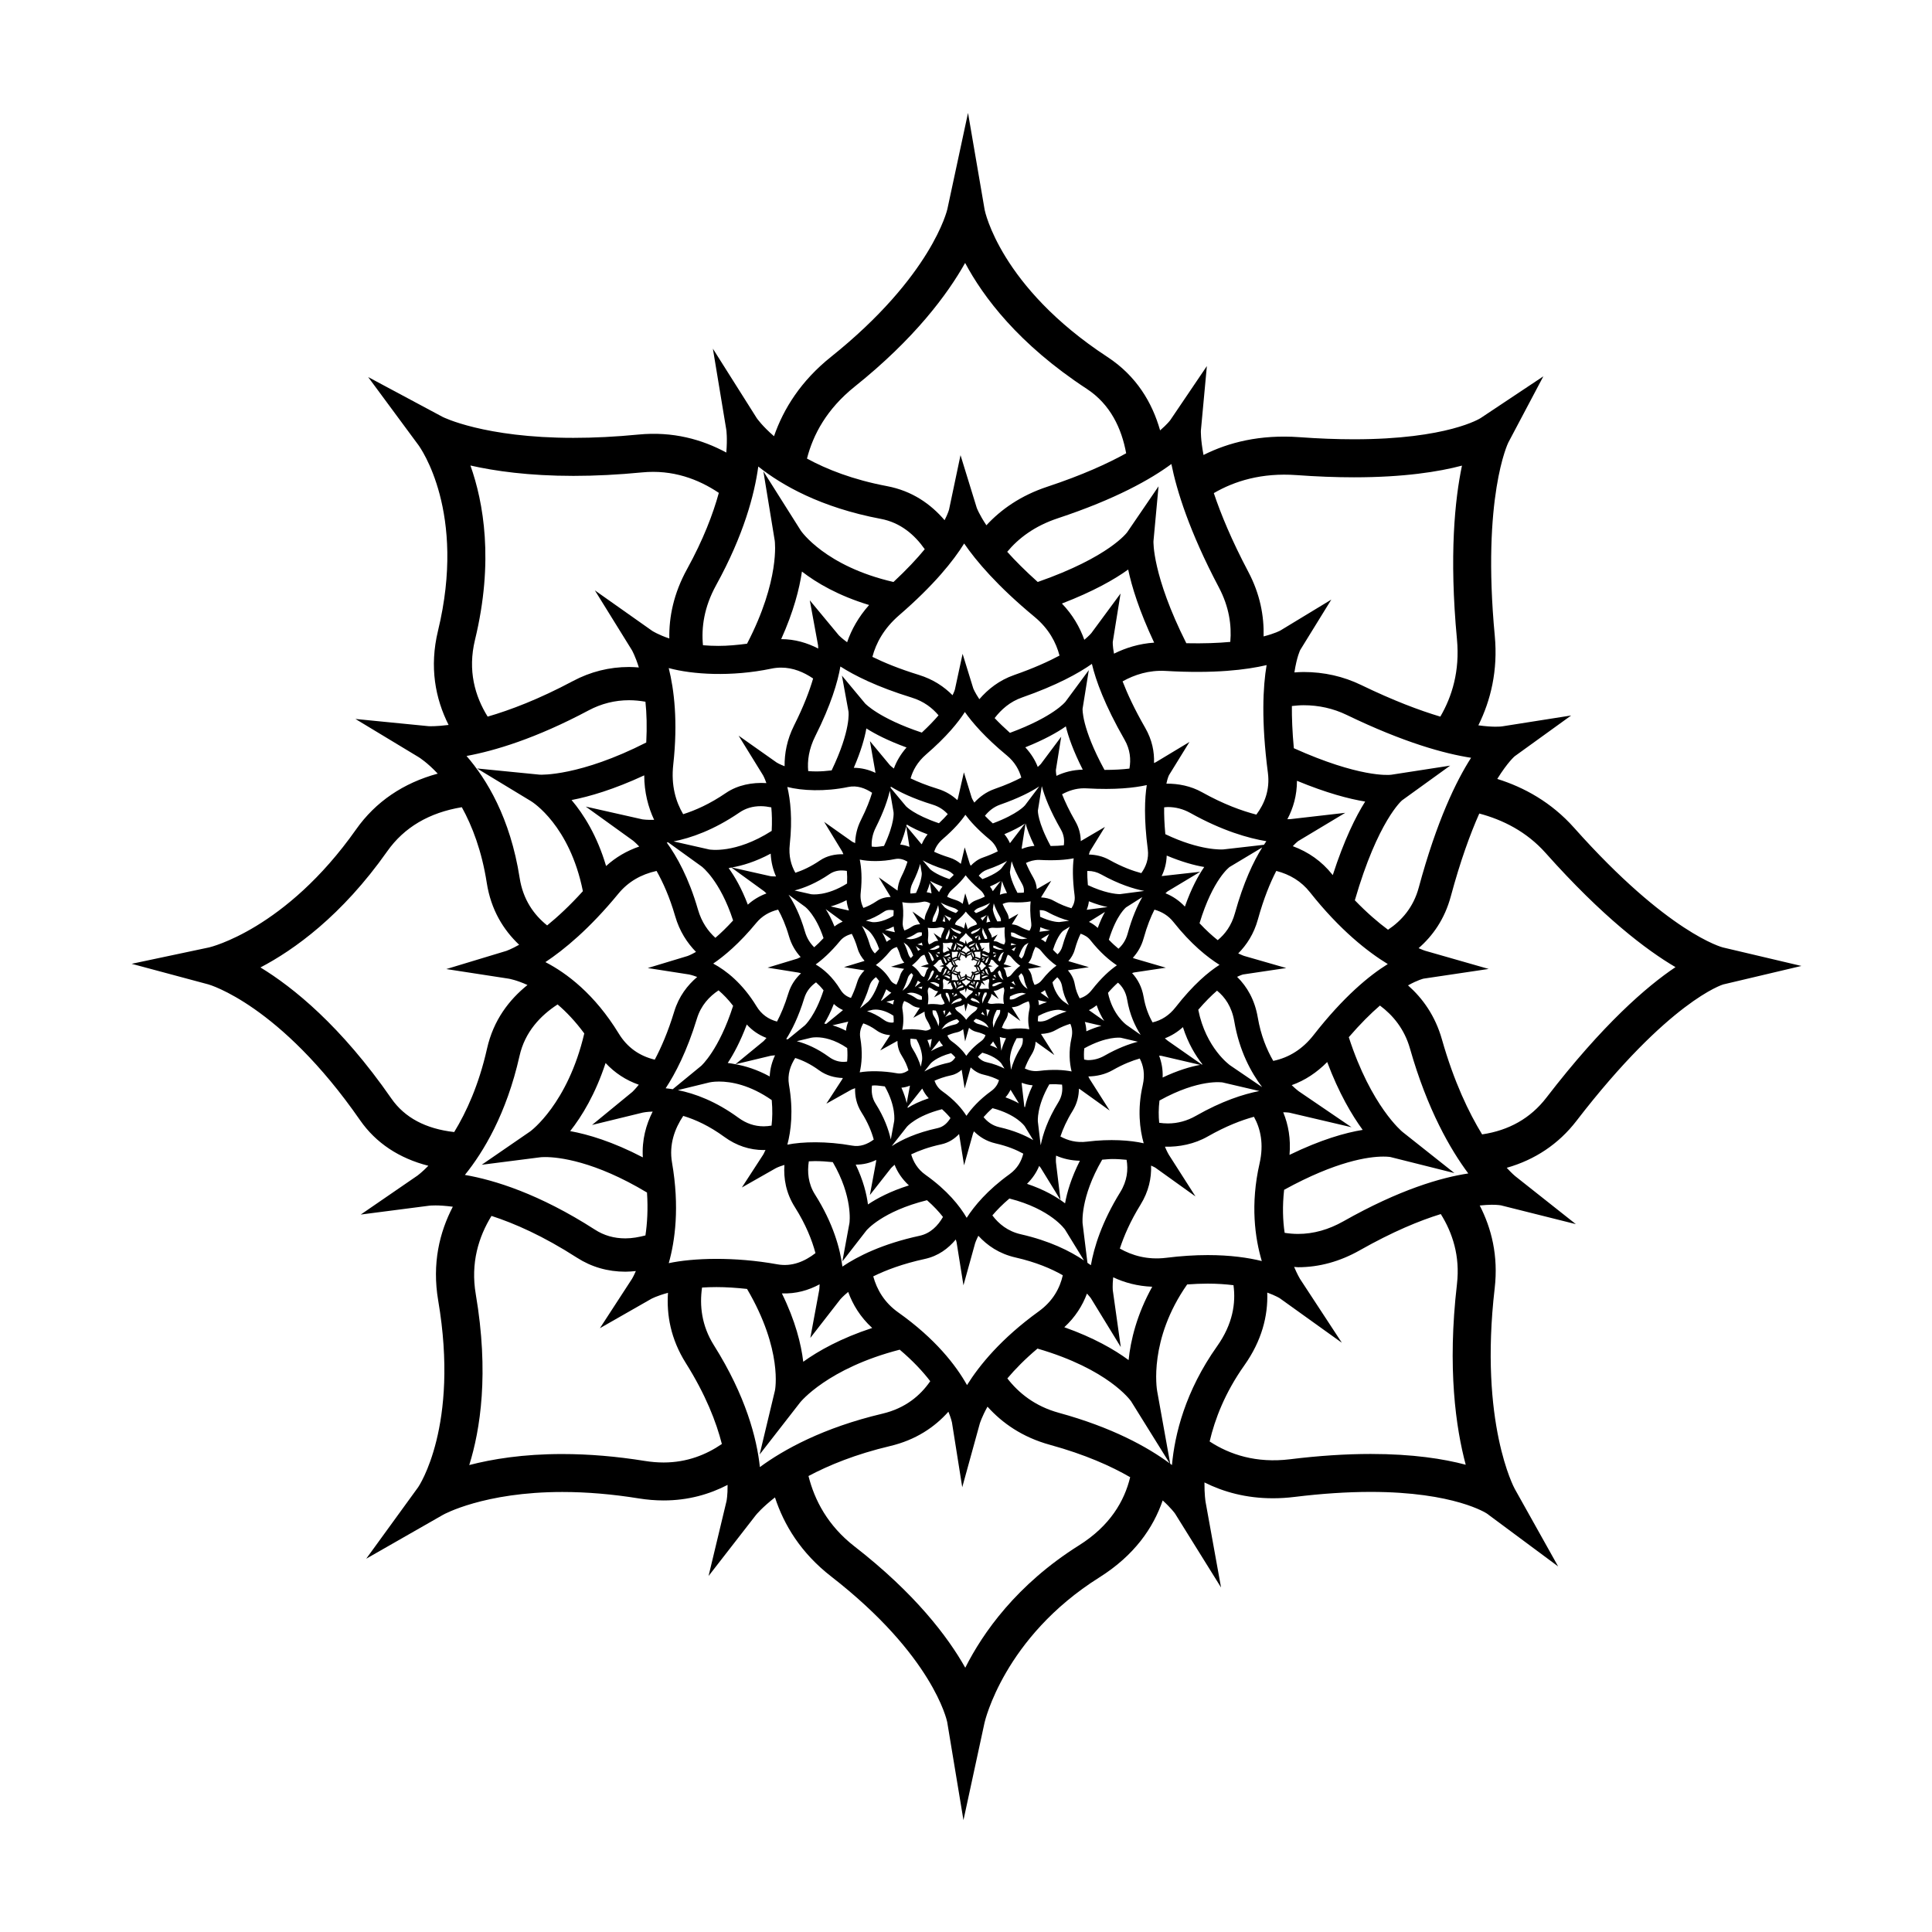
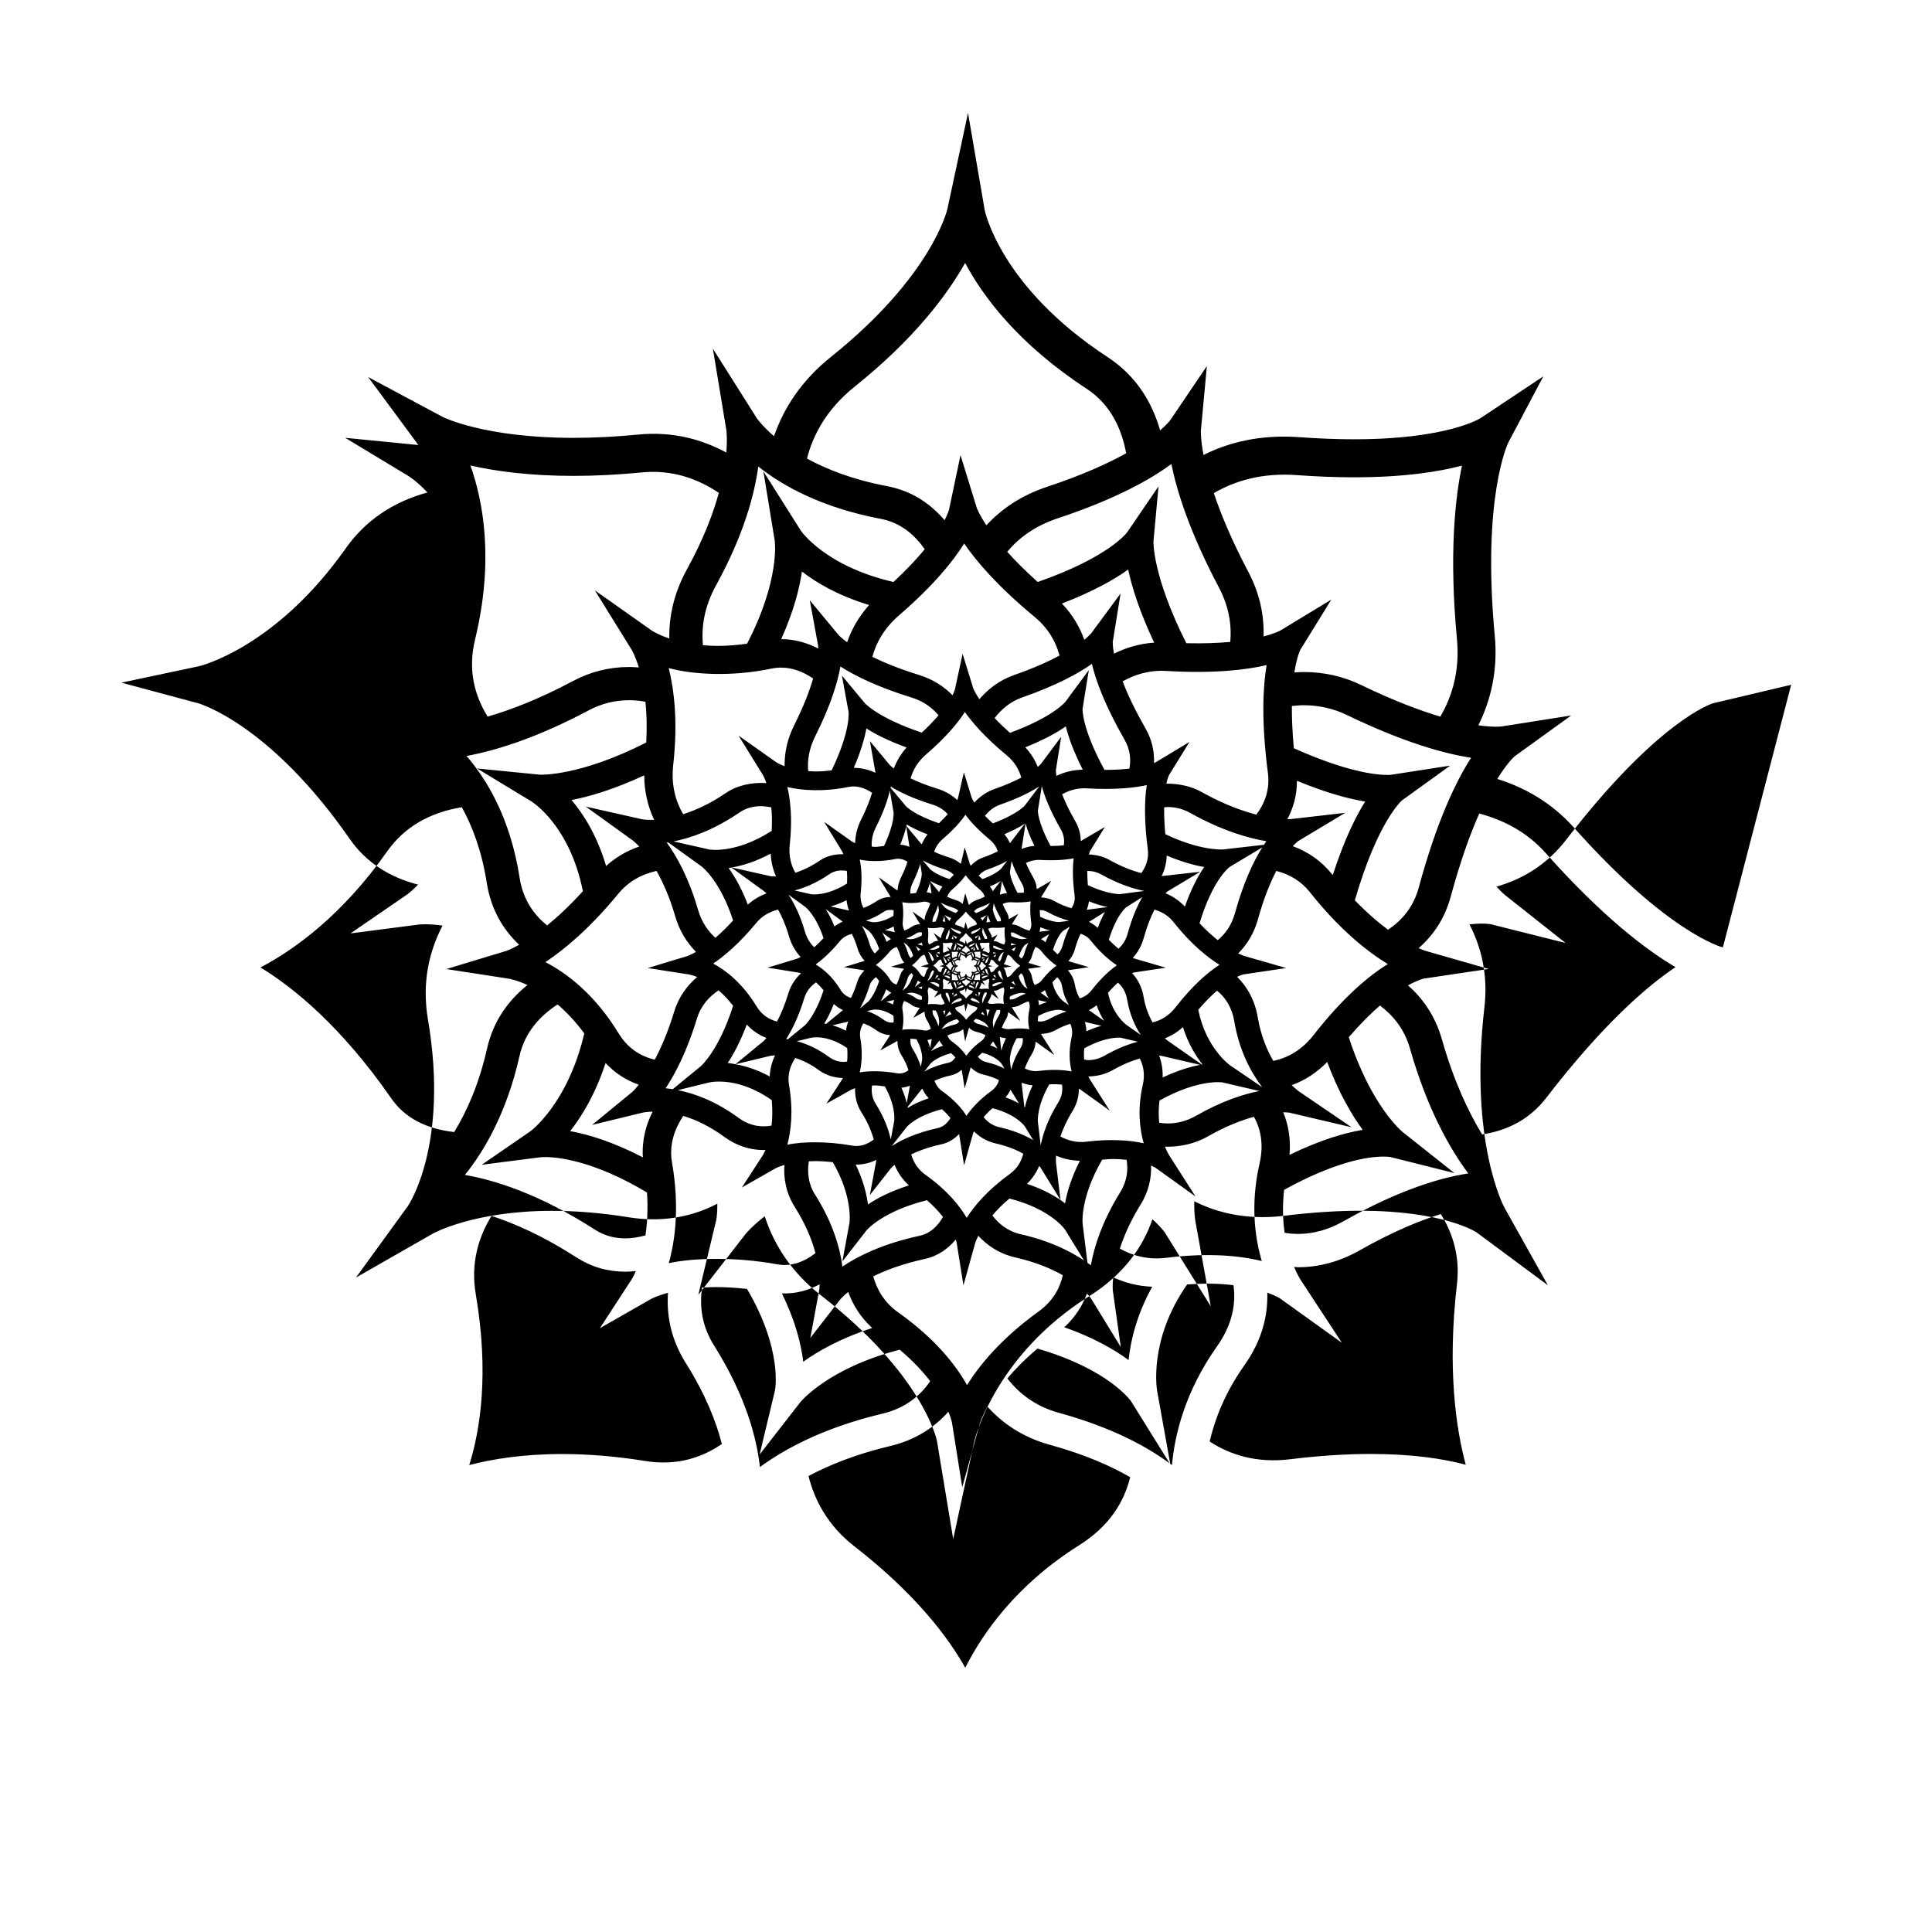
<svg xmlns="http://www.w3.org/2000/svg" fill="#000000" width="800px" height="800px" version="1.1" viewBox="144 144 512 512">
-   <path d="m600.58 395.08c-0.141-0.035-14.465-3.672-39.434-31.715-6.047-6.785-13.262-10.723-20.355-12.941 2.762-4.453 4.606-5.996 4.606-6l14.977-10.812-18.32 2.887c-0.348 0.055-2.379 0.262-6.273-0.281 3.273-6.609 5.215-14.52 4.348-23.746-3.457-36.742 3.531-51.082 3.578-51.176l9.297-17.566-16.617 11.062c-0.086 0.055-8.73 5.621-33.574 5.621-4.551 0-9.422-0.188-14.484-0.559-10.395-0.746-18.758 1.387-25.387 4.719-0.801-4.262-0.695-6.418-0.695-6.449l1.586-17.113-9.684 14.309c-0.02 0.031-0.766 1.062-2.707 2.734-2.082-7.316-6.231-14.398-13.961-19.457-28.445-18.617-32.5-38.797-32.531-38.965l-4.414-25.711-5.477 25.508c-0.039 0.176-4.062 17.719-30.867 39.168-7.914 6.332-12.543 13.699-15.07 21.004-3.16-2.731-4.539-4.746-4.566-4.785l-11.633-18.418 3.562 21.527c0.004 0.051 0.316 2.156-0.004 6.004-6.387-3.465-14.156-5.664-23.328-4.766-5.945 0.578-11.734 0.871-17.191 0.871-23.668 0-34.598-5.516-34.672-5.559l-19.723-10.555 13.312 18.016c0.523 0.715 12.809 17.82 5.195 49.246-2.316 9.566-0.715 17.938 2.812 24.934-3.309 0.422-5.144 0.336-5.289 0.328l-19.398-1.914 16.707 10.09c0.223 0.133 2.344 1.465 5.098 4.398-9.098 2.473-16.469 7.445-21.637 14.785-18.672 26.492-38.746 31.223-38.926 31.262l-20.547 4.352 20.324 5.453c0.188 0.051 18.969 5.375 40.199 35.98 4.211 6.07 10.395 10.121 18.105 12.09-1.691 1.727-2.828 2.559-2.852 2.578l-15.062 10.348 18.156-2.348c0.133-0.016 0.695-0.07 1.664-0.07 1.082 0 2.656 0.098 4.578 0.344-3.523 6.769-5.543 15.039-3.875 24.863 5.68 33.348-5.211 49.324-5.297 49.449l-13.777 18.969 20.379-11.648c0.105-0.059 10.801-6.035 31.594-6.035 6.449 0 13.27 0.574 20.273 1.707 2.207 0.352 4.414 0.535 6.559 0.535h0.004c6.57 0 12.176-1.652 16.957-4.121 0.031 2.734-0.273 4.246-0.281 4.281l-4.762 19.863 12.551-16.156c0.035-0.051 1.602-1.984 5.047-4.672 2.379 7.262 6.828 14.68 14.871 20.934 26.973 20.953 30.668 38.074 30.773 38.594l4.309 26 5.582-25.816c0.051-0.227 5.144-22.605 30.406-38.496 9.336-5.871 14.309-13.141 16.809-20.414 2.231 2.023 3.231 3.414 3.309 3.543l12.156 19.527-4.102-22.691c-0.012-0.059-0.324-1.977-0.293-5.148 5.043 2.519 11.039 4.195 18.156 4.195 1.883 0 3.824-0.121 5.769-0.363 7.141-0.875 13.906-1.324 20.117-1.324 22.277 0 30.789 5.727 30.805 5.738l18.883 14.012-11.496-20.547c-0.098-0.168-9.473-17.434-5.32-53.176 0.996-8.609-0.855-15.887-3.965-21.93 1.223-0.121 2.332-0.195 3.195-0.195 1.566 0 2.394 0.152 2.402 0.152l19.875 4.984-16.09-12.734c-0.031-0.023-0.883-0.727-2.227-2.195 7.441-2.109 13.734-6.273 18.477-12.434 24.547-31.875 38.832-36.137 38.875-36.152l20.742-4.906zm-63.809 49.543c-3.496-5.723-7.441-13.898-10.645-25.172-1.785-6.293-5.125-10.902-8.984-14.316 2.625-1.457 4.102-1.785 4.109-1.785l17.266-2.57-16.812-4.812c-0.023-0.004-0.664-0.207-1.762-0.691 3.754-3.273 6.902-7.684 8.535-13.734 2.535-9.402 5.148-16.555 7.547-21.949 6.172 1.641 12.5 4.746 17.59 10.465 15.121 16.977 26.754 25.746 34.406 30.242-7.633 5.117-19.234 15.133-34.223 34.602-4.188 5.445-9.914 8.668-17.027 9.723zm-36.758 23.035c-3.914 2.215-7.949 3.344-12 3.344-1.23 0-2.418-0.105-3.566-0.289-0.492-3.254-0.621-7.106-0.141-11.402 13.809-7.594 22.379-8.805 26.293-8.805 1.195 0 1.828 0.109 1.844 0.109h-0.004l17 4.262-13.754-10.902c-0.086-0.07-8.293-6.758-14.242-25.109 3.031-3.516 5.809-6.273 8.258-8.387 3.449 2.57 6.484 6.207 7.957 11.387 4.629 16.277 10.762 26.828 15.453 33.109-7.184 1.086-18.195 4.25-33.098 12.684zm30.102 16.594c-2.609 22.406-0.273 38.258 2.316 47.918-5.809-1.551-14.02-2.856-25.18-2.856-6.621 0-13.805 0.473-21.348 1.402-9.004 1.102-16.012-1.23-21.336-4.711 1.379-5.914 4.066-12.934 9.195-20.172 4.621-6.516 6.289-13.094 6.074-19.285 2.191 0.797 3.293 1.484 3.305 1.492l16.461 11.801-11.098-16.938c-0.023-0.035-0.719-1.203-1.547-3.16 0.359 0.016 0.691 0.086 1.055 0.086 5.586 0 11.09-1.512 16.344-4.488 8.73-4.941 15.824-7.859 21.469-9.602 3.094 4.953 5.144 11.117 4.289 18.512zm-159.67 69.562c-7.07-5.496-10.574-12.227-12.188-18.652 5.379-2.863 12.473-5.777 21.645-7.949 6.75-1.598 11.758-4.969 15.434-9.094 0.691 1.684 0.918 2.719 0.938 2.82l2.731 17.195 4.644-16.844c0.012-0.047 0.516-1.754 2.047-4.508 3.871 4.301 9.18 8.086 16.555 10.113 9.305 2.555 16.211 5.656 21.254 8.578-1.527 6.34-5.336 12.891-13.543 18.051-16.535 10.398-25.484 23.172-30.156 32.441-4.633-8.211-13.293-19.664-29.359-32.152zm-102.09-21.559c2.926-9.344 5.297-24.336 1.727-45.281-1.41-8.293 0.766-15.215 4.168-20.746 6.106 1.984 13.684 5.305 22.645 11.07 3.836 2.465 8.156 3.715 12.848 3.715 0.926 0 1.844-0.082 2.762-0.172-0.574 1.336-1.004 2.047-1.02 2.066l-8.504 13.078 13.578-7.754c0.023-0.02 1.5-0.828 4.465-1.621-0.395 5.812 0.695 12.207 4.719 18.609 5.262 8.363 8.082 15.637 9.559 21.457-4.152 2.84-9.266 4.898-15.434 4.898-1.605 0-3.273-0.137-4.953-0.406-7.531-1.215-14.898-1.832-21.879-1.832-10.434-0.016-18.672 1.355-24.68 2.918zm-1.156-76.887c4.914-6.07 11.027-16.188 14.48-31.535 1.43-6.375 5.559-10.707 10.086-13.645 2.301 1.953 4.711 4.484 7.074 7.684-4.379 18.695-14.242 25.906-14.324 25.961l-12.855 8.844 15.512-1.984c0.109-0.016 0.543-0.059 1.285-0.059 3.562 0 13.094 1.043 27.004 9.402 0.297 4.414 0.059 8.191-0.414 11.367-1.742 0.449-3.512 0.781-5.305 0.781-3.012 0-5.656-0.754-8.082-2.316-14.82-9.527-26.707-13.164-34.461-14.5zm-19.488-20.258c-13.371-19.266-26.043-29.461-34.688-34.727 8.832-4.621 21.52-13.637 33.59-30.77 4.488-6.367 11.133-10.262 19.773-11.695 2.75 4.984 5.285 11.539 6.613 20.062 1.113 7.117 4.387 12.438 8.578 16.391-2.121 1.188-3.352 1.613-3.375 1.621l-15.926 4.82 16.469 2.535c0.203 0.031 2.156 0.367 5.043 1.688-4.832 3.883-9.02 9.281-10.723 16.867-2.16 9.609-5.477 16.832-8.699 22.102-7.512-0.844-13.125-3.805-16.656-8.895zm19.922-90.766c7.402-1.367 18.312-4.602 32.359-12.086 3.352-1.785 6.957-2.691 10.723-2.691 1.484 0 2.934 0.156 4.332 0.398 0.324 3.062 0.434 6.648 0.215 10.809-17.59 8.953-27.926 8.555-28.25 8.52l-16.586-1.641 14.277 8.652c0.438 0.262 10.277 6.449 13.766 23.867-3.492 3.856-6.695 6.82-9.473 9.074-3.5-2.801-6.387-6.812-7.289-12.609-2.484-15.934-8.789-26.207-14.074-32.293zm2.246-30.785c5.059-20.863 2.238-36.5-1.211-46.195 6.41 1.457 15.445 2.75 27.305 2.75 5.785 0 11.898-0.312 18.168-0.922 8.137-0.797 14.934 1.789 20.355 5.422-1.527 5.559-4.09 12.34-8.422 20.207-3.547 6.438-4.812 12.691-4.695 18.383-2.992-1.004-4.527-2.016-4.543-2.023l-15.191-10.727 9.812 15.836c0.02 0.035 0.91 1.578 1.844 4.594-0.855-0.066-1.715-0.125-2.594-0.125-5.231 0-10.227 1.254-14.871 3.727-9.023 4.812-16.617 7.691-22.602 9.426-3.367-5.422-5.332-12.199-3.356-20.352zm129.89-99.879c4.762 8.953 14.113 21.508 32.207 33.352 6.34 4.144 9.27 10.57 10.469 17.09-4.902 2.719-11.645 5.801-20.914 8.871-7.019 2.324-12.258 6.016-16.125 10.211-1.965-2.957-2.555-4.609-2.559-4.625l-4.301-13.957-3.027 14.367c-0.004 0.023-0.246 1.027-1.195 2.867-3.652-4.266-8.57-7.758-15.246-9.023-9.078-1.715-16.008-4.465-21.219-7.305 1.617-6.332 5.231-13.133 12.645-19.07 15.891-12.707 24.586-24.469 29.266-32.777zm87.832 56.227c5.309 0.387 10.43 0.586 15.219 0.586 13.184 0 22.414-1.461 28.617-3.098-1.867 8.906-3.426 23.723-1.328 46.023 0.789 8.414-1.301 15.168-4.41 20.496-5.473-1.637-12.391-4.223-20.973-8.379-4.727-2.289-9.855-3.445-15.242-3.445-0.836 0-1.648 0.055-2.457 0.109 0.648-4.207 1.543-5.941 1.543-5.941l8.238-13.355-13.477 8.176c-0.023 0.016-1.371 0.781-4.465 1.578 0.137-5.391-0.922-11.199-4.047-17.105-4.438-8.398-7.289-15.324-9.148-20.871 5.508-3.207 12.691-5.441 21.93-4.773zm32.371 109.34c-1.402 5.203-4.516 8.727-8.133 11.145-2.594-1.918-5.57-4.469-8.793-7.805 6.125-21.148 12.516-26.484 12.508-26.484l12.75-9.203-15.609 2.414c-0.691 0.105-8.543 0.734-25.816-7.027-0.402-4.344-0.543-8.051-0.52-11.184 1.023-0.105 2.039-0.211 3.102-0.211 4.051 0 7.883 0.863 11.406 2.562 15.266 7.379 26.031 10.297 32.984 11.367-3.918 6.102-9.082 16.668-13.879 34.426zm-8.195 20.238c-4.918 3.043-11.707 8.629-19.68 18.836-2.871 3.672-6.453 5.949-10.672 6.828-1.707-2.961-3.293-6.746-4.106-11.531-0.801-4.68-2.84-8.152-5.477-10.746 0.973-0.465 1.562-0.625 1.562-0.625l11.465-1.707-11.164-3.211c-0.02-0.004-0.609-0.207-1.566-0.66 2.266-2.289 4.152-5.184 5.203-8.969 1.559-5.629 3.281-9.801 4.887-12.898 3.613 0.926 6.625 2.754 8.906 5.633 7.977 10.074 15.371 15.836 20.641 19.051zm-33.391 78.703c-3.602-0.887-8.328-1.578-14.316-1.578-3.488 0-7.188 0.242-11.004 0.719-4.961 0.609-9.043-0.598-12.297-2.449 1.09-3.309 2.746-7.195 5.473-11.609 2.176-3.527 2.926-7.062 2.805-10.379 0.734 0.316 1.133 0.555 1.133 0.555l10.637 7.621-7.055-11.035c-0.059-0.09-0.52-0.875-1.039-2.144 3.773 0.09 7.793-0.691 11.332-2.707 4.836-2.754 8.926-4.312 12.254-5.223 1.75 3.152 2.66 7.219 1.492 12.359-2.484 10.859-1.219 19.789 0.586 25.871zm-157.16 0.566c1.668-5.906 2.906-14.883 0.867-26.648-0.832-4.801 0.715-9.004 2.973-12.379 3.223 0.969 6.914 2.656 10.891 5.562 3.176 2.316 6.691 3.488 10.453 3.488 0.156 0 0.301-0.039 0.453-0.039-0.348 0.82-0.613 1.27-0.625 1.281l-5.637 8.68 9.02-5.129c0.016-0.012 0.777-0.414 2.254-0.848-0.238 3.57 0.402 7.441 2.781 11.195 2.906 4.594 4.535 8.742 5.453 12.172-2.84 2.203-6.262 3.672-10.113 2.969-11.477-2.07-22.387-1.672-28.77-0.305zm-32.691-79.785c4.914-3.254 11.688-8.82 19.336-18.129 2.578-3.141 5.996-5.125 10.125-6.035 1.676 2.984 3.441 6.848 4.918 11.949 1.18 4.082 3.203 7.125 5.531 9.508-1.375 0.789-2.191 1.078-2.207 1.082l-10.578 3.199 10.938 1.703c0.102 0.016 0.938 0.191 2.16 0.664-2.57 2.195-4.848 5.106-6.09 9.184-1.652 5.426-3.465 9.551-5.148 12.73-4.109-0.984-7.324-3.281-9.547-6.926-6.394-10.469-13.812-16.02-19.438-18.93zm32.684-77.922c6.254 1.703 16.555 2.367 27.172 0.156 0.875-0.188 1.762-0.277 2.637-0.277 3.144 0 5.996 1.203 8.457 2.883-0.934 3.199-2.449 7.269-5.039 12.43-1.918 3.828-2.555 7.465-2.519 10.816-1.367-0.516-2.102-0.977-2.109-0.984l-10.078-7.113 6.488 10.516c0.012 0.02 0.414 0.73 0.871 2.051-3.75-0.23-7.613 0.5-10.73 2.625-4.266 2.91-8.066 4.586-11.32 5.621-1.941-3.285-3.25-7.598-2.629-13.145 1.273-11.449 0.219-19.906-1.199-25.578zm78.293-33.016c3.176 4.637 8.805 11.289 18.641 19.434 3.789 3.141 5.719 6.785 6.629 10.27-2.977 1.582-6.816 3.34-11.996 5.144-4.019 1.402-6.973 3.789-9.25 6.414-1.188-1.785-1.594-2.82-1.598-2.828l-2.84-9.195-2.039 9.465c-0.004 0.016-0.16 0.562-0.625 1.508-2.207-2.227-5.059-4.195-8.969-5.402-5.231-1.613-9.18-3.254-12.273-4.766 0.957-3.613 3.008-7.508 7.109-11.047 9.25-7.996 14.379-14.43 17.211-18.996zm80.152 32.227c-0.961 5.664-1.457 14.742 0.344 28.574 0.578 4.484-0.891 8.141-3.059 11.047-3.82-0.988-8.672-2.731-14.434-5.949-2.918-1.629-6.227-2.281-9.41-2.254 0.332-1.57 0.676-2.231 0.676-2.231l5.438-8.82-8.922 5.371c-0.004 0.004-0.191 0.098-0.473 0.211 0.109-2.949-0.484-6.106-2.328-9.316-2.883-5.019-4.727-9.035-6-12.324 3.176-1.773 6.996-3.012 11.387-2.766 12.949 0.762 21.398-0.285 26.781-1.543zm26.121 36.164c-2.492 3.945-5.562 10.137-8.59 19.496-0.047-0.059-0.098-0.109-0.137-0.172-2.777-3.5-6.332-5.984-10.453-7.5 0.883-0.961 1.43-1.344 1.43-1.352l12.473-7.488-14.473 1.664c-0.082 0.012-0.414 0.023-0.871 0.031 1.547-2.906 2.543-6.293 2.543-10.184 7.863 3.254 13.824 4.812 18.078 5.504zm-34.52 29.602c-0.918 3.305-2.625 5.531-4.555 7.129-1.465-1.168-3.082-2.621-4.82-4.484 3.57-11.785 7.981-14.914 7.981-14.918l8.641-5.18c-2.352 3.746-4.981 9.301-7.246 17.453zm-0.164 28.656c1.336 7.875 4.465 13.551 7.379 17.422l-8.488-5.777c-0.07-0.051-6.414-4.543-8.438-14.73 1.832-2.133 3.496-3.789 4.973-5.059 2.113 1.711 3.91 4.258 4.574 8.145zm-10.176 25.031c-2.344 1.336-4.836 2.012-7.41 2.012-0.797 0-1.57-0.066-2.316-0.176-0.18-1.75-0.191-3.707 0.074-5.894 10.496-5.84 16.711-4.797 16.738-4.793h-0.004l9.734 2.273c-4.254 0.832-9.895 2.637-16.816 6.578zm-13.836 7.269c-3.473-0.805-8.953-1.195-15.012-0.434-2.832 0.363-5.148-0.328-7.055-1.367 0.656-1.945 1.629-4.195 3.211-6.75 1.238-2.012 1.676-4.012 1.691-5.914 0.133 0.066 0.223 0.109 0.223 0.109l7.93 5.684-5.238-8.242c-0.023-0.039-0.195-0.316-0.418-0.797 2.18-0.031 4.457-0.527 6.473-1.684 2.805-1.594 5.195-2.519 7.152-3.066 0.953 1.832 1.457 4.144 0.789 7.074-1.461 6.394-0.785 11.688 0.254 15.387zm-6.223 12.977c-4.891 7.918-6.941 14.605-7.769 19.332-0.266-0.203-0.625-0.418-0.91-0.625l-1.285-10.422c-0.012-0.066-0.691-6.832 5.188-16.914 0.887-0.055 1.82-0.176 2.66-0.176 1.426 0 2.66 0.098 3.809 0.211 0.457 2.613 0.172 5.57-1.691 8.594zm-26.328 11.141c-3.492-0.797-5.863-2.766-7.551-5.004 1.188-1.395 2.656-2.898 4.516-4.473 11.059 2.812 14.742 8.227 14.762 8.266l5.004 8.148c-3.746-2.523-9.082-5.191-16.73-6.938zm-14.355-4.363c-1.848-3.164-5.129-7.285-10.914-11.391-2.117-1.5-3.211-3.457-3.797-5.422 1.988-0.953 4.57-1.926 7.969-2.66 2.016-0.438 3.527-1.473 4.727-2.734l1.324 8.289 2.332-8.289c0-0.012 0.082-0.273 0.281-0.715 1.422 1.426 3.258 2.637 5.773 3.211 3.144 0.715 5.512 1.715 7.301 2.711-0.484 1.945-1.5 3.898-3.652 5.453-5.848 4.211-9.32 8.395-11.344 11.547zm-32.934 12.922c-0.609-4.734-2.418-11.438-7.269-19.105-1.812-2.867-2.07-5.961-1.633-8.793 0.535-0.023 1.059-0.055 1.648-0.055 1.5 0 3.078 0.105 4.699 0.273 5.359 9.195 4.453 15.934 4.418 16.152l-1.875 10.168 6.363-8.195c0.039-0.051 4.168-5.074 16.062-8.035 1.793 1.566 3.16 3.059 4.238 4.438-1.359 2.359-3.32 4.363-6.188 4.988-9.883 2.141-16.414 5.43-20.465 8.164zm-14.59-32.312c0.961-3.606 1.633-8.949 0.434-15.859-0.473-2.746 0.383-5.144 1.652-7.109 1.883 0.586 4.027 1.582 6.332 3.269 1.895 1.379 4.117 1.977 6.293 2.039-0.105 0.207-0.18 0.352-0.195 0.371l-4.18 6.43 6.711-3.762c0.004-0.004 0.367-0.16 0.902-0.344-0.059 2.074 0.344 4.281 1.715 6.445 1.715 2.707 2.676 5.144 3.231 7.168-1.672 1.238-3.621 2.012-5.754 1.602-6.766-1.219-13.234-1.043-17.141-0.25zm-29.02-14.449 8.398-2.051c0.012 0 0.941-0.223 2.519-0.223 3.203 0 8.188 0.891 13.965 4.914 0.227 2.59 0.176 4.848-0.051 6.762-0.672 0.109-1.355 0.191-2.051 0.191-2.434 0-4.637-0.742-6.734-2.277-5.981-4.359-11.496-6.414-16.047-7.316zm5.055-18.953c1.074-3.523 3.305-5.879 5.734-7.488 1.258 1.078 2.559 2.402 3.856 4.098-3.754 11.734-8.43 15.879-8.457 15.91l-7.543 6.188c-0.648-0.105-1.273-0.18-1.879-0.242 2.523-3.832 5.637-9.762 8.289-18.465zm4.316-14.586c2.961-2.012 6.953-5.356 11.43-10.797 1.477-1.793 3.43-2.938 5.769-3.5 0.984 1.77 2 4.035 2.867 7.019 0.676 2.332 1.797 4.117 3.102 5.547-0.559 0.297-0.902 0.422-0.906 0.43l-7.856 2.379 8.121 1.301c0.039 0.004 0.324 0.059 0.742 0.195-1.41 1.32-2.648 3.012-3.356 5.316-0.969 3.176-2.019 5.594-3.008 7.477-2.309-0.613-4.137-1.93-5.402-4.004-3.762-6.18-8.117-9.547-11.504-11.363zm-4.051-14.348c-2.422-8.367-5.594-14.051-8.262-17.723 0.117-0.016 0.246-0.047 0.367-0.059l8.902 6.418c0.051 0.035 4.887 3.719 8.316 14.293-1.703 1.867-3.273 3.375-4.699 4.594-1.902-1.73-3.629-4.082-4.625-7.523zm10.965-25.66c1.676-1.148 3.543-1.703 5.684-1.703 0.945 0 1.879 0.133 2.797 0.316 0.172 1.785 0.223 3.856 0.102 6.231-9.699 6.207-16.52 4.926-16.523 4.934l-9.48-2.144c4.543-0.887 10.582-2.969 17.422-7.633zm12.73-6.793c3.82 0.984 9.926 1.305 16.168-0.004 2.324-0.473 4.457 0.328 6.293 1.543-0.562 1.879-1.449 4.227-2.941 7.188-1.09 2.16-1.496 4.227-1.551 6.152-0.453-0.203-0.766-0.367-0.766-0.367l-7.445-5.262 4.75 7.805c0.004 0.004 0.152 0.273 0.348 0.766-2.172-0.047-4.367 0.406-6.172 1.629-2.457 1.676-4.656 2.664-6.555 3.289-1.094-1.93-1.84-4.394-1.48-7.566 0.734-6.695 0.168-11.719-0.648-15.172zm7.414-13.492c4.144-8.258 5.934-14.309 6.648-18.434 3.691 2.363 9.652 5.387 18.883 8.23 3.25 0.996 5.477 2.762 7.125 4.707-1.148 1.352-2.609 2.875-4.434 4.578-11.391-3.793-15.004-7.699-15.02-7.715l-6.152-7.387 1.742 9.512c0.012 0.047 0.719 4.805-4.469 15.609-1.395 0.168-2.766 0.273-4.086 0.273-0.754 0-1.449-0.039-2.121-0.09-0.254-2.695 0.152-5.836 1.883-9.285zm50.762 5.137c2.168 1.793 3.254 3.871 3.828 5.871-1.77 0.926-4.016 1.945-7.027 2.992-2.312 0.805-4.051 2.141-5.422 3.629-0.523-0.832-0.691-1.281-0.691-1.281l-2.074-6.731-1.586 6.922c0 0.004-0.051 0.172-0.16 0.43-1.32-1.23-2.988-2.309-5.199-2.988-3.039-0.938-5.352-1.891-7.18-2.769 0.594-2.086 1.762-4.301 4.109-6.34 5.414-4.676 8.508-8.484 10.273-11.25 1.973 2.805 5.363 6.742 11.129 11.516zm22.535-24.266c1.031 4.367 3.402 10.941 8.66 20.102 1.5 2.609 1.715 5.234 1.289 7.648-1.797 0.211-3.969 0.352-6.613 0.348-6.144-11.27-5.801-16.203-5.805-16.203l1.652-10.242-6.191 8.379c-0.035 0.039-3.129 3.969-14.711 8.246-1.578-1.41-2.941-2.731-4.055-3.914 1.738-2.258 4.055-4.344 7.266-5.461 9.199-3.215 14.977-6.418 18.508-8.902zm14.812 49.137c0.328 2.555-0.504 4.625-1.719 6.316-2.262-0.598-5.125-1.641-8.496-3.523-1.668-0.934-3.551-1.355-5.387-1.406 0.141-0.562 0.266-0.852 0.266-0.852l3.984-6.465-6.41 3.762c-0.02-1.672-0.395-3.438-1.43-5.238-1.668-2.902-2.754-5.246-3.523-7.176 1.684-0.91 3.621-1.586 5.828-1.586l0.68 0.02c7.582 0.434 12.641-0.137 15.941-0.867-0.551 3.473-0.789 8.906 0.266 17.016zm19.008 30.621c-2.973 1.898-6.992 5.273-11.652 11.254-1.652 2.109-3.691 3.441-6.09 3.996-0.988-1.75-1.898-3.953-2.371-6.75-0.465-2.695-1.594-4.734-3.055-6.309 0.277-0.109 0.449-0.16 0.449-0.16l8.496-1.273-8.262-2.414c-0.012 0-0.207-0.074-0.492-0.195 1.246-1.367 2.281-3.047 2.875-5.199 0.918-3.316 1.926-5.738 2.863-7.578 2.016 0.574 3.719 1.621 5.008 3.25 4.676 5.91 9.039 9.383 12.23 11.379zm-30.48 24.074c-1.371 0.781-2.832 1.176-4.332 1.176-0.379 0-0.707-0.105-1.062-0.156-0.074-0.902-0.086-1.879 0.039-2.973 5.891-3.246 9.539-2.832 9.707-2.793l4.488 1.047c-2.398 0.621-5.356 1.715-8.84 3.699zm-8.719 4.176c-2.066-0.402-4.875-0.613-8.629-0.141-1.496 0.188-2.731-0.137-3.773-0.645 0.387-1.082 0.945-2.316 1.797-3.707 0.715-1.152 1.008-2.297 1.074-3.402l4.957 3.551-3.465-5.473c-0.004-0.004-0.051-0.105-0.07-0.125 1.305-0.055 2.625-0.309 3.828-0.988 1.559-0.887 2.828-1.359 3.945-1.691 0.441 0.996 0.66 2.207 0.316 3.719-0.809 3.606-0.531 6.66 0.02 8.902zm-3.516 8.176c-2.82 4.566-4.098 8.473-4.656 11.332-0.012-0.004-0.02-0.016-0.031-0.02l-0.734-6.188c-0.004-0.047-0.371-3.981 3.027-9.883 1.301-0.066 2.41-0.02 3.379 0.074 0.195 1.449 0.027 3.047-0.984 4.684zm-15.617 6.602c-1.898-0.434-3.219-1.477-4.195-2.676 0.648-0.746 1.41-1.535 2.371-2.367 6.289 1.648 8.469 4.684 8.551 4.812l2.242 3.656c-2.191-1.285-5.125-2.551-8.969-3.426zm-8.734-3.019c-1.184-1.883-3.148-4.211-6.402-6.516-1.09-0.77-1.703-1.762-2.066-2.781 1.145-0.523 2.586-1.043 4.457-1.449 1.137-0.25 2.019-0.789 2.746-1.461l0.797 4.957 1.559-5.488s0.031-0.07 0.031-0.086c0.883 0.836 1.941 1.578 3.441 1.918 1.738 0.395 3.043 0.926 4.07 1.461-0.309 1.02-0.883 2.016-1.996 2.828-3.289 2.375-5.356 4.738-6.637 6.617zm-19.707 7.981c0-0.02-0.012-0.039-0.012-0.059l3.918-4.988c0.02-0.035 2.43-2.922 9.324-4.684 0.926 0.828 1.656 1.613 2.246 2.344-0.777 1.258-1.84 2.328-3.379 2.66-5.719 1.242-9.598 3.109-12.098 4.727zm-5.328-15.992c0.25-0.012 0.438-0.047 0.711-0.047 0.836 0 1.793 0.172 2.695 0.262 3.023 5.336 2.5 9.082 2.473 9.234l-0.891 4.828c-0.59-2.637-1.738-5.875-4.031-9.496-0.988-1.551-1.145-3.211-0.957-4.781zm-3.106-12.703c-0.246-1.441 0.168-2.707 0.805-3.785 1.039 0.352 2.195 0.906 3.449 1.82 1.109 0.816 2.394 1.211 3.668 1.309l-2.625 4.039 4.445-2.465s0.074-0.035 0.109-0.051c0.004 1.238 0.293 2.551 1.102 3.84 0.945 1.492 1.492 2.82 1.828 3.949-0.875 0.598-1.875 0.992-2.984 0.797-3.828-0.695-7.527-0.676-9.941-0.258 0.527-2.203 0.82-5.297 0.145-9.195zm-16.816 0.938 3.805-0.91c0.004 0 0.535-0.121 1.438-0.121 1.859 0 4.758 0.555 8.113 2.848 0.109 1.367 0.086 2.543-0.02 3.582-0.309 0.039-0.605 0.086-0.918 0.086-1.406 0-2.68-0.43-3.898-1.32-3.109-2.266-6.004-3.496-8.52-4.164zm-7.18 9.348c-3.371-1.84-6.43-2.769-9.078-3.238l9.34-2.242c0.004-0.004 0.484-0.082 1.152-0.121-0.785 1.668-1.324 3.523-1.414 5.602zm-6.074-13.773c1.445 1.605 3.199 2.793 5.215 3.566-0.484 0.574-0.801 0.871-0.805 0.875l-7.418 6.086c-0.695-0.121-1.41-0.273-2.039-0.328 1.539-2.328 3.344-5.664 5.047-10.199zm18.352-11.168c0.648 0.578 1.32 1.254 1.988 2.109-2.215 6.832-4.934 9.266-4.941 9.281l-4.539 3.715c-0.133-0.02-0.289-0.066-0.418-0.082 1.492-2.344 3.269-5.844 4.793-10.836 0.59-1.93 1.793-3.246 3.117-4.188zm-0.094-4.746c1.754-1.254 3.988-3.223 6.5-6.277 0.781-0.945 1.859-1.484 3.066-1.832 0.523 1.004 1.059 2.242 1.523 3.836 0.406 1.395 1.094 2.422 1.859 3.305-0.082 0.035-0.211 0.098-0.211 0.098l-5.219 1.582 5.394 0.867s0.016 0.004 0.02 0.004c-0.801 0.812-1.523 1.77-1.93 3.109-0.535 1.75-1.109 3.098-1.652 4.188-1.168-0.371-2.102-1.066-2.777-2.172-2.121-3.484-4.566-5.523-6.574-6.707zm-2.856-8.738c-1.266-4.375-2.867-7.5-4.332-9.738l4.438 3.238c0.023 0.02 2.812 2.168 4.832 8.266-0.891 0.973-1.715 1.758-2.473 2.422-1.02-0.996-1.926-2.32-2.465-4.188zm-20.211-16.797c0.223-0.031 0.504-0.105 0.734-0.145l8.605 6.242c0.012 0.004 0.266 0.203 0.684 0.621-1.844 0.684-3.508 1.672-4.941 2.973-1.633-4.309-3.473-7.469-5.082-9.691zm26.719 1.605c0.969-0.66 2.035-0.977 3.273-0.977 0.449 0 0.902 0.047 1.34 0.121 0.086 0.973 0.109 2.074 0.055 3.336-5.453 3.426-9.359 2.883-9.562 2.836l-4.359-0.984c2.582-0.672 5.738-1.938 9.254-4.332zm8.031-3.856c2.324 0.504 5.824 0.594 9.359-0.145 1.16-0.246 2.289 0.102 3.285 0.695-0.336 1.094-0.805 2.367-1.664 4.066-0.629 1.258-0.902 2.465-0.969 3.594-0.004 0-0.039-0.02-0.039-0.02l-4.934-3.481 3.141 5.18 0.004 0.012c-1.281 0.023-2.562 0.344-3.633 1.066-1.324 0.906-2.523 1.465-3.582 1.844-0.543-1.066-0.902-2.398-0.715-4.086 0.414-3.766 0.172-6.644-0.254-8.727zm4.258-8.535c2.07-4.117 3.141-7.289 3.715-9.719l0.984 5.715c0.004 0.023 0.379 2.762-2.535 8.926-0.762 0.086-1.559 0.246-2.281 0.246-0.367 0-0.637-0.055-0.973-0.082-0.09-1.492 0.141-3.203 1.09-5.086zm15.094-6.016c1.762 0.543 3.019 1.473 3.965 2.508-0.625 0.719-1.395 1.523-2.336 2.41-6.602-2.227-8.715-4.484-8.715-4.484l-4.102-4.914c0.02-0.098 0.055-0.211 0.07-0.301 2.273 1.406 5.812 3.144 11.117 4.781zm15.113 9.27c1.145 0.945 1.758 2.023 2.109 3.09-1.012 0.516-2.277 1.066-3.93 1.648-1.391 0.484-2.387 1.293-3.238 2.176-0.152-0.273-0.227-0.441-0.227-0.441l-1.367-4.422-1.031 4.363c-0.801-0.691-1.789-1.293-3.062-1.688-1.668-0.516-2.961-1.039-4.016-1.523 0.371-1.117 1.039-2.289 2.293-3.367 3.027-2.609 4.871-4.777 5.996-6.43 1.246 1.688 3.258 3.934 6.473 6.594zm13.098-14.109-3.773 5.004c-0.02 0.023-1.84 2.289-8.531 4.793-0.785-0.715-1.508-1.395-2.09-2.016 0.996-1.23 2.297-2.348 4.062-2.961 4.883-1.707 8.141-3.402 10.332-4.82zm6.512 15.602c-0.977 0.105-2.125 0.18-3.5 0.188-3.508-6.492-3.367-9.371-3.371-9.383l1.039-6.481c0.711 2.66 2.152 6.434 5.082 11.539 0.801 1.402 0.934 2.812 0.75 4.137zm21.316 12.098-6.434 0.844c-1.164 0-4.195-0.359-8.504-2.387-0.125-1.449-0.176-2.68-0.168-3.738 0.074 0 0.137-0.016 0.211-0.016 1.219 0 2.394 0.309 3.477 0.918 4.699 2.613 8.586 3.82 11.418 4.379zm-4.414 11.359c-0.5 1.789-1.395 3.027-2.418 3.949-0.781-0.641-1.637-1.414-2.551-2.379 2.098-6.766 4.606-8.605 4.602-8.605l4.262-2.695c-1.301 2.258-2.691 5.367-3.894 9.73zm-0.113 17.469c0.676 3.969 2.102 7.023 3.582 9.316l-3.738-2.625c-0.156-0.105-3.715-2.711-4.926-8.52 0.969-1.117 1.848-1.996 2.644-2.699 1.133 0.996 2.082 2.41 2.438 4.527zm-13.93-27.602c0.172 1.328-0.23 2.43-0.832 3.356-1.301-0.367-2.891-0.961-4.805-2.031-1.008-0.559-2.125-0.777-3.234-0.832 0.031-0.09 0.055-0.152 0.055-0.152l2.621-4.258-3.828 2.215c-0.059-0.969-0.312-1.98-0.902-3.008-0.898-1.562-1.516-2.852-1.969-3.934 0.988-0.473 2.121-0.812 3.414-0.812h0.02c4.258 0.242 7.188-0.023 9.215-0.418-0.277 2.148-0.348 5.32 0.246 9.875zm11.207 18.48c-1.785 1.219-4.074 3.238-6.688 6.578-0.871 1.113-1.941 1.82-3.176 2.18-0.527-0.992-1.027-2.152-1.289-3.684-0.277-1.613-0.988-2.769-1.832-3.75l5.562-0.828-5.438-1.602c0.727-0.836 1.352-1.805 1.703-3.078 0.5-1.793 1.031-3.141 1.547-4.191 1.012 0.348 1.914 0.863 2.578 1.703 2.633 3.336 5.121 5.406 7.031 6.672zm-8.094 17.488c-0.016-0.891-0.16-1.715-0.398-2.484l4.383 1.023c-1.176 0.316-2.508 0.789-3.984 1.461zm-9.867-3.246c-0.777 0.438-1.598 0.664-2.445 0.664-0.195 0-0.363-0.059-0.551-0.082-0.016-0.418 0.066-0.918 0.109-1.395 3.402-1.824 5.562-1.648 5.668-1.629l1.859 0.434c-1.352 0.418-2.852 0.992-4.641 2.008zm-5.258 2.703c-1.234-0.223-2.898-0.328-5.082-0.055-0.863 0.117-1.578-0.066-2.191-0.359 0.238-0.637 0.551-1.34 1.047-2.144 0.414-0.672 0.57-1.328 0.625-1.977l3.25 2.344-2.281-3.641c0.762-0.051 1.531-0.203 2.227-0.598 0.871-0.5 1.586-0.777 2.238-0.977 0.25 0.578 0.402 1.254 0.203 2.137-0.48 2.109-0.336 3.914-0.035 5.269zm-2.281 4.902c-1.391 2.262-2.121 4.211-2.555 5.836l-0.297-2.555c-0.004-0.031-0.16-2.352 1.785-5.801 0.574-0.023 1.148-0.059 1.613-0.031 0.098 0.797 0 1.664-0.547 2.551zm-9.047 3.828c-1.027-0.23-1.754-0.789-2.297-1.441 0.316-0.344 0.754-0.711 1.18-1.078 3.613 0.977 4.941 2.711 5.004 2.801l0.867 1.41c-1.258-0.645-2.801-1.254-4.754-1.691zm-16.48 2.453 1.641-2.082c0.016-0.02 1.426-1.703 5.445-2.762 0.43 0.387 0.832 0.75 1.133 1.109-0.422 0.68-0.988 1.25-1.789 1.422-2.848 0.613-4.914 1.477-6.43 2.312zm-3.148-6.07c-0.527-0.84-0.625-1.742-0.527-2.606 0.031 0 0.047-0.004 0.074-0.004 0.469 0 1.008 0.102 1.512 0.141 1.758 3.144 1.512 5.371 1.496 5.461l-0.332 1.82c-0.426-1.414-1.105-3.051-2.223-4.812zm-12.035-9.922 1.422-0.336s0.312-0.07 0.84-0.07c1.09 0 2.777 0.324 4.734 1.633 0.051 0.637 0.098 1.234 0.059 1.75-0.152 0.02-0.293 0.082-0.449 0.082-0.77 0-1.473-0.242-2.144-0.73-1.594-1.168-3.098-1.875-4.461-2.328zm-9.172 3.766 4.168-0.969s0.023-0.004 0.023-0.004c-0.297 0.742-0.516 1.543-0.605 2.41-1.262-0.656-2.473-1.133-3.586-1.438zm-2.168-0.465c0.797-1.281 1.684-3.008 2.539-5.195 0.707 0.691 1.516 1.215 2.414 1.617-0.066 0.07-0.102 0.102-0.102 0.102l-4.367 3.578c-0.152-0.031-0.332-0.082-0.484-0.102zm11.984-9.992c0.324-1.062 0.988-1.789 1.719-2.316 0.281 0.273 0.559 0.684 0.848 1.043-1.316 3.953-2.887 5.43-2.891 5.438l-2.207 1.805c0.816-1.414 1.73-3.332 2.531-5.969zm1.684-5.519c1.047-0.77 2.359-1.945 3.812-3.715 0.449-0.551 1.066-0.863 1.77-1.066 0.309 0.59 0.609 1.289 0.875 2.211 0.238 0.816 0.629 1.426 1.074 1.949-0.012 0.004-0.059 0.023-0.059 0.023l-3.445 1.047 3.465 0.562c-0.449 0.484-0.852 1.047-1.082 1.812-0.301 0.988-0.621 1.734-0.934 2.367-0.66-0.223-1.23-0.57-1.613-1.199-1.238-2.027-2.66-3.258-3.863-3.992zm-1.59-5.383c-0.625-2.152-1.371-3.727-2.106-5.019l1.754 1.285c0.016 0.016 1.617 1.328 2.82 4.856-0.387 0.418-0.785 0.871-1.137 1.188-0.551-0.555-1.035-1.289-1.332-2.309zm-11.703-9.441 4.508 3.32c-0.777 0.344-1.512 0.754-2.172 1.285-0.758-1.902-1.57-3.422-2.336-4.606zm5.531-2.356c0.102 0.984 0.332 1.879 0.645 2.707-0.133-0.012-0.223-0.02-0.246-0.023l-4.606-1.031c1.25-0.344 2.668-0.871 4.207-1.652zm9.969 3.012c0.719-0.492 1.621-0.516 2.508-0.344 0.02 0.418-0.031 0.969-0.047 1.465-3.168 1.949-5.477 1.699-5.602 1.676l-1.699-0.383c1.422-0.461 3.055-1.199 4.84-2.414zm4.801-2.484c1.41 0.289 3.465 0.312 5.543-0.121 0.676-0.133 1.301 0.109 1.879 0.453-0.207 0.629-0.484 1.355-0.953 2.293-0.379 0.75-0.52 1.441-0.57 2.098l-3.215-2.258 2.039 3.379c-0.754 0.031-1.508 0.176-2.133 0.605-0.75 0.516-1.414 0.82-2.023 1.047-0.316-0.629-0.551-1.371-0.438-2.359 0.234-2.184 0.105-3.883-0.129-5.137zm2.758-5.148c1.027-2.047 1.598-3.637 1.996-5.004l0.402 2.434c0 0.016 0.16 1.676-1.516 5.273-0.422 0.047-0.871 0.141-1.281 0.141-0.086 0-0.141-0.016-0.227-0.016-0.039-0.836 0.098-1.785 0.625-2.828zm8.699-3.449c0.957 0.297 1.656 0.789 2.188 1.359-0.297 0.328-0.762 0.742-1.16 1.117-3.863-1.324-5.125-2.644-5.125-2.644l-1.953-2.332c1.391 0.77 3.328 1.656 6.051 2.5zm5.332 1.461c0.766 1.02 1.969 2.336 3.84 3.883 0.66 0.543 1.023 1.168 1.23 1.785-0.594 0.297-1.32 0.613-2.266 0.945-0.816 0.281-1.406 0.75-1.914 1.258-0.066-0.121-0.098-0.195-0.098-0.195l-0.898-2.891-0.684 2.781c-0.473-0.398-1.047-0.742-1.785-0.973-0.961-0.297-1.699-0.594-2.316-0.875 0.223-0.645 0.613-1.324 1.34-1.949 1.754-1.508 2.856-2.785 3.551-3.769zm10.988-3.797-1.527 2.004c-0.016 0.016-1.094 1.34-5.008 2.82-0.332-0.309-0.715-0.637-0.984-0.91 0.559-0.672 1.273-1.27 2.238-1.605 2.281-0.797 3.988-1.586 5.281-2.309zm26.637 12.219-5.543 0.727c0.281-0.695 0.504-1.43 0.578-2.254 1.93 0.773 3.617 1.266 4.965 1.527zm-22.203-3.82c-0.48 0.039-1.062 0.047-1.688 0.051-2-3.762-2-5.508-2-5.508l0.453-2.863c0.508 1.551 1.355 3.543 2.816 6.086 0.43 0.754 0.512 1.516 0.418 2.234zm6.168 5.074c2.309 1.289 4.223 1.961 5.836 2.383l-2.637 0.344c-0.695 0-2.488-0.211-5.047-1.406-0.055-0.645-0.09-1.234-0.102-1.75 0.66-0.023 1.328 0.09 1.949 0.43zm4.062 9.109c-0.266 0.961-0.742 1.648-1.293 2.156-0.379-0.324-0.781-0.746-1.211-1.195 1.238-3.93 2.695-5.023 2.695-5.023l1.758-1.102c-0.668 1.309-1.352 2.992-1.949 5.164zm-0.074 10.73c0.344 2.023 1.039 3.582 1.777 4.902l-1.441-1.012c-0.098-0.059-2.168-1.633-2.902-5.047 0.457-0.523 0.883-0.961 1.273-1.324 0.598 0.551 1.098 1.328 1.293 2.481zm-16.754 7.613c-0.777 1.258-1.195 2.336-1.473 3.269l-0.141-1.27c0-0.016-0.086-1.387 1.047-3.43 0.312-0.012 0.629-0.031 0.887-0.016 0.043 0.457-0.008 0.941-0.32 1.445zm-5.434 2.297c-0.586-0.133-0.984-0.453-1.305-0.816 0.172-0.188 0.418-0.383 0.641-0.578 2.125 0.586 2.891 1.578 2.941 1.652l0.441 0.719c-0.738-0.367-1.59-0.719-2.719-0.977zm-9.793 1.406 0.867-1.09c0.012-0.012 0.891-0.988 3.246-1.617 0.223 0.203 0.434 0.395 0.598 0.578-0.246 0.383-0.559 0.707-1.012 0.801-1.629 0.359-2.785 0.844-3.699 1.328zm-14.605-7.301 2.074-0.488c-0.141 0.379-0.242 0.777-0.297 1.203-0.625-0.305-1.223-0.547-1.777-0.715zm-1.43-0.348c0.449-0.734 0.934-1.785 1.406-2.973 0.398 0.367 0.84 0.676 1.336 0.906l-0.02 0.023-2.527 2.082c-0.07-0.008-0.137-0.027-0.195-0.039zm7.098-5.938c0.188-0.621 0.574-1.012 0.996-1.324 0.141 0.141 0.289 0.371 0.43 0.551-0.789 2.332-1.715 3.219-1.715 3.219l-1.117 0.922c0.465-0.836 0.965-1.906 1.406-3.367zm0.062-6.625c-0.344-1.18-0.75-2.066-1.152-2.816l0.852 0.629c0.012 0.004 0.945 0.785 1.668 2.856-0.211 0.227-0.434 0.484-0.625 0.66-0.309-0.32-0.578-0.75-0.742-1.328zm2.277-5.266c0.398-0.273 0.902-0.273 1.414-0.195 0.012 0.227-0.02 0.523-0.023 0.785-1.863 1.129-3.223 1.004-3.301 0.988l-0.887-0.203c0.836-0.277 1.758-0.664 2.797-1.375zm4.59-4.637c0.562-1.129 0.898-2.019 1.137-2.805l0.195 1.246c0 0.012 0.086 0.988-0.902 3.113-0.238 0.023-0.488 0.082-0.715 0.082-0.039 0-0.051-0.012-0.09-0.012-0.012-0.492 0.07-1.023 0.375-1.625zm5.207-2.07c0.539 0.168 0.941 0.441 1.254 0.754-0.16 0.176-0.418 0.402-0.629 0.605-2.246-0.781-3.031-1.551-3.031-1.551l-1.012-1.211c0.832 0.449 1.906 0.938 3.418 1.402zm9.699-1.324-0.801 1.047c-0.004 0.012-0.684 0.781-2.957 1.652-0.172-0.156-0.371-0.328-0.516-0.473 0.328-0.379 0.73-0.719 1.273-0.91 1.316-0.457 2.234-0.898 3-1.316zm10.898 5.445c0.102 0.766-0.125 1.402-0.48 1.934-0.766-0.223-1.688-0.57-2.797-1.188-0.586-0.324-1.234-0.457-1.879-0.504l1.727-2.793-2.5 1.414c-0.051-0.562-0.191-1.148-0.535-1.75-0.516-0.891-0.871-1.629-1.137-2.262 0.574-0.273 1.223-0.473 1.977-0.473h0.012c2.473 0.141 4.223 0 5.445-0.223-0.156 1.305-0.18 3.195 0.168 5.844zm6.68 11.176c-1.066 0.75-2.414 1.961-3.918 3.894-0.52 0.66-1.164 1.008-1.891 1.219-0.281-0.57-0.539-1.223-0.684-2.066-0.156-0.934-0.555-1.613-1.031-2.195l3.586-0.527-3.516-1.047c0.402-0.5 0.754-1.062 0.961-1.805 0.293-1.047 0.594-1.797 0.898-2.43 0.574 0.207 1.09 0.508 1.465 0.988 1.543 1.957 2.984 3.191 4.129 3.969zm-13.926 10.145c-0.75-0.125-1.719-0.18-2.988-0.016-0.52 0.074-0.938-0.059-1.305-0.25 0.141-0.352 0.332-0.754 0.605-1.195 0.25-0.406 0.344-0.805 0.371-1.199l1.961 1.406-1.367-2.176s-0.012-0.02-0.012-0.023c0.453-0.023 0.926-0.117 1.352-0.359 0.492-0.281 0.918-0.449 1.289-0.57 0.156 0.344 0.258 0.742 0.133 1.27-0.277 1.234-0.211 2.297-0.039 3.113zm-10.004 4.215c-0.449-0.664-1.152-1.445-2.262-2.227-0.371-0.266-0.57-0.605-0.691-0.953 0.398-0.172 0.867-0.336 1.48-0.473 0.398-0.086 0.707-0.273 0.969-0.504l0.316 1.988 0.629-2.207c0.316 0.293 0.695 0.543 1.223 0.672 0.562 0.125 0.988 0.297 1.344 0.469-0.105 0.352-0.281 0.699-0.664 0.973-1.125 0.801-1.863 1.594-2.344 2.262zm-14.371-14.422c0.625-0.469 1.387-1.168 2.227-2.195 0.273-0.328 0.648-0.516 1.074-0.629 0.172 0.344 0.336 0.75 0.488 1.266 0.141 0.492 0.383 0.867 0.648 1.18-0.012 0.004-0.051 0.023-0.051 0.023l-2.066 0.629 2.102 0.344c-0.277 0.293-0.523 0.629-0.66 1.098-0.172 0.555-0.348 0.996-0.523 1.367-0.398-0.125-0.734-0.328-0.961-0.707-0.73-1.18-1.562-1.914-2.277-2.375zm4.199-9.969c0.855 0.156 2.066 0.16 3.273-0.098 0.398-0.09 0.77 0.066 1.117 0.277-0.125 0.363-0.297 0.785-0.559 1.309-0.23 0.457-0.316 0.883-0.344 1.273l-1.965-1.375 1.25 2.062v0.004c-0.457 0.016-0.918 0.102-1.301 0.359-0.418 0.289-0.805 0.473-1.152 0.613-0.191-0.371-0.332-0.812-0.266-1.41 0.141-1.262 0.078-2.262-0.055-3.016zm19.668-12.383c0.246 0.836 0.707 1.941 1.316 3.195-0.68 0.066-1.305 0.203-1.867 0.434 0-0.016-0.004-0.082-0.004-0.082zm12.738 13.082-2.812 0.363c0.137-0.363 0.168-0.781 0.223-1.199 0.98 0.395 1.848 0.672 2.59 0.836zm-35.793 14.902c0.242-0.414 0.504-0.961 0.754-1.586 0.223 0.191 0.469 0.336 0.734 0.465l-1.406 1.152c-0.023-0.012-0.059-0.023-0.082-0.031zm11.516-14.801c0.332 0.105 0.578 0.273 0.766 0.465-0.102 0.109-0.262 0.25-0.395 0.379-1.367-0.48-1.84-0.941-1.84-0.941l-0.641-0.766c0.512 0.273 1.172 0.57 2.109 0.863zm1.961 0.598c0.289 0.367 0.719 0.84 1.375 1.387 0.242 0.203 0.359 0.43 0.434 0.656-0.211 0.102-0.469 0.211-0.785 0.324-0.324 0.109-0.508 0.336-0.699 0.543-0.031-0.051-0.09-0.152-0.09-0.152l-0.277-0.906-0.211 0.938s-0.031 0.055-0.035 0.066c-0.188-0.188-0.332-0.395-0.66-0.492-0.316-0.102-0.578-0.195-0.797-0.293 0.082-0.242 0.203-0.488 0.473-0.727 0.617-0.531 1.016-0.984 1.273-1.344zm9.008-4.359c0.242 0.418 0.309 0.84 0.273 1.238-0.277 0.023-0.598 0.031-0.953 0.035-1.16-2.207-1.176-3.238-1.18-3.238l0.242-1.547c0.309 0.922 0.777 2.043 1.617 3.512zm7.273 5.801-1.309 0.172c-0.406 0-1.461-0.121-2.961-0.816-0.023-0.324-0.07-0.695-0.074-0.957 0.363-0.004 0.734 0.039 1.078 0.23 1.273 0.719 2.336 1.105 3.266 1.371zm-0.828 4.098c-0.152 0.543-0.418 0.934-0.727 1.234-0.207-0.176-0.422-0.402-0.648-0.641 0.734-2.277 1.578-2.973 1.578-2.973l0.938-0.586c-0.402 0.777-0.793 1.699-1.141 2.965zm-9.332 9.281c-0.453-0.082-1.039-0.105-1.812-0.016-0.293 0.047-0.527-0.016-0.742-0.109 0.086-0.246 0.125-0.453 0.324-0.766 0.168-0.266 0.211-0.535 0.223-0.789l1.008 0.727-0.691-1.105s-0.023-0.074-0.035-0.09c0.301-0.012 0.613-0.012 0.898-0.172 0.328-0.191 0.555-0.238 0.797-0.312 0.086 0.203 0.133 0.434 0.066 0.734-0.18 0.754-0.141 1.398-0.035 1.898zm-0.793 1.836c-0.484 0.785-0.742 1.457-0.906 2.031l-0.09-0.828c0-0.012-0.051-0.848 0.645-2.086 0.195-0.012 0.395-0.02 0.551-0.012 0.023 0.285-0.008 0.59-0.199 0.895zm-3.305 1.402c-0.359-0.086-0.605-0.277-0.801-0.504 0.105-0.109 0.258-0.238 0.402-0.363 1.293 0.359 1.754 0.957 1.785 0.996l0.289 0.473c-0.457-0.223-0.98-0.445-1.676-0.602zm-5.945 0.855 0.543-0.691c0.004-0.004 0.535-0.598 1.965-0.984 0.141 0.133 0.277 0.25 0.379 0.367-0.152 0.238-0.344 0.434-0.625 0.492-1 0.223-1.711 0.531-2.262 0.816zm-5.398-8.258c0.109-0.371 0.348-0.613 0.605-0.805 0.098 0.09 0.188 0.227 0.277 0.344-0.48 1.422-1.043 1.953-1.043 1.953l-0.719 0.594c0.289-0.508 0.602-1.172 0.879-2.086zm0.031-3.988c-0.211-0.734-0.465-1.281-0.719-1.738l0.555 0.406c0.004 0.004 0.574 0.48 1.012 1.734-0.137 0.145-0.273 0.301-0.395 0.414-0.188-0.203-0.348-0.465-0.453-0.816zm4.16-6.008c0.352-0.699 0.555-1.254 0.699-1.734l0.125 0.797c0 0.004 0.055 0.598-0.543 1.891-0.145 0.012-0.297 0.047-0.438 0.047-0.031 0-0.039-0.012-0.07-0.012-0.004-0.297 0.039-0.625 0.227-0.988zm10.898-5.41c0.145 0.469 0.395 1.062 0.715 1.734-0.367 0.051-0.719 0.121-1.027 0.25zm8.641 13.422c-0.641 0.465-1.426 1.184-2.309 2.312-0.309 0.398-0.699 0.598-1.133 0.719-0.156-0.328-0.297-0.715-0.371-1.184-0.102-0.562-0.336-0.977-0.637-1.328l2.168-0.316-2.121-0.637c0.246-0.301 0.465-0.645 0.586-1.094 0.16-0.59 0.332-1.031 0.508-1.395 0.348 0.117 0.656 0.293 0.887 0.578 0.895 1.129 1.738 1.871 2.422 2.344zm-14.352 8.691c-0.273-0.398-0.699-0.875-1.371-1.352-0.227-0.16-0.348-0.367-0.418-0.578 0.242-0.105 0.527-0.207 0.902-0.289 0.297-0.066 0.438-0.281 0.609-0.469l0.18 1.125 0.312-1.109s0.035-0.066 0.039-0.082c0.195 0.203 0.398 0.414 0.75 0.5 0.348 0.082 0.605 0.18 0.82 0.293-0.059 0.211-0.172 0.422-0.402 0.59-0.68 0.488-1.129 0.973-1.422 1.371zm-5.398-1.535h0.016c0.168 0 0.352 0.035 0.523 0.051 0.621 1.129 0.535 1.926 0.527 1.953l-0.109 0.609c-0.156-0.516-0.371-1.074-0.77-1.703-0.188-0.297-0.215-0.605-0.188-0.91zm-3.297-7.195c0.379-0.281 0.84-0.707 1.352-1.328 0.16-0.195 0.441-0.223 0.695-0.293 0.09 0.191 0.176 0.414 0.258 0.68 0.098 0.332 0.301 0.516 0.492 0.715-0.031 0.016-0.117 0.066-0.117 0.066l-1.043 0.316 1.078 0.172s0.07 0.031 0.086 0.035c-0.203 0.188-0.414 0.352-0.516 0.676-0.09 0.289-0.18 0.523-0.273 0.73-0.23-0.082-0.5-0.105-0.629-0.324-0.445-0.719-0.949-1.168-1.383-1.445zm2.539-6.035c0.52 0.098 1.25 0.098 1.984-0.055 0.227-0.051 0.441 0.031 0.648 0.145-0.074 0.242-0.117 0.441-0.309 0.82-0.156 0.312-0.141 0.586-0.145 0.863-0.031-0.016-0.098-0.047-0.098-0.047l-1.004-0.699 0.645 1.043 0.012 0.031c-0.297 0-0.59 0.047-0.84 0.215-0.293 0.203-0.5 0.238-0.73 0.316-0.105-0.215-0.172-0.473-0.137-0.805 0.094-0.762 0.055-1.371-0.027-1.828zm4.922 0.488c0.211 0.066 0.363 0.176 0.48 0.297-0.07 0.086-0.141 0.16-0.242 0.262-0.832-0.293-1.16-0.586-1.164-0.586l-0.48-0.562c0.312 0.176 0.77 0.387 1.406 0.59zm2.051 1.164c0.168 0.137 0.172 0.293 0.215 0.441-0.137 0.07-0.227 0.137-0.453 0.211-0.281 0.102-0.465 0.289-0.59 0.48-0.117-0.195-0.309-0.383-0.625-0.48-0.258-0.082-0.371-0.145-0.523-0.223 0.051-0.152 0.125-0.312 0.301-0.457 0.406-0.348 0.656-0.641 0.805-0.863 0.172 0.23 0.445 0.531 0.871 0.891zm2.363 9.277c-0.332 0.539-0.5 0.996-0.59 1.367l-0.07-0.629c0-0.004-0.012-0.535 0.406-1.293 0.141 0 0.258 0 0.367 0.012 0.023 0.168 0.008 0.348-0.113 0.543zm-11.391-1.48c0.152-0.25 0.309-0.59 0.465-0.973 0.137 0.117 0.289 0.211 0.449 0.289l-0.863 0.707c-0.012-0.012-0.031-0.023-0.051-0.023zm5.508-9.379 0.105 0.609s0.02 0.398-0.359 1.199c-0.098 0.012-0.195 0.031-0.289 0.031-0.016 0-0.023-0.004-0.039-0.004-0.016-0.195 0.004-0.406 0.125-0.656 0.254-0.5 0.371-0.867 0.457-1.18zm8.895-0.148c-0.055 0.48-0.055 1.152 0.066 2.098 0.035 0.277-0.059 0.492-0.188 0.684-0.277-0.086-0.578-0.188-0.973-0.406-0.23-0.133-0.492-0.137-0.746-0.141 0.004-0.016 0.02-0.086 0.02-0.086l0.535-0.855-0.785 0.457c-0.004-0.227-0.051-0.457-0.191-0.707-0.211-0.371-0.262-0.562-0.363-0.812 0.203-0.098 0.422-0.156 0.684-0.156 0.871 0.047 1.496 0.004 1.941-0.074zm3.125 4.289c-0.098 0.332-0.258 0.57-0.441 0.75-0.125-0.109-0.266-0.25-0.406-0.402 0.438-1.375 0.953-1.797 0.953-1.797l0.59-0.367c-0.242 0.477-0.484 1.035-0.695 1.816zm-8.141 7.566c-0.223-0.051-0.371-0.172-0.488-0.316 0.07-0.082 0.152-0.16 0.258-0.25 0.801 0.227 1.113 0.609 1.117 0.613l0.25 0.414c-0.301-0.168-0.629-0.34-1.137-0.461zm-1.191-0.32c-0.16-0.25-0.422-0.559-0.855-0.867-0.152-0.105-0.152-0.258-0.203-0.402 0.152-0.07 0.266-0.141 0.516-0.195 0.273-0.059 0.441-0.242 0.551-0.438 0.121 0.188 0.316 0.352 0.609 0.422 0.258 0.059 0.395 0.145 0.535 0.227-0.039 0.133-0.109 0.262-0.262 0.371-0.441 0.312-0.719 0.629-0.891 0.883zm-2.508 0.891 0.395-0.504c0-0.004 0.363-0.359 1.219-0.594 0.098 0.09 0.188 0.168 0.246 0.25-0.098 0.145-0.211 0.273-0.383 0.312-0.664 0.137-1.133 0.344-1.477 0.535zm-2.805-5.531c0.074 0.066 0.141 0.133 0.215 0.223-0.293 0.852-0.637 1.203-0.637 1.211l-0.52 0.422h-0.004c0.188-0.316 0.398-0.762 0.586-1.367 0.066-0.227 0.207-0.375 0.359-0.488zm0.836-1.574c0.102-0.121 0.281-0.137 0.434-0.188 0.07 0.133 0.141 0.227 0.203 0.441 0.09 0.301 0.262 0.504 0.453 0.629-0.191 0.117-0.371 0.297-0.457 0.578-0.07 0.227-0.141 0.332-0.211 0.48-0.152-0.051-0.324-0.07-0.406-0.211-0.289-0.469-0.613-0.742-0.883-0.898 0.227-0.16 0.527-0.422 0.867-0.832zm-1.18-0.355c-0.152-0.523-0.336-0.887-0.52-1.18l0.453 0.328c0 0.004 0.352 0.328 0.629 1.098-0.102 0.105-0.188 0.18-0.273 0.258-0.113-0.121-0.223-0.277-0.289-0.504zm0.84-1.945c0.156-0.105 0.348-0.105 0.539-0.07 0.004 0.105 0.016 0.203 0.012 0.332-0.707 0.422-1.234 0.395-1.254 0.383l-0.441-0.102c0.336-0.094 0.715-0.246 1.145-0.543zm1.031-0.586c0.312 0.066 0.777 0.082 1.258-0.016 0.039-0.004 0.082-0.012 0.117-0.012 0.117 0 0.211 0.086 0.312 0.145-0.047 0.145-0.07 0.277-0.191 0.508-0.137 0.277-0.156 0.535-0.109 0.754-0.25-0.059-0.539-0.035-0.754 0.105-0.176 0.117-0.293 0.137-0.434 0.191-0.082-0.145-0.18-0.273-0.156-0.508 0.047-0.5 0.016-0.883-0.043-1.168zm3.051 0.332c0.43 0.133 0.488 0.508 0.5 0.621-0.086-0.074-0.133-0.168-0.262-0.211-0.621-0.191-0.812-0.398-0.812-0.398l-0.312-0.371 0.004-0.012c0.191 0.117 0.477 0.25 0.883 0.371zm1.461 0c0.383-0.133 0.629-0.262 0.805-0.379l-0.281 0.379s-0.16 0.207-0.781 0.418c-0.121 0.047-0.176 0.137-0.258 0.211 0.039-0.129 0.145-0.492 0.516-0.629zm7.965 3.414c-0.387 0.277-0.863 0.715-1.395 1.395-0.172 0.223-0.43 0.25-0.664 0.328-0.098-0.195-0.207-0.332-0.258-0.609-0.07-0.383-0.281-0.605-0.488-0.828 0.004 0 0.051-0.023 0.051-0.023l1.133-0.168-1.098-0.324s-0.047-0.023-0.051-0.023c0.176-0.191 0.367-0.371 0.453-0.676 0.086-0.301 0.176-0.551 0.266-0.75 0.207 0.07 0.453 0.086 0.586 0.258 0.543 0.684 1.055 1.133 1.465 1.422zm-5.742 1.938c-0.105 0.059-0.223 0.098-0.344 0.098-0.242 0-0.406-0.109-0.473-0.156 0.121-0.012 0.246 0 0.359-0.059 0.508-0.289 0.816-0.242 0.828-0.242l0.352 0.082c-0.203 0.047-0.43 0.117-0.723 0.277zm-5.613 4.137c-0.086-0.348-0.195-0.734-0.488-1.199-0.121-0.195-0.133-0.402-0.105-0.605 0.105 0 0.227 0.02 0.336 0.035 0.387 0.707 0.359 1.219 0.352 1.246zm-1.102-3.5c-0.035-0.207 0.035-0.371 0.133-0.523 0.137 0.051 0.289 0.117 0.453 0.238 0.238 0.176 0.535 0.215 0.785 0.152-0.051 0.227-0.039 0.492 0.121 0.75 0.125 0.203 0.152 0.344 0.203 0.492-0.121 0.082-0.238 0.18-0.379 0.16-0.516-0.098-1.008-0.086-1.336-0.035 0.07-0.293 0.109-0.707 0.02-1.234zm7.578-6.363c-0.035 0.289-0.047 0.711 0.031 1.32 0.023 0.191-0.039 0.336-0.133 0.469-0.176-0.051-0.383-0.121-0.637-0.266-0.195-0.109-0.43-0.141-0.629-0.109 0.059-0.211 0.059-0.453-0.086-0.707-0.125-0.215-0.156-0.328-0.215-0.48 0.137-0.07 0.246-0.172 0.434-0.172 0.566 0.035 0.965-0.004 1.234-0.055zm1.531 3.801c-0.238 0.16-0.543 0.434-0.898 0.883-0.109 0.145-0.289 0.172-0.449 0.223-0.066-0.133-0.141-0.227-0.176-0.418-0.055-0.316-0.211-0.531-0.406-0.664 0.18-0.125 0.336-0.316 0.414-0.586 0.066-0.246 0.137-0.348 0.207-0.492 0.133 0.047 0.289 0.055 0.371 0.168 0.352 0.441 0.684 0.719 0.938 0.887zm-3.773 4.363 0.367 0.609c-0.156-0.102-0.402-0.188-0.648-0.277 0.109-0.117 0.172-0.246 0.227-0.383 0.012 0.012 0.055 0.051 0.055 0.051zm-0.863-0.895c-0.398-0.09-0.473-0.465-0.492-0.605 0.086 0.07 0.141 0.168 0.277 0.195 0.57 0.125 0.754 0.402 0.754 0.406l0.188 0.309c-0.184-0.113-0.395-0.234-0.727-0.305zm-2.285 0.371 0.293-0.367s0.211-0.266 0.852-0.402c0.098-0.02 0.121-0.105 0.191-0.152-0.023 0.172-0.098 0.504-0.379 0.562-0.445 0.098-0.754 0.234-0.957 0.359zm-3.473-1.773c0.109-0.176 0.23-0.5 0.352-0.805 0.109 0.117 0.246 0.195 0.398 0.258-0.023 0.031-0.082 0.102-0.082 0.102l-0.578 0.473c-0.023-0.008-0.059-0.027-0.09-0.027zm0.031-4.106 0.656 0.469s0.047 0.055 0.059 0.066c-0.137 0.055-0.266 0.109-0.379 0.211-0.117-0.277-0.227-0.574-0.336-0.746zm2.086 0.105c0.074-0.051 0.16-0.074 0.258-0.074 0.227 0 0.414 0.117 0.504 0.176-0.117 0.012-0.238-0.02-0.332 0.047-0.484 0.332-0.836 0.273-0.836 0.266l-0.348-0.082c0.215-0.055 0.453-0.129 0.754-0.332zm3.07-0.211c0-0.004 0.074-0.449 0.434-0.578 0.332-0.109 0.551-0.227 0.691-0.324 0.047 0.172 0.141 0.418 0.332 0.746 0.18 0.316-0.152 0.645-0.168 0.66l0.207 0.223s0.203-0.176 0.43-0.176c0.074 0 0.145 0.016 0.211 0.055 0.312 0.172 0.57 0.25 0.754 0.289-0.102 0.152-0.211 0.379-0.309 0.719-0.105 0.371-0.473 0.398-0.559 0.402l0.012 0.301c0.082 0 0.469 0.023 0.539 0.43 0.055 0.309 0.172 0.527 0.289 0.68-0.176 0.035-0.402 0.105-0.672 0.262-0.086 0.051-0.176 0.074-0.273 0.074-0.238 0-0.43-0.156-0.434-0.16l-0.207 0.223s0.328 0.328 0.121 0.66c-0.176 0.289-0.262 0.535-0.301 0.719-0.145-0.105-0.371-0.223-0.699-0.297-0.371-0.086-0.418-0.535-0.418-0.555h-0.301c0 0.004-0.035 0.504-0.332 0.562-0.363 0.082-0.609 0.195-0.77 0.297-0.031-0.18-0.105-0.43-0.277-0.707-0.195-0.309 0.098-0.695 0.102-0.699l-0.223-0.203s-0.207 0.188-0.434 0.188c-0.09 0-0.168-0.023-0.242-0.086-0.273-0.195-0.523-0.277-0.715-0.301 0.098-0.152 0.207-0.371 0.301-0.691 0.105-0.359 0.539-0.398 0.559-0.398l-0.004-0.301c-0.016 0-0.422-0.02-0.543-0.438-0.086-0.301-0.203-0.52-0.301-0.66 0.188-0.031 0.434-0.109 0.715-0.309 0.059-0.039 0.125-0.059 0.207-0.059 0.23 0 0.465 0.188 0.469 0.188l0.207-0.223c-0.012-0.012-0.281-0.309-0.086-0.699 0.152-0.301 0.223-0.523 0.258-0.684 0.145 0.09 0.371 0.195 0.699 0.301 0.398 0.121 0.418 0.539 0.422 0.559m3.938 0.574-0.473 0.059c-0.109 0-0.418-0.023-0.867-0.277-0.086-0.051-0.18-0.031-0.273-0.039 0.086-0.059 0.238-0.16 0.449-0.16 0.098 0 0.188 0.023 0.273 0.07 0.367 0.207 0.664 0.301 0.891 0.348zm0.523-0.77c0.262 0.105 0.559 0.246 0.742 0.281-0.004 0.004-0.012 0.02-0.012 0.031l-0.848 0.105c0.062-0.125 0.105-0.258 0.117-0.418zm0.402 1.078c-0.109-0.109-0.25-0.18-0.395-0.242 0.004-0.004 0.031-0.039 0.031-0.039l0.656-0.406c-0.094 0.152-0.195 0.426-0.293 0.688zm-1.254 0.602c-0.105 0.395-0.422 0.453-0.59 0.473 0.059-0.082 0.141-0.133 0.176-0.246 0.176-0.629 0.406-0.797 0.406-0.797l0.332-0.211c-0.105 0.184-0.223 0.41-0.324 0.781zm-0.746 0.695c0.023-0.016 0.035-0.066 0.059-0.086l0.004 0.195c-0.027-0.031-0.031-0.09-0.062-0.109zm2.391-0.965c0.277-0.867 0.598-1.125 0.594-1.125l0.449-0.281c-0.16 0.301-0.328 0.672-0.48 1.203-0.066 0.227-0.215 0.297-0.348 0.414-0.07-0.062-0.141-0.129-0.215-0.211zm-3.078-0.926c-0.023 0-0.059-0.016-0.086-0.012 0.004-0.023-0.016-0.059-0.012-0.086zm-3.633 5.602c-0.047-0.215-0.117-0.469-0.309-0.77-0.211-0.328 0.012-0.676 0.082-0.781 0.004 0.117-0.02 0.223 0.051 0.344 0.301 0.48 0.246 0.816 0.246 0.828zm-2.043-2.09 0.328-0.082s0.047-0.012 0.117-0.012c0.156 0 0.406 0.047 0.699 0.258 0.105 0.074 0.238 0.051 0.363 0.059-0.066 0.055-0.242 0.188-0.473 0.188-0.109 0-0.211-0.035-0.309-0.105-0.273-0.195-0.504-0.254-0.727-0.305zm0.992-1.621c-0.035 0.02-0.051 0.074-0.082 0.105l-0.004-0.227c0.031 0.023 0.047 0.094 0.086 0.121zm0.789 1.895c-0.012 0.039 0.023 0.09 0.02 0.133l-0.168-0.156c0.047-0.004 0.098 0.035 0.148 0.023zm-0.012-3.785c-0.039-0.012-0.086 0.02-0.125 0.016l0.152-0.168c-0.004 0.051-0.039 0.113-0.027 0.152zm-2.309-0.062-0.727-0.156c0.203-0.039 0.469-0.18 0.734-0.316 0.012 0.176 0.051 0.328 0.109 0.465-0.027 0-0.109 0.008-0.117 0.008zm0.418 0.445 0.328 0.238s0.258 0.195 0.422 0.766c0.039 0.141 0.133 0.203 0.207 0.289-0.105-0.004-0.484-0.059-0.621-0.527-0.098-0.352-0.219-0.59-0.336-0.766zm0.93 1.734c-0.066 0.074-0.152 0.117-0.188 0.23-0.188 0.605-0.422 0.816-0.422 0.816l-0.344 0.281c-0.004 0-0.016-0.012-0.02-0.012 0.117-0.191 0.25-0.465 0.371-0.852 0.113-0.367 0.453-0.441 0.602-0.465zm-1.34 1.723h0.039c-0.051 0.117-0.074 0.246-0.086 0.387-0.211-0.109-0.414-0.191-0.59-0.23zm2.234 2.188v0.066l-0.145 0.762c-0.035-0.188-0.168-0.449-0.277-0.699 0.164-0.004 0.293-0.066 0.422-0.129zm0.359 0.219s0.07-0.055 0.098-0.074c0.059 0.152 0.137 0.297 0.277 0.43-0.316 0.105-0.664 0.211-0.84 0.324 0-0.012-0.016-0.031-0.016-0.047zm1.609-1.66c0.016 0.023 0.059 0.031 0.074 0.055h-0.145c0.023-0.027 0.062-0.031 0.07-0.055zm3.438-1.426c-0.016-0.004-0.328-0.23-0.414-0.742-0.023-0.145-0.121-0.215-0.195-0.312 0.172 0.012 0.523 0.074 0.598 0.516 0.059 0.332 0.188 0.559 0.312 0.75zm1.215 0.02c0.09 0.273 0.188 0.555 0.309 0.727l-0.621-0.43s-0.047-0.051-0.059-0.059c0.133-0.059 0.262-0.133 0.371-0.238zm3.016-3.602c-0.137-0.117-0.281-0.211-0.438-0.293l0.781-0.488c-0.113 0.219-0.227 0.477-0.344 0.781zm-0.512-1c0.047-0.117 0.066-0.246 0.086-0.383 0.312 0.121 0.586 0.207 0.836 0.262zm-1.023 0.676-0.676 0.086c-0.152 0-0.57-0.082-1.125-0.328-0.012-0.156-0.012-0.277-0.012-0.395 0.141-0.004 0.289 0.016 0.418 0.09 0.574 0.316 1.023 0.457 1.395 0.547zm-4.527-1.188c0.059 0.215 0.176 0.508 0.402 0.906 0.176 0.301-0.012 0.57-0.121 0.695-0.012-0.086 0.02-0.16-0.031-0.25-0.348-0.605-0.328-0.863-0.328-0.863zm-3.176 0.523s0.039 0.246-0.246 0.812c-0.066 0.125-0.039 0.215-0.051 0.328-0.07-0.086-0.281-0.371-0.066-0.805 0.168-0.328 0.238-0.562 0.289-0.762zm-3.941 5.844s0.07-0.016 0.191-0.016c0.242 0 0.621 0.086 1.055 0.371 0.012 0.152 0.004 0.277-0.004 0.398-0.031 0-0.051 0.023-0.082 0.023-0.172 0-0.328-0.051-0.48-0.16-0.387-0.281-0.734-0.422-1.062-0.523zm7.543 2.449-0.098-0.781s0.012-0.098 0.012-0.141c0.145 0.059 0.301 0.102 0.48 0.105-0.145 0.309-0.301 0.625-0.348 0.84-0.004-0.008-0.035-0.016-0.047-0.023zm-0.453-1.184-0.051-0.469s-0.035-0.348 0.281-0.867c0.066-0.105 0.031-0.195 0.039-0.297 0.086 0.098 0.316 0.387 0.102 0.734-0.215 0.359-0.32 0.664-0.371 0.898zm0.316-1.93c0.039 0.004 0.086-0.02 0.125-0.02l-0.145 0.16c-0.004-0.043 0.031-0.098 0.02-0.141zm2.289 0.07 0.715 0.168c-0.191 0.039-0.449 0.156-0.715 0.277 0-0.16-0.02-0.309-0.07-0.434 0.012-0.008 0.066-0.012 0.07-0.012zm-1.723-6.203c-0.195 0.012-0.344 0.098-0.504 0.168 0-0.039-0.02-0.121-0.02-0.121l0.133-0.812-0.5 0.664-0.023 0.02c-0.051-0.125-0.141-0.242-0.246-0.363 0.309-0.133 0.637-0.262 0.797-0.371 0.055 0.188 0.223 0.52 0.363 0.816zm-4.09-0.07-0.473-0.57 0.117 0.695c-0.133-0.055-0.262-0.074-0.414-0.082 0.109-0.273 0.242-0.57 0.281-0.746 0.176 0.105 0.508 0.227 0.82 0.352-0.109 0.137-0.195 0.277-0.246 0.414-0.023-0.023-0.086-0.062-0.086-0.062zm-5.367 7.609c-0.051 0.133-0.086 0.266-0.105 0.414-0.215-0.105-0.418-0.188-0.621-0.246zm12.688-1.191c-0.02-0.016-0.469-0.379-0.641-1.129 0.09-0.102 0.16-0.168 0.242-0.238 0.133 0.121 0.293 0.215 0.332 0.48 0.09 0.508 0.289 0.863 0.473 1.168zm1.957 0.184c0.109 0.312 0.211 0.641 0.348 0.871l-0.789-0.559-0.012-0.004c0.172-0.082 0.312-0.188 0.453-0.309zm1.383-6.582c-0.246 0-0.918-0.133-1.793-0.527-0.016-0.191-0.047-0.414-0.047-0.562 0.223-0.004 0.453 0.023 0.664 0.145 0.797 0.441 1.449 0.68 2.019 0.84zm-6.383-1.918c0.105 0.352 0.289 0.812 0.641 1.426 0.098 0.168 0.109 0.328 0.09 0.488-0.105 0.012-0.242 0.016-0.383 0.02-0.422-0.812-0.457-1.23-0.457-1.23zm-9.598 2.945-0.863-0.191c0.23-0.07 0.473-0.168 0.742-0.297 0.023 0.176 0.059 0.34 0.121 0.488zm-0.289 0.68s0.012 0.004 0.012 0.012c-0.156 0.066-0.297 0.152-0.43 0.25-0.137-0.344-0.281-0.641-0.422-0.875zm1.109 6.789c-0.051-0.297 0.047-0.551 0.18-0.777 0.211 0.082 0.43 0.172 0.676 0.352 0.262 0.195 0.586 0.18 0.891 0.191-0.004 0.012-0.023 0.07-0.023 0.07l-0.559 0.863 0.902-0.508s0.047-0.016 0.055-0.02c0 0.289 0.035 0.586 0.227 0.883 0.188 0.297 0.211 0.492 0.293 0.727-0.168 0.105-0.309 0.246-0.516 0.246h-0.016c-0.789-0.141-1.566-0.156-2.106-0.074 0.086-0.492 0.133-1.148-0.004-1.953zm2.812 2.922-0.141 0.754c-0.055-0.215-0.133-0.438-0.238-0.691 0.125-0.012 0.258-0.02 0.379-0.062zm0.688 0.129c0.082 0.168 0.188 0.316 0.316 0.473-0.422 0.145-0.789 0.312-1.059 0.469zm5.277 0.098 0.363 0.598c-0.176-0.102-0.371-0.188-0.598-0.277 0.086-0.105 0.176-0.211 0.234-0.32zm0.75 0.781-0.137-1.164v-0.035c0.168 0.059 0.344 0.102 0.535 0.121-0.184 0.402-0.324 0.773-0.398 1.078zm-0.816-4.398c-0.039 0.004-0.086 0.012-0.121 0.012-0.156 0-0.238-0.09-0.352-0.152 0.055-0.145 0.074-0.266 0.191-0.457 0.156-0.258 0.172-0.52 0.109-0.742 0.238 0.039 0.504 0 0.742-0.133 0.195-0.109 0.324-0.137 0.469-0.18 0.07 0.137 0.168 0.262 0.117 0.48-0.109 0.484-0.074 0.898 0 1.195-0.281-0.059-0.652-0.086-1.156-0.023zm1.648-0.816c0.746-0.395 1.219-0.379 1.258-0.359l0.488 0.109c-0.316 0.09-0.672 0.203-1.113 0.453-0.172 0.102-0.352 0.152-0.543 0.152-0.035 0-0.055-0.02-0.098-0.023 0-0.105-0.004-0.207 0.008-0.332zm2.809 0.391 0.785 0.188c-0.207 0.055-0.473 0.188-0.719 0.293 0-0.172-0.023-0.328-0.066-0.48zm1.391-1.695c0.145-0.168 0.297-0.344 0.422-0.465 0.207 0.203 0.387 0.457 0.457 0.855 0.117 0.699 0.348 1.246 0.598 1.707l-0.449-0.316c-0.027-0.016-0.758-0.574-1.027-1.781zm4.293-5.543c-0.203-0.172-0.418-0.312-0.648-0.43l1.164-0.719c-0.168 0.328-0.34 0.699-0.516 1.148zm-0.875-1.535c0.07-0.191 0.102-0.398 0.133-0.613 0.508 0.195 0.945 0.328 1.352 0.422zm-7.938-1.594c-0.238 0.031-0.438 0.105-0.641 0.195 0-0.004-0.012-0.07-0.012-0.07l0.195-1.23c0.094 0.301 0.25 0.676 0.457 1.105zm-1.293-0.207c-0.07-0.141-0.172-0.281-0.281-0.418 0.387-0.168 0.719-0.324 0.961-0.473zm-0.168 1.074-0.371 0.5c0 0.004-0.25 0.301-1.125 0.629-0.09-0.086-0.145-0.145-0.211-0.215 0.125-0.145 0.277-0.289 0.488-0.359 0.551-0.195 0.93-0.383 1.219-0.555zm-5.113-0.992-0.785-0.938c0-0.012 0.012-0.031 0.016-0.039 0.262 0.152 0.629 0.316 1.059 0.488-0.121 0.16-0.219 0.32-0.289 0.488zm-0.832-0.816 0.152 0.945c-0.152-0.055-0.309-0.074-0.473-0.098 0.117-0.289 0.266-0.625 0.32-0.848zm-5.582 12.309s0.109-0.023 0.301-0.023c0.379 0 0.969 0.141 1.648 0.574 0.012 0.238 0.012 0.438-0.004 0.621-0.02 0.004-0.035 0.02-0.055 0.02-0.281 0-0.535-0.09-0.781-0.266-0.57-0.414-1.09-0.645-1.578-0.812zm19.457-11.109c0.059 0.453-0.098 0.812-0.309 1.129-0.453-0.137-0.961-0.312-1.605-0.672-0.359-0.203-0.766-0.203-1.164-0.223 0.02-0.055 0.035-0.105 0.035-0.105l1.031-1.676-1.512 0.863c-0.031-0.344-0.117-0.695-0.324-1.059-0.293-0.504-0.504-0.934-0.66-1.301 0.336-0.168 0.727-0.289 1.168-0.289h0.004c1.43 0.098 2.469 0.004 3.219-0.117-0.082 0.789-0.09 1.906 0.117 3.449zm-5.938-3.281c0.191 0.562 0.48 1.254 0.996 2.16 0.145 0.258 0.188 0.516 0.16 0.762-0.172 0.016-0.371 0.02-0.598 0.02-0.707-1.34-0.715-1.965-0.715-1.965zm-11.512 4.703c0.004 0.141-0.012 0.328-0.016 0.5-1.125 0.691-1.949 0.609-2 0.598l-0.578-0.133c0.516-0.168 1.078-0.406 1.723-0.84 0.246-0.184 0.559-0.184 0.871-0.125zm-4.5 10.824c-0.082 0.211-0.133 0.422-0.172 0.66-0.348-0.172-0.672-0.297-0.984-0.387zm18.609-0.559c1.195-0.637 1.977-0.578 2.019-0.578l0.59 0.137c-0.48 0.152-0.996 0.359-1.605 0.707-0.289 0.16-0.574 0.242-0.887 0.242-0.066 0-0.102-0.035-0.16-0.039 0-0.145 0.023-0.312 0.043-0.469zm5.562-0.859c0.16 0.422 0.332 0.781 0.527 1.109l-1.109-0.781c0.203-0.098 0.406-0.195 0.582-0.328zm-7.133-17.516-1.133 1.465c-0.109-0.238-0.277-0.453-0.453-0.684 0.637-0.277 1.176-0.539 1.586-0.781zm-1.574 3.34-0.52 0.676c0 0.004-0.418 0.473-1.789 1.004-0.109-0.102-0.238-0.211-0.328-0.301 0.203-0.23 0.441-0.438 0.781-0.555 0.82-0.289 1.391-0.559 1.855-0.824zm-8.289-1.75-1.281-1.547c0-0.012 0.012-0.031 0.012-0.039 0.43 0.246 1.039 0.52 1.738 0.797-0.195 0.258-0.355 0.52-0.469 0.789zm-1.363-1.277 0.238 1.496c-0.227-0.086-0.453-0.121-0.699-0.156 0.207-0.508 0.355-0.957 0.461-1.34zm-5.738 7.766-1.395-0.312c0.371-0.109 0.766-0.262 1.203-0.473 0.035 0.285 0.102 0.539 0.191 0.785zm-0.59 1.039c-0.215 0.102-0.418 0.223-0.609 0.363-0.207-0.5-0.418-0.922-0.629-1.273zm1.961 11.305c-0.086-0.488 0.074-0.902 0.297-1.266 0.348 0.125 0.711 0.281 1.113 0.574 0.398 0.297 0.852 0.414 1.316 0.453l-1.055 1.617 1.773-0.977s0.039-0.016 0.047-0.016c0.012 0.441 0.086 0.906 0.379 1.367 0.297 0.469 0.473 0.883 0.598 1.254-0.289 0.191-0.598 0.336-0.961 0.336h-0.023c-1.309-0.23-2.59-0.246-3.477-0.125 0.148-0.805 0.223-1.891-0.008-3.219zm4.644 4.84-0.227 1.238c-0.098-0.348-0.211-0.715-0.387-1.129 0.211-0.023 0.422-0.039 0.613-0.109zm1.148 0.234c0.125 0.266 0.301 0.516 0.516 0.754-0.68 0.242-1.266 0.5-1.699 0.75zm8.719 0.145 0.586 0.957c-0.293-0.152-0.598-0.297-0.969-0.434 0.141-0.176 0.285-0.336 0.383-0.523zm1.238 1.254-0.223-1.895v-0.055c0.273 0.105 0.555 0.16 0.871 0.203-0.301 0.648-0.527 1.254-0.648 1.746zm6.023-7.934 1.215 0.281c-0.336 0.102-0.699 0.227-1.094 0.398-0.016-0.242-0.059-0.465-0.121-0.68zm2.301-2.812c0.238-0.262 0.48-0.551 0.68-0.742 0.332 0.328 0.625 0.746 0.734 1.406 0.191 1.125 0.559 2 0.961 2.762l-0.676-0.473c-0.047-0.039-1.254-0.965-1.699-2.953zm7.121-8.957c-0.367-0.328-0.762-0.605-1.199-0.82l2.152-1.336c-0.316 0.594-0.641 1.324-0.953 2.156zm-36.777 13.578 0.711-0.168s0.188-0.039 0.5-0.039c0.641 0 1.637 0.227 2.785 0.984 0.02 0.297 0.055 0.605 0.039 0.863-0.504 0.059-1.02 0.031-1.477-0.312-0.922-0.668-1.762-1.051-2.559-1.328zm6.848 4.461c0.266 0 0.574 0.059 0.863 0.086 1.02 1.855 0.883 3.168 0.871 3.219l-0.172 0.934c-0.258-0.832-0.613-1.734-1.258-2.75-0.305-0.484-0.352-0.988-0.305-1.488zm29.766-5.332c0.309 0.852 0.645 1.578 1.027 2.207l-2.144-1.512c0.402-0.199 0.77-0.426 1.117-0.695zm-13.805-26.234c-0.195-0.418-0.438-0.84-0.766-1.25 1.195-0.504 2.117-0.984 2.836-1.426zm-4.894 7.699c0.402 0.332 0.594 0.711 0.715 1.082-0.344 0.168-0.77 0.344-1.289 0.523-0.492 0.172-0.848 0.453-1.152 0.766-0.047-0.086-0.066-0.137-0.066-0.137l-0.543-1.75-0.414 1.703c-0.289-0.242-0.637-0.453-1.082-0.594-0.523-0.16-0.957-0.328-1.316-0.484 0.125-0.395 0.332-0.801 0.781-1.184 1.02-0.875 1.676-1.621 2.102-2.211 0.465 0.605 1.18 1.383 2.266 2.285zm-9.391-7.508-2.281-2.742c0.004-0.035 0.023-0.086 0.035-0.117 0.754 0.441 1.875 0.945 3.18 1.457-0.367 0.48-0.672 0.953-0.883 1.449-0.008-0.012-0.051-0.047-0.051-0.047zm-2.387-2.387 0.434 2.781c-0.414-0.145-0.836-0.25-1.285-0.301 0.387-0.957 0.676-1.785 0.852-2.481zm-9.289 13.062h-0.051l-2.578-0.574c0.699-0.195 1.461-0.508 2.309-0.926 0.059 0.531 0.148 1.035 0.32 1.5zm-1.027 1.824c-0.418 0.191-0.789 0.441-1.148 0.727-0.398-0.977-0.801-1.812-1.211-2.473zm10.82 26.48-0.438 2.379c-0.156-0.645-0.395-1.328-0.727-2.098 0.414-0.039 0.797-0.145 1.164-0.281zm1.977 0.453s0.035-0.035 0.039-0.039c0.223 0.484 0.562 0.926 0.961 1.367-1.328 0.453-2.398 0.953-3.184 1.438 0-0.004-0.004-0.016-0.004-0.02zm14.262 0.184 1.148 1.875c-0.555-0.309-1.188-0.578-1.934-0.855 0.281-0.332 0.598-0.656 0.785-1.02zm2.199 2.457s-0.004-0.004-0.012-0.004l-0.387-3.426s0-0.121-0.004-0.195c0.492 0.18 1.039 0.277 1.629 0.328-0.586 1.238-1.023 2.383-1.227 3.297zm2.207-13.605c-0.012-0.227 0.047-0.5 0.066-0.754 1.996-1.062 3.273-0.957 3.34-0.957l0.906 0.211c-0.766 0.258-1.605 0.59-2.59 1.152-0.473 0.266-0.945 0.395-1.461 0.395-0.094-0.004-0.176-0.035-0.262-0.047zm7.555 0.203 2.332 0.539c-0.648 0.18-1.359 0.453-2.144 0.801-0.023-0.469-0.066-0.922-0.188-1.34zm-35.984 2.434c-0.141-0.828 0.098-1.562 0.457-2.188 0.605 0.211 1.258 0.527 1.98 1.055 0.656 0.48 1.406 0.672 2.16 0.742l-1.719 2.648 2.938-1.613 0.039-0.016c0.016 0.734 0.141 1.5 0.625 2.258 0.551 0.867 0.84 1.602 1.047 2.266-0.516 0.344-1.066 0.594-1.691 0.469-2.242-0.406-4.422-0.414-5.879-0.18 0.289-1.324 0.438-3.156 0.043-5.441zm53.465 3.082-4.027-2.836-0.02-0.016c0.73-0.344 1.41-0.777 2.047-1.301 0.566 1.641 1.266 3.016 2 4.152zm-1.707-24.637c-0.699-0.656-1.465-1.195-2.328-1.602l4.246-2.648c-0.633 1.129-1.289 2.527-1.918 4.25zm-20.121-20.934c-0.016-0.207-0.02-0.332-0.02-0.332l1.012-6.43c0.406 1.508 1.137 3.488 2.352 5.953-1.23 0.098-2.344 0.383-3.344 0.809zm-3.086-1.598s-0.031 0.035-0.059 0.07c-0.363-0.805-0.828-1.602-1.477-2.379 2.414-1.004 4.18-1.977 5.465-2.816zm-23.617 0.199-3.891-4.672c0.031-0.125 0.074-0.277 0.102-0.398 1.305 0.789 3.117 1.699 5.523 2.609-0.684 0.852-1.176 1.738-1.547 2.625-0.117-0.094-0.188-0.164-0.188-0.164zm-3.926-4.547 0.855 5.394c-0.777-0.301-1.586-0.527-2.449-0.594 0.797-1.914 1.297-3.5 1.594-4.801zm-1.277 69.219c0.812-0.059 1.559-0.262 2.262-0.543l-0.863 4.637c-0.277-1.223-0.73-2.598-1.398-4.094zm5.356 0.414c0-0.004 0.07-0.082 0.172-0.176 0.406 0.891 0.945 1.758 1.719 2.559-2.383 0.801-4.238 1.703-5.57 2.551-0.012-0.07-0.035-0.156-0.051-0.23zm11.84-8.863c-0.73-1.113-1.914-2.457-3.82-3.812-0.621-0.438-0.977-0.996-1.195-1.578 0.68-0.312 1.484-0.609 2.586-0.848 0.656-0.141 1.16-0.449 1.594-0.828l0.52 3.254 1.031-3.617c0.527 0.48 1.152 0.898 2.023 1.094 1.02 0.23 1.742 0.539 2.348 0.855-0.18 0.574-0.52 1.145-1.152 1.598-1.91 1.391-3.148 2.766-3.934 3.883zm11.73 8.996 2.215 3.613c-0.988-0.559-2.191-1.109-3.559-1.602 0.578-0.637 0.996-1.324 1.344-2.012zm3.82 4.629c-0.051-0.035-0.117-0.074-0.168-0.105l-0.68-5.898c0-0.004-0.016-0.188-0.012-0.48 0.875 0.332 1.82 0.594 2.891 0.676-1.074 2.242-1.707 4.223-2.031 5.809zm8.188-89.352 1.414-8.836-5.387 7.211c-0.012 0.012-0.273 0.316-0.828 0.801-0.676-1.77-1.754-3.523-3.305-5.203 5.023-2.016 8.5-3.965 10.746-5.551 0.645 2.707 1.969 6.508 4.484 11.473-2.637 0.051-4.953 0.676-6.973 1.641-0.168-1.016-0.152-1.535-0.152-1.535zm-43.977-1.285-5.305-6.387 1.449 8.238c0 0.004 0.012 0.074 0.016 0.172-1.754-0.832-3.672-1.324-5.738-1.336 1.918-4.445 2.891-7.906 3.332-10.434 2.301 1.473 5.758 3.254 10.645 5.047-1.578 1.797-2.664 3.684-3.359 5.578-0.699-0.531-1.039-0.871-1.039-0.879zm-31.645 29.41-10.27-2.309c2.769-0.473 6.273-1.508 10.312-3.668 0.109 2.266 0.629 4.277 1.414 6.047-0.848 0.012-1.383-0.059-1.457-0.07zm31.891 77.418c0.012-0.016 0.344-0.395 0.988-0.945 0.75 1.93 1.98 3.797 3.793 5.473-4.918 1.551-8.434 3.422-10.848 5.047-0.363-2.781-1.258-6.41-3.246-10.559 1.996 0.02 3.805-0.438 5.43-1.246-0.02 0.281-0.039 0.484-0.039 0.488l-1.641 8.828zm39.305-0.641c0.223 0.258 0.367 0.449 0.387 0.48l5.266 8.566-1.211-10.02c0-0.02-0.051-0.664 0.039-1.75 1.82 0.805 3.918 1.309 6.309 1.359-2.281 4.508-3.422 8.375-3.93 11.285-2.254-1.723-5.535-3.641-10.086-5.168 1.488-1.469 2.543-3.066 3.227-4.754zm31.777-29.211c0.324 0.016 0.555 0.035 0.598 0.039l10.293 2.394c-2.613 0.484-5.949 1.461-9.949 3.356 0.09-2.137-0.277-4.043-0.941-5.789zm11.32 2.348-8.969-6.266c-0.051-0.035-0.367-0.273-0.82-0.68 1.75-0.684 3.359-1.664 4.785-2.969 1.359 4.297 3.352 7.562 5.18 9.875-0.051 0.012-0.121 0.031-0.176 0.039zm-4.484-41.855c-1.457-1.551-3.18-2.742-5.144-3.531 0.336-0.336 0.543-0.492 0.543-0.492l8.664-5.203-10.062 1.125c-0.02 0-0.105 0.004-0.156 0.004 0.781-1.582 1.27-3.379 1.34-5.422 4.004 1.684 7.41 2.606 9.945 3.027-1.59 2.269-3.422 5.652-5.129 10.492zm21.59-17.332c-0.207 0.297-0.422 0.629-0.637 0.953l-10.691 1.219c-0.352 0.039-6.176 0.406-15.445-4.031-0.258-2.801-0.344-5.152-0.312-7.113 0.316-0.02 0.629-0.082 0.953-0.082 2.098 0 4.106 0.527 5.981 1.57 8.523 4.762 15.457 6.711 20.152 7.484zm-40.375-49.699c-0.402-2.117-0.324-3.129-0.324-3.129l2.062-12.812-7.742 10.496c-0.016 0.016-0.562 0.695-1.863 1.77-1.184-3.32-3.066-6.613-5.934-9.609 8.363-3.219 13.957-6.41 17.559-9.012 0.945 4.519 2.934 10.969 6.883 19.375-3.981 0.266-7.543 1.379-10.641 2.922zm-70.727-3.027c-1.516-1.109-2.18-1.82-2.191-1.828l-7.699-9.281 2.191 11.93c0 0.012 0.035 0.344 0.047 0.848-2.906-1.492-6.188-2.492-9.82-2.492 3.289-7.289 4.836-13.359 5.5-17.91 3.875 3.008 9.652 6.398 17.801 8.867-2.82 3.172-4.68 6.535-5.828 9.867zm-53.77 35.277c0.02 4.504 1.047 8.422 2.625 11.785-1.93 0.07-3.066-0.121-3.074-0.117l-15.047-3.391 12.543 9.035c0.02 0.016 0.672 0.535 1.633 1.551-3.309 1.137-6.258 2.863-8.785 5.168-2.371-8.035-5.953-13.719-9.148-17.488 4.738-0.918 11.227-2.816 19.254-6.543zm-1.438 81.988c-1.012 1.25-1.688 1.883-1.699 1.895l-10.688 8.766 13.453-3.281c0.012 0 0.988-0.215 2.613-0.262-1.77 3.481-2.883 7.535-2.609 12.133-7.965-4.16-14.523-6.102-19.254-6.961 3.082-3.894 6.68-9.789 9.383-18.043 2.438 2.625 5.394 4.555 8.801 5.754zm47.922 52.891c-0.023 0.91-0.102 1.461-0.102 1.477l-2.363 12.73 7.965-10.246c0.02-0.023 0.699-0.812 2.07-1.941 1.219 3.352 3.203 6.66 6.363 9.551-8.297 2.715-14.273 6.074-18.273 8.953-0.551-4.637-2.066-10.812-5.664-18.117 3.723 0.152 7.066-0.82 10.004-2.406zm20.832 7.445c-3.727-2.641-5.668-6.09-6.621-9.551 3.359-1.648 7.785-3.332 13.637-4.606 3.621-0.785 6.231-2.777 8.238-5.164 0.125 0.398 0.207 0.695 0.211 0.734l1.82 11.406 3.098-11.168c0.004-0.02 0.258-0.777 0.848-1.961 2.348 2.562 5.481 4.762 9.859 5.758 5.422 1.234 9.496 2.977 12.523 4.707-0.77 3.394-2.594 6.84-6.383 9.578-9.965 7.195-15.734 14.293-19 19.527-2.949-5.254-8.375-12.273-18.23-19.262zm50.02-4.992c0.68 0.73 1.02 1.215 1.059 1.273l7.898 12.898-2.109-15.004c-0.004-0.035-0.133-1.285 0.102-3.477 2.977 1.402 6.422 2.352 10.344 2.5-4.098 7.371-5.734 14.238-6.262 19.438-3.75-2.777-9.266-5.949-17.039-8.707 2.918-2.68 4.828-5.754 6.008-8.922zm52.008-48.043c1.047 0.004 1.617 0.102 1.621 0.102l16.484 3.863-13.996-9.531c-0.023-0.016-0.785-0.586-1.859-1.621 3.523-1.258 6.66-3.352 9.406-6.125 3.09 8.242 6.551 14.086 9.402 17.98-4.59 0.742-11.07 2.574-19.391 6.621 0.367-4.211-0.297-7.981-1.668-11.289zm-17.055-139.1c2.734 5.176 3.41 10.09 3.027 14.445-3.188 0.301-7.07 0.449-11.652 0.352-9.082-18.055-8.711-26.988-8.707-27.035l1.344-14.547-8.281 12.133c-0.047 0.07-4.707 6.578-23.734 13.219-3.293-2.949-5.969-5.637-8.086-8 2.938-3.535 7.195-6.82 13.375-8.871 15.371-5.09 24.66-10.352 30.129-14.391 1.414 7.031 4.762 17.895 12.586 32.695zm-89.582-18.16c5.215 0.988 8.941 4.207 11.637 8.039-2.055 2.5-4.758 5.402-8.289 8.688-18.137-4.176-24.496-13.527-24.547-13.602l-9.93-15.73 3.012 18.391c0.016 0.105 1.449 10.402-7.34 27.297-2.594 0.348-5.144 0.578-7.578 0.578-1.457 0-2.82-0.066-4.102-0.172-0.453-4.672 0.273-10.082 3.488-15.922 7.332-13.316 10.168-24.059 11.168-31.441 6.223 4.945 16.539 10.859 32.48 13.875zm-44.23 219.02c-3.289-5.231-3.836-10.551-3.152-15.312 1.199-0.074 2.469-0.121 3.836-0.121 2.578 0 5.297 0.188 8.086 0.488 9.543 16.234 7.422 26.828 7.402 26.902l-4.066 16.977 10.734-13.801c0.074-0.09 7.266-9.043 26.391-13.98 3.488 2.949 6.125 5.793 8.09 8.352-2.625 3.809-6.586 7.168-12.66 8.605-15.742 3.727-26.156 9.512-32.484 14.152-0.82-7.625-3.707-18.789-12.176-32.262zm91.379 17.875c-6.309-1.734-10.625-5.238-13.621-9.105 2.066-2.449 4.684-5.129 7.984-7.906 18.781 5.465 24.609 13.688 24.824 13.996l10.211 16.418c-5.918-4.356-15.227-9.516-29.398-13.402zm29.543 13.516-3.461-19.242c-0.102-0.551-2.297-13.66 7.949-28.285 1.863-0.133 3.688-0.215 5.441-0.215 2.586 0 4.801 0.172 6.832 0.414 0.66 4.785-0.203 10.332-4.324 16.152-8.488 11.969-11.246 23.438-11.98 31.508-0.137-0.109-0.312-0.227-0.457-0.332z" />
+   <path d="m600.58 395.08c-0.141-0.035-14.465-3.672-39.434-31.715-6.047-6.785-13.262-10.723-20.355-12.941 2.762-4.453 4.606-5.996 4.606-6l14.977-10.812-18.32 2.887c-0.348 0.055-2.379 0.262-6.273-0.281 3.273-6.609 5.215-14.52 4.348-23.746-3.457-36.742 3.531-51.082 3.578-51.176l9.297-17.566-16.617 11.062c-0.086 0.055-8.73 5.621-33.574 5.621-4.551 0-9.422-0.188-14.484-0.559-10.395-0.746-18.758 1.387-25.387 4.719-0.801-4.262-0.695-6.418-0.695-6.449l1.586-17.113-9.684 14.309c-0.02 0.031-0.766 1.062-2.707 2.734-2.082-7.316-6.231-14.398-13.961-19.457-28.445-18.617-32.5-38.797-32.531-38.965l-4.414-25.711-5.477 25.508c-0.039 0.176-4.062 17.719-30.867 39.168-7.914 6.332-12.543 13.699-15.07 21.004-3.16-2.731-4.539-4.746-4.566-4.785l-11.633-18.418 3.562 21.527c0.004 0.051 0.316 2.156-0.004 6.004-6.387-3.465-14.156-5.664-23.328-4.766-5.945 0.578-11.734 0.871-17.191 0.871-23.668 0-34.598-5.516-34.672-5.559l-19.723-10.555 13.312 18.016l-19.398-1.914 16.707 10.09c0.223 0.133 2.344 1.465 5.098 4.398-9.098 2.473-16.469 7.445-21.637 14.785-18.672 26.492-38.746 31.223-38.926 31.262l-20.547 4.352 20.324 5.453c0.188 0.051 18.969 5.375 40.199 35.98 4.211 6.07 10.395 10.121 18.105 12.09-1.691 1.727-2.828 2.559-2.852 2.578l-15.062 10.348 18.156-2.348c0.133-0.016 0.695-0.07 1.664-0.07 1.082 0 2.656 0.098 4.578 0.344-3.523 6.769-5.543 15.039-3.875 24.863 5.68 33.348-5.211 49.324-5.297 49.449l-13.777 18.969 20.379-11.648c0.105-0.059 10.801-6.035 31.594-6.035 6.449 0 13.27 0.574 20.273 1.707 2.207 0.352 4.414 0.535 6.559 0.535h0.004c6.57 0 12.176-1.652 16.957-4.121 0.031 2.734-0.273 4.246-0.281 4.281l-4.762 19.863 12.551-16.156c0.035-0.051 1.602-1.984 5.047-4.672 2.379 7.262 6.828 14.68 14.871 20.934 26.973 20.953 30.668 38.074 30.773 38.594l4.309 26 5.582-25.816c0.051-0.227 5.144-22.605 30.406-38.496 9.336-5.871 14.309-13.141 16.809-20.414 2.231 2.023 3.231 3.414 3.309 3.543l12.156 19.527-4.102-22.691c-0.012-0.059-0.324-1.977-0.293-5.148 5.043 2.519 11.039 4.195 18.156 4.195 1.883 0 3.824-0.121 5.769-0.363 7.141-0.875 13.906-1.324 20.117-1.324 22.277 0 30.789 5.727 30.805 5.738l18.883 14.012-11.496-20.547c-0.098-0.168-9.473-17.434-5.32-53.176 0.996-8.609-0.855-15.887-3.965-21.93 1.223-0.121 2.332-0.195 3.195-0.195 1.566 0 2.394 0.152 2.402 0.152l19.875 4.984-16.09-12.734c-0.031-0.023-0.883-0.727-2.227-2.195 7.441-2.109 13.734-6.273 18.477-12.434 24.547-31.875 38.832-36.137 38.875-36.152l20.742-4.906zm-63.809 49.543c-3.496-5.723-7.441-13.898-10.645-25.172-1.785-6.293-5.125-10.902-8.984-14.316 2.625-1.457 4.102-1.785 4.109-1.785l17.266-2.57-16.812-4.812c-0.023-0.004-0.664-0.207-1.762-0.691 3.754-3.273 6.902-7.684 8.535-13.734 2.535-9.402 5.148-16.555 7.547-21.949 6.172 1.641 12.5 4.746 17.59 10.465 15.121 16.977 26.754 25.746 34.406 30.242-7.633 5.117-19.234 15.133-34.223 34.602-4.188 5.445-9.914 8.668-17.027 9.723zm-36.758 23.035c-3.914 2.215-7.949 3.344-12 3.344-1.23 0-2.418-0.105-3.566-0.289-0.492-3.254-0.621-7.106-0.141-11.402 13.809-7.594 22.379-8.805 26.293-8.805 1.195 0 1.828 0.109 1.844 0.109h-0.004l17 4.262-13.754-10.902c-0.086-0.07-8.293-6.758-14.242-25.109 3.031-3.516 5.809-6.273 8.258-8.387 3.449 2.57 6.484 6.207 7.957 11.387 4.629 16.277 10.762 26.828 15.453 33.109-7.184 1.086-18.195 4.25-33.098 12.684zm30.102 16.594c-2.609 22.406-0.273 38.258 2.316 47.918-5.809-1.551-14.02-2.856-25.18-2.856-6.621 0-13.805 0.473-21.348 1.402-9.004 1.102-16.012-1.23-21.336-4.711 1.379-5.914 4.066-12.934 9.195-20.172 4.621-6.516 6.289-13.094 6.074-19.285 2.191 0.797 3.293 1.484 3.305 1.492l16.461 11.801-11.098-16.938c-0.023-0.035-0.719-1.203-1.547-3.16 0.359 0.016 0.691 0.086 1.055 0.086 5.586 0 11.09-1.512 16.344-4.488 8.73-4.941 15.824-7.859 21.469-9.602 3.094 4.953 5.144 11.117 4.289 18.512zm-159.67 69.562c-7.07-5.496-10.574-12.227-12.188-18.652 5.379-2.863 12.473-5.777 21.645-7.949 6.75-1.598 11.758-4.969 15.434-9.094 0.691 1.684 0.918 2.719 0.938 2.82l2.731 17.195 4.644-16.844c0.012-0.047 0.516-1.754 2.047-4.508 3.871 4.301 9.18 8.086 16.555 10.113 9.305 2.555 16.211 5.656 21.254 8.578-1.527 6.34-5.336 12.891-13.543 18.051-16.535 10.398-25.484 23.172-30.156 32.441-4.633-8.211-13.293-19.664-29.359-32.152zm-102.09-21.559c2.926-9.344 5.297-24.336 1.727-45.281-1.41-8.293 0.766-15.215 4.168-20.746 6.106 1.984 13.684 5.305 22.645 11.07 3.836 2.465 8.156 3.715 12.848 3.715 0.926 0 1.844-0.082 2.762-0.172-0.574 1.336-1.004 2.047-1.02 2.066l-8.504 13.078 13.578-7.754c0.023-0.02 1.5-0.828 4.465-1.621-0.395 5.812 0.695 12.207 4.719 18.609 5.262 8.363 8.082 15.637 9.559 21.457-4.152 2.84-9.266 4.898-15.434 4.898-1.605 0-3.273-0.137-4.953-0.406-7.531-1.215-14.898-1.832-21.879-1.832-10.434-0.016-18.672 1.355-24.68 2.918zm-1.156-76.887c4.914-6.07 11.027-16.188 14.48-31.535 1.43-6.375 5.559-10.707 10.086-13.645 2.301 1.953 4.711 4.484 7.074 7.684-4.379 18.695-14.242 25.906-14.324 25.961l-12.855 8.844 15.512-1.984c0.109-0.016 0.543-0.059 1.285-0.059 3.562 0 13.094 1.043 27.004 9.402 0.297 4.414 0.059 8.191-0.414 11.367-1.742 0.449-3.512 0.781-5.305 0.781-3.012 0-5.656-0.754-8.082-2.316-14.82-9.527-26.707-13.164-34.461-14.5zm-19.488-20.258c-13.371-19.266-26.043-29.461-34.688-34.727 8.832-4.621 21.52-13.637 33.59-30.77 4.488-6.367 11.133-10.262 19.773-11.695 2.75 4.984 5.285 11.539 6.613 20.062 1.113 7.117 4.387 12.438 8.578 16.391-2.121 1.188-3.352 1.613-3.375 1.621l-15.926 4.82 16.469 2.535c0.203 0.031 2.156 0.367 5.043 1.688-4.832 3.883-9.02 9.281-10.723 16.867-2.16 9.609-5.477 16.832-8.699 22.102-7.512-0.844-13.125-3.805-16.656-8.895zm19.922-90.766c7.402-1.367 18.312-4.602 32.359-12.086 3.352-1.785 6.957-2.691 10.723-2.691 1.484 0 2.934 0.156 4.332 0.398 0.324 3.062 0.434 6.648 0.215 10.809-17.59 8.953-27.926 8.555-28.25 8.52l-16.586-1.641 14.277 8.652c0.438 0.262 10.277 6.449 13.766 23.867-3.492 3.856-6.695 6.82-9.473 9.074-3.5-2.801-6.387-6.812-7.289-12.609-2.484-15.934-8.789-26.207-14.074-32.293zm2.246-30.785c5.059-20.863 2.238-36.5-1.211-46.195 6.41 1.457 15.445 2.75 27.305 2.75 5.785 0 11.898-0.312 18.168-0.922 8.137-0.797 14.934 1.789 20.355 5.422-1.527 5.559-4.09 12.34-8.422 20.207-3.547 6.438-4.812 12.691-4.695 18.383-2.992-1.004-4.527-2.016-4.543-2.023l-15.191-10.727 9.812 15.836c0.02 0.035 0.91 1.578 1.844 4.594-0.855-0.066-1.715-0.125-2.594-0.125-5.231 0-10.227 1.254-14.871 3.727-9.023 4.812-16.617 7.691-22.602 9.426-3.367-5.422-5.332-12.199-3.356-20.352zm129.89-99.879c4.762 8.953 14.113 21.508 32.207 33.352 6.34 4.144 9.27 10.57 10.469 17.09-4.902 2.719-11.645 5.801-20.914 8.871-7.019 2.324-12.258 6.016-16.125 10.211-1.965-2.957-2.555-4.609-2.559-4.625l-4.301-13.957-3.027 14.367c-0.004 0.023-0.246 1.027-1.195 2.867-3.652-4.266-8.57-7.758-15.246-9.023-9.078-1.715-16.008-4.465-21.219-7.305 1.617-6.332 5.231-13.133 12.645-19.07 15.891-12.707 24.586-24.469 29.266-32.777zm87.832 56.227c5.309 0.387 10.43 0.586 15.219 0.586 13.184 0 22.414-1.461 28.617-3.098-1.867 8.906-3.426 23.723-1.328 46.023 0.789 8.414-1.301 15.168-4.41 20.496-5.473-1.637-12.391-4.223-20.973-8.379-4.727-2.289-9.855-3.445-15.242-3.445-0.836 0-1.648 0.055-2.457 0.109 0.648-4.207 1.543-5.941 1.543-5.941l8.238-13.355-13.477 8.176c-0.023 0.016-1.371 0.781-4.465 1.578 0.137-5.391-0.922-11.199-4.047-17.105-4.438-8.398-7.289-15.324-9.148-20.871 5.508-3.207 12.691-5.441 21.93-4.773zm32.371 109.34c-1.402 5.203-4.516 8.727-8.133 11.145-2.594-1.918-5.57-4.469-8.793-7.805 6.125-21.148 12.516-26.484 12.508-26.484l12.75-9.203-15.609 2.414c-0.691 0.105-8.543 0.734-25.816-7.027-0.402-4.344-0.543-8.051-0.52-11.184 1.023-0.105 2.039-0.211 3.102-0.211 4.051 0 7.883 0.863 11.406 2.562 15.266 7.379 26.031 10.297 32.984 11.367-3.918 6.102-9.082 16.668-13.879 34.426zm-8.195 20.238c-4.918 3.043-11.707 8.629-19.68 18.836-2.871 3.672-6.453 5.949-10.672 6.828-1.707-2.961-3.293-6.746-4.106-11.531-0.801-4.68-2.84-8.152-5.477-10.746 0.973-0.465 1.562-0.625 1.562-0.625l11.465-1.707-11.164-3.211c-0.02-0.004-0.609-0.207-1.566-0.66 2.266-2.289 4.152-5.184 5.203-8.969 1.559-5.629 3.281-9.801 4.887-12.898 3.613 0.926 6.625 2.754 8.906 5.633 7.977 10.074 15.371 15.836 20.641 19.051zm-33.391 78.703c-3.602-0.887-8.328-1.578-14.316-1.578-3.488 0-7.188 0.242-11.004 0.719-4.961 0.609-9.043-0.598-12.297-2.449 1.09-3.309 2.746-7.195 5.473-11.609 2.176-3.527 2.926-7.062 2.805-10.379 0.734 0.316 1.133 0.555 1.133 0.555l10.637 7.621-7.055-11.035c-0.059-0.09-0.52-0.875-1.039-2.144 3.773 0.09 7.793-0.691 11.332-2.707 4.836-2.754 8.926-4.312 12.254-5.223 1.75 3.152 2.66 7.219 1.492 12.359-2.484 10.859-1.219 19.789 0.586 25.871zm-157.16 0.566c1.668-5.906 2.906-14.883 0.867-26.648-0.832-4.801 0.715-9.004 2.973-12.379 3.223 0.969 6.914 2.656 10.891 5.562 3.176 2.316 6.691 3.488 10.453 3.488 0.156 0 0.301-0.039 0.453-0.039-0.348 0.82-0.613 1.27-0.625 1.281l-5.637 8.68 9.02-5.129c0.016-0.012 0.777-0.414 2.254-0.848-0.238 3.57 0.402 7.441 2.781 11.195 2.906 4.594 4.535 8.742 5.453 12.172-2.84 2.203-6.262 3.672-10.113 2.969-11.477-2.07-22.387-1.672-28.77-0.305zm-32.691-79.785c4.914-3.254 11.688-8.82 19.336-18.129 2.578-3.141 5.996-5.125 10.125-6.035 1.676 2.984 3.441 6.848 4.918 11.949 1.18 4.082 3.203 7.125 5.531 9.508-1.375 0.789-2.191 1.078-2.207 1.082l-10.578 3.199 10.938 1.703c0.102 0.016 0.938 0.191 2.16 0.664-2.57 2.195-4.848 5.106-6.09 9.184-1.652 5.426-3.465 9.551-5.148 12.73-4.109-0.984-7.324-3.281-9.547-6.926-6.394-10.469-13.812-16.02-19.438-18.93zm32.684-77.922c6.254 1.703 16.555 2.367 27.172 0.156 0.875-0.188 1.762-0.277 2.637-0.277 3.144 0 5.996 1.203 8.457 2.883-0.934 3.199-2.449 7.269-5.039 12.43-1.918 3.828-2.555 7.465-2.519 10.816-1.367-0.516-2.102-0.977-2.109-0.984l-10.078-7.113 6.488 10.516c0.012 0.02 0.414 0.73 0.871 2.051-3.75-0.23-7.613 0.5-10.73 2.625-4.266 2.91-8.066 4.586-11.32 5.621-1.941-3.285-3.25-7.598-2.629-13.145 1.273-11.449 0.219-19.906-1.199-25.578zm78.293-33.016c3.176 4.637 8.805 11.289 18.641 19.434 3.789 3.141 5.719 6.785 6.629 10.27-2.977 1.582-6.816 3.34-11.996 5.144-4.019 1.402-6.973 3.789-9.25 6.414-1.188-1.785-1.594-2.82-1.598-2.828l-2.84-9.195-2.039 9.465c-0.004 0.016-0.16 0.562-0.625 1.508-2.207-2.227-5.059-4.195-8.969-5.402-5.231-1.613-9.18-3.254-12.273-4.766 0.957-3.613 3.008-7.508 7.109-11.047 9.25-7.996 14.379-14.43 17.211-18.996zm80.152 32.227c-0.961 5.664-1.457 14.742 0.344 28.574 0.578 4.484-0.891 8.141-3.059 11.047-3.82-0.988-8.672-2.731-14.434-5.949-2.918-1.629-6.227-2.281-9.41-2.254 0.332-1.57 0.676-2.231 0.676-2.231l5.438-8.82-8.922 5.371c-0.004 0.004-0.191 0.098-0.473 0.211 0.109-2.949-0.484-6.106-2.328-9.316-2.883-5.019-4.727-9.035-6-12.324 3.176-1.773 6.996-3.012 11.387-2.766 12.949 0.762 21.398-0.285 26.781-1.543zm26.121 36.164c-2.492 3.945-5.562 10.137-8.59 19.496-0.047-0.059-0.098-0.109-0.137-0.172-2.777-3.5-6.332-5.984-10.453-7.5 0.883-0.961 1.43-1.344 1.43-1.352l12.473-7.488-14.473 1.664c-0.082 0.012-0.414 0.023-0.871 0.031 1.547-2.906 2.543-6.293 2.543-10.184 7.863 3.254 13.824 4.812 18.078 5.504zm-34.52 29.602c-0.918 3.305-2.625 5.531-4.555 7.129-1.465-1.168-3.082-2.621-4.82-4.484 3.57-11.785 7.981-14.914 7.981-14.918l8.641-5.18c-2.352 3.746-4.981 9.301-7.246 17.453zm-0.164 28.656c1.336 7.875 4.465 13.551 7.379 17.422l-8.488-5.777c-0.07-0.051-6.414-4.543-8.438-14.73 1.832-2.133 3.496-3.789 4.973-5.059 2.113 1.711 3.91 4.258 4.574 8.145zm-10.176 25.031c-2.344 1.336-4.836 2.012-7.41 2.012-0.797 0-1.57-0.066-2.316-0.176-0.18-1.75-0.191-3.707 0.074-5.894 10.496-5.84 16.711-4.797 16.738-4.793h-0.004l9.734 2.273c-4.254 0.832-9.895 2.637-16.816 6.578zm-13.836 7.269c-3.473-0.805-8.953-1.195-15.012-0.434-2.832 0.363-5.148-0.328-7.055-1.367 0.656-1.945 1.629-4.195 3.211-6.75 1.238-2.012 1.676-4.012 1.691-5.914 0.133 0.066 0.223 0.109 0.223 0.109l7.93 5.684-5.238-8.242c-0.023-0.039-0.195-0.316-0.418-0.797 2.18-0.031 4.457-0.527 6.473-1.684 2.805-1.594 5.195-2.519 7.152-3.066 0.953 1.832 1.457 4.144 0.789 7.074-1.461 6.394-0.785 11.688 0.254 15.387zm-6.223 12.977c-4.891 7.918-6.941 14.605-7.769 19.332-0.266-0.203-0.625-0.418-0.91-0.625l-1.285-10.422c-0.012-0.066-0.691-6.832 5.188-16.914 0.887-0.055 1.82-0.176 2.66-0.176 1.426 0 2.66 0.098 3.809 0.211 0.457 2.613 0.172 5.57-1.691 8.594zm-26.328 11.141c-3.492-0.797-5.863-2.766-7.551-5.004 1.188-1.395 2.656-2.898 4.516-4.473 11.059 2.812 14.742 8.227 14.762 8.266l5.004 8.148c-3.746-2.523-9.082-5.191-16.73-6.938zm-14.355-4.363c-1.848-3.164-5.129-7.285-10.914-11.391-2.117-1.5-3.211-3.457-3.797-5.422 1.988-0.953 4.57-1.926 7.969-2.66 2.016-0.438 3.527-1.473 4.727-2.734l1.324 8.289 2.332-8.289c0-0.012 0.082-0.273 0.281-0.715 1.422 1.426 3.258 2.637 5.773 3.211 3.144 0.715 5.512 1.715 7.301 2.711-0.484 1.945-1.5 3.898-3.652 5.453-5.848 4.211-9.32 8.395-11.344 11.547zm-32.934 12.922c-0.609-4.734-2.418-11.438-7.269-19.105-1.812-2.867-2.07-5.961-1.633-8.793 0.535-0.023 1.059-0.055 1.648-0.055 1.5 0 3.078 0.105 4.699 0.273 5.359 9.195 4.453 15.934 4.418 16.152l-1.875 10.168 6.363-8.195c0.039-0.051 4.168-5.074 16.062-8.035 1.793 1.566 3.16 3.059 4.238 4.438-1.359 2.359-3.32 4.363-6.188 4.988-9.883 2.141-16.414 5.43-20.465 8.164zm-14.59-32.312c0.961-3.606 1.633-8.949 0.434-15.859-0.473-2.746 0.383-5.144 1.652-7.109 1.883 0.586 4.027 1.582 6.332 3.269 1.895 1.379 4.117 1.977 6.293 2.039-0.105 0.207-0.18 0.352-0.195 0.371l-4.18 6.43 6.711-3.762c0.004-0.004 0.367-0.16 0.902-0.344-0.059 2.074 0.344 4.281 1.715 6.445 1.715 2.707 2.676 5.144 3.231 7.168-1.672 1.238-3.621 2.012-5.754 1.602-6.766-1.219-13.234-1.043-17.141-0.25zm-29.02-14.449 8.398-2.051c0.012 0 0.941-0.223 2.519-0.223 3.203 0 8.188 0.891 13.965 4.914 0.227 2.59 0.176 4.848-0.051 6.762-0.672 0.109-1.355 0.191-2.051 0.191-2.434 0-4.637-0.742-6.734-2.277-5.981-4.359-11.496-6.414-16.047-7.316zm5.055-18.953c1.074-3.523 3.305-5.879 5.734-7.488 1.258 1.078 2.559 2.402 3.856 4.098-3.754 11.734-8.43 15.879-8.457 15.91l-7.543 6.188c-0.648-0.105-1.273-0.18-1.879-0.242 2.523-3.832 5.637-9.762 8.289-18.465zm4.316-14.586c2.961-2.012 6.953-5.356 11.43-10.797 1.477-1.793 3.43-2.938 5.769-3.5 0.984 1.77 2 4.035 2.867 7.019 0.676 2.332 1.797 4.117 3.102 5.547-0.559 0.297-0.902 0.422-0.906 0.43l-7.856 2.379 8.121 1.301c0.039 0.004 0.324 0.059 0.742 0.195-1.41 1.32-2.648 3.012-3.356 5.316-0.969 3.176-2.019 5.594-3.008 7.477-2.309-0.613-4.137-1.93-5.402-4.004-3.762-6.18-8.117-9.547-11.504-11.363zm-4.051-14.348c-2.422-8.367-5.594-14.051-8.262-17.723 0.117-0.016 0.246-0.047 0.367-0.059l8.902 6.418c0.051 0.035 4.887 3.719 8.316 14.293-1.703 1.867-3.273 3.375-4.699 4.594-1.902-1.73-3.629-4.082-4.625-7.523zm10.965-25.66c1.676-1.148 3.543-1.703 5.684-1.703 0.945 0 1.879 0.133 2.797 0.316 0.172 1.785 0.223 3.856 0.102 6.231-9.699 6.207-16.52 4.926-16.523 4.934l-9.48-2.144c4.543-0.887 10.582-2.969 17.422-7.633zm12.73-6.793c3.82 0.984 9.926 1.305 16.168-0.004 2.324-0.473 4.457 0.328 6.293 1.543-0.562 1.879-1.449 4.227-2.941 7.188-1.09 2.16-1.496 4.227-1.551 6.152-0.453-0.203-0.766-0.367-0.766-0.367l-7.445-5.262 4.75 7.805c0.004 0.004 0.152 0.273 0.348 0.766-2.172-0.047-4.367 0.406-6.172 1.629-2.457 1.676-4.656 2.664-6.555 3.289-1.094-1.93-1.84-4.394-1.48-7.566 0.734-6.695 0.168-11.719-0.648-15.172zm7.414-13.492c4.144-8.258 5.934-14.309 6.648-18.434 3.691 2.363 9.652 5.387 18.883 8.23 3.25 0.996 5.477 2.762 7.125 4.707-1.148 1.352-2.609 2.875-4.434 4.578-11.391-3.793-15.004-7.699-15.02-7.715l-6.152-7.387 1.742 9.512c0.012 0.047 0.719 4.805-4.469 15.609-1.395 0.168-2.766 0.273-4.086 0.273-0.754 0-1.449-0.039-2.121-0.09-0.254-2.695 0.152-5.836 1.883-9.285zm50.762 5.137c2.168 1.793 3.254 3.871 3.828 5.871-1.77 0.926-4.016 1.945-7.027 2.992-2.312 0.805-4.051 2.141-5.422 3.629-0.523-0.832-0.691-1.281-0.691-1.281l-2.074-6.731-1.586 6.922c0 0.004-0.051 0.172-0.16 0.43-1.32-1.23-2.988-2.309-5.199-2.988-3.039-0.938-5.352-1.891-7.18-2.769 0.594-2.086 1.762-4.301 4.109-6.34 5.414-4.676 8.508-8.484 10.273-11.25 1.973 2.805 5.363 6.742 11.129 11.516zm22.535-24.266c1.031 4.367 3.402 10.941 8.66 20.102 1.5 2.609 1.715 5.234 1.289 7.648-1.797 0.211-3.969 0.352-6.613 0.348-6.144-11.27-5.801-16.203-5.805-16.203l1.652-10.242-6.191 8.379c-0.035 0.039-3.129 3.969-14.711 8.246-1.578-1.41-2.941-2.731-4.055-3.914 1.738-2.258 4.055-4.344 7.266-5.461 9.199-3.215 14.977-6.418 18.508-8.902zm14.812 49.137c0.328 2.555-0.504 4.625-1.719 6.316-2.262-0.598-5.125-1.641-8.496-3.523-1.668-0.934-3.551-1.355-5.387-1.406 0.141-0.562 0.266-0.852 0.266-0.852l3.984-6.465-6.41 3.762c-0.02-1.672-0.395-3.438-1.43-5.238-1.668-2.902-2.754-5.246-3.523-7.176 1.684-0.91 3.621-1.586 5.828-1.586l0.68 0.02c7.582 0.434 12.641-0.137 15.941-0.867-0.551 3.473-0.789 8.906 0.266 17.016zm19.008 30.621c-2.973 1.898-6.992 5.273-11.652 11.254-1.652 2.109-3.691 3.441-6.09 3.996-0.988-1.75-1.898-3.953-2.371-6.75-0.465-2.695-1.594-4.734-3.055-6.309 0.277-0.109 0.449-0.16 0.449-0.16l8.496-1.273-8.262-2.414c-0.012 0-0.207-0.074-0.492-0.195 1.246-1.367 2.281-3.047 2.875-5.199 0.918-3.316 1.926-5.738 2.863-7.578 2.016 0.574 3.719 1.621 5.008 3.25 4.676 5.91 9.039 9.383 12.23 11.379zm-30.48 24.074c-1.371 0.781-2.832 1.176-4.332 1.176-0.379 0-0.707-0.105-1.062-0.156-0.074-0.902-0.086-1.879 0.039-2.973 5.891-3.246 9.539-2.832 9.707-2.793l4.488 1.047c-2.398 0.621-5.356 1.715-8.84 3.699zm-8.719 4.176c-2.066-0.402-4.875-0.613-8.629-0.141-1.496 0.188-2.731-0.137-3.773-0.645 0.387-1.082 0.945-2.316 1.797-3.707 0.715-1.152 1.008-2.297 1.074-3.402l4.957 3.551-3.465-5.473c-0.004-0.004-0.051-0.105-0.07-0.125 1.305-0.055 2.625-0.309 3.828-0.988 1.559-0.887 2.828-1.359 3.945-1.691 0.441 0.996 0.66 2.207 0.316 3.719-0.809 3.606-0.531 6.66 0.02 8.902zm-3.516 8.176c-2.82 4.566-4.098 8.473-4.656 11.332-0.012-0.004-0.02-0.016-0.031-0.02l-0.734-6.188c-0.004-0.047-0.371-3.981 3.027-9.883 1.301-0.066 2.41-0.02 3.379 0.074 0.195 1.449 0.027 3.047-0.984 4.684zm-15.617 6.602c-1.898-0.434-3.219-1.477-4.195-2.676 0.648-0.746 1.41-1.535 2.371-2.367 6.289 1.648 8.469 4.684 8.551 4.812l2.242 3.656c-2.191-1.285-5.125-2.551-8.969-3.426zm-8.734-3.019c-1.184-1.883-3.148-4.211-6.402-6.516-1.09-0.77-1.703-1.762-2.066-2.781 1.145-0.523 2.586-1.043 4.457-1.449 1.137-0.25 2.019-0.789 2.746-1.461l0.797 4.957 1.559-5.488s0.031-0.07 0.031-0.086c0.883 0.836 1.941 1.578 3.441 1.918 1.738 0.395 3.043 0.926 4.07 1.461-0.309 1.02-0.883 2.016-1.996 2.828-3.289 2.375-5.356 4.738-6.637 6.617zm-19.707 7.981c0-0.02-0.012-0.039-0.012-0.059l3.918-4.988c0.02-0.035 2.43-2.922 9.324-4.684 0.926 0.828 1.656 1.613 2.246 2.344-0.777 1.258-1.84 2.328-3.379 2.66-5.719 1.242-9.598 3.109-12.098 4.727zm-5.328-15.992c0.25-0.012 0.438-0.047 0.711-0.047 0.836 0 1.793 0.172 2.695 0.262 3.023 5.336 2.5 9.082 2.473 9.234l-0.891 4.828c-0.59-2.637-1.738-5.875-4.031-9.496-0.988-1.551-1.145-3.211-0.957-4.781zm-3.106-12.703c-0.246-1.441 0.168-2.707 0.805-3.785 1.039 0.352 2.195 0.906 3.449 1.82 1.109 0.816 2.394 1.211 3.668 1.309l-2.625 4.039 4.445-2.465s0.074-0.035 0.109-0.051c0.004 1.238 0.293 2.551 1.102 3.84 0.945 1.492 1.492 2.82 1.828 3.949-0.875 0.598-1.875 0.992-2.984 0.797-3.828-0.695-7.527-0.676-9.941-0.258 0.527-2.203 0.82-5.297 0.145-9.195zm-16.816 0.938 3.805-0.91c0.004 0 0.535-0.121 1.438-0.121 1.859 0 4.758 0.555 8.113 2.848 0.109 1.367 0.086 2.543-0.02 3.582-0.309 0.039-0.605 0.086-0.918 0.086-1.406 0-2.68-0.43-3.898-1.32-3.109-2.266-6.004-3.496-8.52-4.164zm-7.18 9.348c-3.371-1.84-6.43-2.769-9.078-3.238l9.34-2.242c0.004-0.004 0.484-0.082 1.152-0.121-0.785 1.668-1.324 3.523-1.414 5.602zm-6.074-13.773c1.445 1.605 3.199 2.793 5.215 3.566-0.484 0.574-0.801 0.871-0.805 0.875l-7.418 6.086c-0.695-0.121-1.41-0.273-2.039-0.328 1.539-2.328 3.344-5.664 5.047-10.199zm18.352-11.168c0.648 0.578 1.32 1.254 1.988 2.109-2.215 6.832-4.934 9.266-4.941 9.281l-4.539 3.715c-0.133-0.02-0.289-0.066-0.418-0.082 1.492-2.344 3.269-5.844 4.793-10.836 0.59-1.93 1.793-3.246 3.117-4.188zm-0.094-4.746c1.754-1.254 3.988-3.223 6.5-6.277 0.781-0.945 1.859-1.484 3.066-1.832 0.523 1.004 1.059 2.242 1.523 3.836 0.406 1.395 1.094 2.422 1.859 3.305-0.082 0.035-0.211 0.098-0.211 0.098l-5.219 1.582 5.394 0.867s0.016 0.004 0.02 0.004c-0.801 0.812-1.523 1.77-1.93 3.109-0.535 1.75-1.109 3.098-1.652 4.188-1.168-0.371-2.102-1.066-2.777-2.172-2.121-3.484-4.566-5.523-6.574-6.707zm-2.856-8.738c-1.266-4.375-2.867-7.5-4.332-9.738l4.438 3.238c0.023 0.02 2.812 2.168 4.832 8.266-0.891 0.973-1.715 1.758-2.473 2.422-1.02-0.996-1.926-2.32-2.465-4.188zm-20.211-16.797c0.223-0.031 0.504-0.105 0.734-0.145l8.605 6.242c0.012 0.004 0.266 0.203 0.684 0.621-1.844 0.684-3.508 1.672-4.941 2.973-1.633-4.309-3.473-7.469-5.082-9.691zm26.719 1.605c0.969-0.66 2.035-0.977 3.273-0.977 0.449 0 0.902 0.047 1.34 0.121 0.086 0.973 0.109 2.074 0.055 3.336-5.453 3.426-9.359 2.883-9.562 2.836l-4.359-0.984c2.582-0.672 5.738-1.938 9.254-4.332zm8.031-3.856c2.324 0.504 5.824 0.594 9.359-0.145 1.16-0.246 2.289 0.102 3.285 0.695-0.336 1.094-0.805 2.367-1.664 4.066-0.629 1.258-0.902 2.465-0.969 3.594-0.004 0-0.039-0.02-0.039-0.02l-4.934-3.481 3.141 5.18 0.004 0.012c-1.281 0.023-2.562 0.344-3.633 1.066-1.324 0.906-2.523 1.465-3.582 1.844-0.543-1.066-0.902-2.398-0.715-4.086 0.414-3.766 0.172-6.644-0.254-8.727zm4.258-8.535c2.07-4.117 3.141-7.289 3.715-9.719l0.984 5.715c0.004 0.023 0.379 2.762-2.535 8.926-0.762 0.086-1.559 0.246-2.281 0.246-0.367 0-0.637-0.055-0.973-0.082-0.09-1.492 0.141-3.203 1.09-5.086zm15.094-6.016c1.762 0.543 3.019 1.473 3.965 2.508-0.625 0.719-1.395 1.523-2.336 2.41-6.602-2.227-8.715-4.484-8.715-4.484l-4.102-4.914c0.02-0.098 0.055-0.211 0.07-0.301 2.273 1.406 5.812 3.144 11.117 4.781zm15.113 9.27c1.145 0.945 1.758 2.023 2.109 3.09-1.012 0.516-2.277 1.066-3.93 1.648-1.391 0.484-2.387 1.293-3.238 2.176-0.152-0.273-0.227-0.441-0.227-0.441l-1.367-4.422-1.031 4.363c-0.801-0.691-1.789-1.293-3.062-1.688-1.668-0.516-2.961-1.039-4.016-1.523 0.371-1.117 1.039-2.289 2.293-3.367 3.027-2.609 4.871-4.777 5.996-6.43 1.246 1.688 3.258 3.934 6.473 6.594zm13.098-14.109-3.773 5.004c-0.02 0.023-1.84 2.289-8.531 4.793-0.785-0.715-1.508-1.395-2.09-2.016 0.996-1.23 2.297-2.348 4.062-2.961 4.883-1.707 8.141-3.402 10.332-4.82zm6.512 15.602c-0.977 0.105-2.125 0.18-3.5 0.188-3.508-6.492-3.367-9.371-3.371-9.383l1.039-6.481c0.711 2.66 2.152 6.434 5.082 11.539 0.801 1.402 0.934 2.812 0.75 4.137zm21.316 12.098-6.434 0.844c-1.164 0-4.195-0.359-8.504-2.387-0.125-1.449-0.176-2.68-0.168-3.738 0.074 0 0.137-0.016 0.211-0.016 1.219 0 2.394 0.309 3.477 0.918 4.699 2.613 8.586 3.82 11.418 4.379zm-4.414 11.359c-0.5 1.789-1.395 3.027-2.418 3.949-0.781-0.641-1.637-1.414-2.551-2.379 2.098-6.766 4.606-8.605 4.602-8.605l4.262-2.695c-1.301 2.258-2.691 5.367-3.894 9.73zm-0.113 17.469c0.676 3.969 2.102 7.023 3.582 9.316l-3.738-2.625c-0.156-0.105-3.715-2.711-4.926-8.52 0.969-1.117 1.848-1.996 2.644-2.699 1.133 0.996 2.082 2.41 2.438 4.527zm-13.93-27.602c0.172 1.328-0.23 2.43-0.832 3.356-1.301-0.367-2.891-0.961-4.805-2.031-1.008-0.559-2.125-0.777-3.234-0.832 0.031-0.09 0.055-0.152 0.055-0.152l2.621-4.258-3.828 2.215c-0.059-0.969-0.312-1.98-0.902-3.008-0.898-1.562-1.516-2.852-1.969-3.934 0.988-0.473 2.121-0.812 3.414-0.812h0.02c4.258 0.242 7.188-0.023 9.215-0.418-0.277 2.148-0.348 5.32 0.246 9.875zm11.207 18.48c-1.785 1.219-4.074 3.238-6.688 6.578-0.871 1.113-1.941 1.82-3.176 2.18-0.527-0.992-1.027-2.152-1.289-3.684-0.277-1.613-0.988-2.769-1.832-3.75l5.562-0.828-5.438-1.602c0.727-0.836 1.352-1.805 1.703-3.078 0.5-1.793 1.031-3.141 1.547-4.191 1.012 0.348 1.914 0.863 2.578 1.703 2.633 3.336 5.121 5.406 7.031 6.672zm-8.094 17.488c-0.016-0.891-0.16-1.715-0.398-2.484l4.383 1.023c-1.176 0.316-2.508 0.789-3.984 1.461zm-9.867-3.246c-0.777 0.438-1.598 0.664-2.445 0.664-0.195 0-0.363-0.059-0.551-0.082-0.016-0.418 0.066-0.918 0.109-1.395 3.402-1.824 5.562-1.648 5.668-1.629l1.859 0.434c-1.352 0.418-2.852 0.992-4.641 2.008zm-5.258 2.703c-1.234-0.223-2.898-0.328-5.082-0.055-0.863 0.117-1.578-0.066-2.191-0.359 0.238-0.637 0.551-1.34 1.047-2.144 0.414-0.672 0.57-1.328 0.625-1.977l3.25 2.344-2.281-3.641c0.762-0.051 1.531-0.203 2.227-0.598 0.871-0.5 1.586-0.777 2.238-0.977 0.25 0.578 0.402 1.254 0.203 2.137-0.48 2.109-0.336 3.914-0.035 5.269zm-2.281 4.902c-1.391 2.262-2.121 4.211-2.555 5.836l-0.297-2.555c-0.004-0.031-0.16-2.352 1.785-5.801 0.574-0.023 1.148-0.059 1.613-0.031 0.098 0.797 0 1.664-0.547 2.551zm-9.047 3.828c-1.027-0.23-1.754-0.789-2.297-1.441 0.316-0.344 0.754-0.711 1.18-1.078 3.613 0.977 4.941 2.711 5.004 2.801l0.867 1.41c-1.258-0.645-2.801-1.254-4.754-1.691zm-16.48 2.453 1.641-2.082c0.016-0.02 1.426-1.703 5.445-2.762 0.43 0.387 0.832 0.75 1.133 1.109-0.422 0.68-0.988 1.25-1.789 1.422-2.848 0.613-4.914 1.477-6.43 2.312zm-3.148-6.07c-0.527-0.84-0.625-1.742-0.527-2.606 0.031 0 0.047-0.004 0.074-0.004 0.469 0 1.008 0.102 1.512 0.141 1.758 3.144 1.512 5.371 1.496 5.461l-0.332 1.82c-0.426-1.414-1.105-3.051-2.223-4.812zm-12.035-9.922 1.422-0.336s0.312-0.07 0.84-0.07c1.09 0 2.777 0.324 4.734 1.633 0.051 0.637 0.098 1.234 0.059 1.75-0.152 0.02-0.293 0.082-0.449 0.082-0.77 0-1.473-0.242-2.144-0.73-1.594-1.168-3.098-1.875-4.461-2.328zm-9.172 3.766 4.168-0.969s0.023-0.004 0.023-0.004c-0.297 0.742-0.516 1.543-0.605 2.41-1.262-0.656-2.473-1.133-3.586-1.438zm-2.168-0.465c0.797-1.281 1.684-3.008 2.539-5.195 0.707 0.691 1.516 1.215 2.414 1.617-0.066 0.07-0.102 0.102-0.102 0.102l-4.367 3.578c-0.152-0.031-0.332-0.082-0.484-0.102zm11.984-9.992c0.324-1.062 0.988-1.789 1.719-2.316 0.281 0.273 0.559 0.684 0.848 1.043-1.316 3.953-2.887 5.43-2.891 5.438l-2.207 1.805c0.816-1.414 1.73-3.332 2.531-5.969zm1.684-5.519c1.047-0.77 2.359-1.945 3.812-3.715 0.449-0.551 1.066-0.863 1.77-1.066 0.309 0.59 0.609 1.289 0.875 2.211 0.238 0.816 0.629 1.426 1.074 1.949-0.012 0.004-0.059 0.023-0.059 0.023l-3.445 1.047 3.465 0.562c-0.449 0.484-0.852 1.047-1.082 1.812-0.301 0.988-0.621 1.734-0.934 2.367-0.66-0.223-1.23-0.57-1.613-1.199-1.238-2.027-2.66-3.258-3.863-3.992zm-1.59-5.383c-0.625-2.152-1.371-3.727-2.106-5.019l1.754 1.285c0.016 0.016 1.617 1.328 2.82 4.856-0.387 0.418-0.785 0.871-1.137 1.188-0.551-0.555-1.035-1.289-1.332-2.309zm-11.703-9.441 4.508 3.32c-0.777 0.344-1.512 0.754-2.172 1.285-0.758-1.902-1.57-3.422-2.336-4.606zm5.531-2.356c0.102 0.984 0.332 1.879 0.645 2.707-0.133-0.012-0.223-0.02-0.246-0.023l-4.606-1.031c1.25-0.344 2.668-0.871 4.207-1.652zm9.969 3.012c0.719-0.492 1.621-0.516 2.508-0.344 0.02 0.418-0.031 0.969-0.047 1.465-3.168 1.949-5.477 1.699-5.602 1.676l-1.699-0.383c1.422-0.461 3.055-1.199 4.84-2.414zm4.801-2.484c1.41 0.289 3.465 0.312 5.543-0.121 0.676-0.133 1.301 0.109 1.879 0.453-0.207 0.629-0.484 1.355-0.953 2.293-0.379 0.75-0.52 1.441-0.57 2.098l-3.215-2.258 2.039 3.379c-0.754 0.031-1.508 0.176-2.133 0.605-0.75 0.516-1.414 0.82-2.023 1.047-0.316-0.629-0.551-1.371-0.438-2.359 0.234-2.184 0.105-3.883-0.129-5.137zm2.758-5.148c1.027-2.047 1.598-3.637 1.996-5.004l0.402 2.434c0 0.016 0.16 1.676-1.516 5.273-0.422 0.047-0.871 0.141-1.281 0.141-0.086 0-0.141-0.016-0.227-0.016-0.039-0.836 0.098-1.785 0.625-2.828zm8.699-3.449c0.957 0.297 1.656 0.789 2.188 1.359-0.297 0.328-0.762 0.742-1.16 1.117-3.863-1.324-5.125-2.644-5.125-2.644l-1.953-2.332c1.391 0.77 3.328 1.656 6.051 2.5zm5.332 1.461c0.766 1.02 1.969 2.336 3.84 3.883 0.66 0.543 1.023 1.168 1.23 1.785-0.594 0.297-1.32 0.613-2.266 0.945-0.816 0.281-1.406 0.75-1.914 1.258-0.066-0.121-0.098-0.195-0.098-0.195l-0.898-2.891-0.684 2.781c-0.473-0.398-1.047-0.742-1.785-0.973-0.961-0.297-1.699-0.594-2.316-0.875 0.223-0.645 0.613-1.324 1.34-1.949 1.754-1.508 2.856-2.785 3.551-3.769zm10.988-3.797-1.527 2.004c-0.016 0.016-1.094 1.34-5.008 2.82-0.332-0.309-0.715-0.637-0.984-0.91 0.559-0.672 1.273-1.27 2.238-1.605 2.281-0.797 3.988-1.586 5.281-2.309zm26.637 12.219-5.543 0.727c0.281-0.695 0.504-1.43 0.578-2.254 1.93 0.773 3.617 1.266 4.965 1.527zm-22.203-3.82c-0.48 0.039-1.062 0.047-1.688 0.051-2-3.762-2-5.508-2-5.508l0.453-2.863c0.508 1.551 1.355 3.543 2.816 6.086 0.43 0.754 0.512 1.516 0.418 2.234zm6.168 5.074c2.309 1.289 4.223 1.961 5.836 2.383l-2.637 0.344c-0.695 0-2.488-0.211-5.047-1.406-0.055-0.645-0.09-1.234-0.102-1.75 0.66-0.023 1.328 0.09 1.949 0.43zm4.062 9.109c-0.266 0.961-0.742 1.648-1.293 2.156-0.379-0.324-0.781-0.746-1.211-1.195 1.238-3.93 2.695-5.023 2.695-5.023l1.758-1.102c-0.668 1.309-1.352 2.992-1.949 5.164zm-0.074 10.73c0.344 2.023 1.039 3.582 1.777 4.902l-1.441-1.012c-0.098-0.059-2.168-1.633-2.902-5.047 0.457-0.523 0.883-0.961 1.273-1.324 0.598 0.551 1.098 1.328 1.293 2.481zm-16.754 7.613c-0.777 1.258-1.195 2.336-1.473 3.269l-0.141-1.27c0-0.016-0.086-1.387 1.047-3.43 0.312-0.012 0.629-0.031 0.887-0.016 0.043 0.457-0.008 0.941-0.32 1.445zm-5.434 2.297c-0.586-0.133-0.984-0.453-1.305-0.816 0.172-0.188 0.418-0.383 0.641-0.578 2.125 0.586 2.891 1.578 2.941 1.652l0.441 0.719c-0.738-0.367-1.59-0.719-2.719-0.977zm-9.793 1.406 0.867-1.09c0.012-0.012 0.891-0.988 3.246-1.617 0.223 0.203 0.434 0.395 0.598 0.578-0.246 0.383-0.559 0.707-1.012 0.801-1.629 0.359-2.785 0.844-3.699 1.328zm-14.605-7.301 2.074-0.488c-0.141 0.379-0.242 0.777-0.297 1.203-0.625-0.305-1.223-0.547-1.777-0.715zm-1.43-0.348c0.449-0.734 0.934-1.785 1.406-2.973 0.398 0.367 0.84 0.676 1.336 0.906l-0.02 0.023-2.527 2.082c-0.07-0.008-0.137-0.027-0.195-0.039zm7.098-5.938c0.188-0.621 0.574-1.012 0.996-1.324 0.141 0.141 0.289 0.371 0.43 0.551-0.789 2.332-1.715 3.219-1.715 3.219l-1.117 0.922c0.465-0.836 0.965-1.906 1.406-3.367zm0.062-6.625c-0.344-1.18-0.75-2.066-1.152-2.816l0.852 0.629c0.012 0.004 0.945 0.785 1.668 2.856-0.211 0.227-0.434 0.484-0.625 0.66-0.309-0.32-0.578-0.75-0.742-1.328zm2.277-5.266c0.398-0.273 0.902-0.273 1.414-0.195 0.012 0.227-0.02 0.523-0.023 0.785-1.863 1.129-3.223 1.004-3.301 0.988l-0.887-0.203c0.836-0.277 1.758-0.664 2.797-1.375zm4.59-4.637c0.562-1.129 0.898-2.019 1.137-2.805l0.195 1.246c0 0.012 0.086 0.988-0.902 3.113-0.238 0.023-0.488 0.082-0.715 0.082-0.039 0-0.051-0.012-0.09-0.012-0.012-0.492 0.07-1.023 0.375-1.625zm5.207-2.07c0.539 0.168 0.941 0.441 1.254 0.754-0.16 0.176-0.418 0.402-0.629 0.605-2.246-0.781-3.031-1.551-3.031-1.551l-1.012-1.211c0.832 0.449 1.906 0.938 3.418 1.402zm9.699-1.324-0.801 1.047c-0.004 0.012-0.684 0.781-2.957 1.652-0.172-0.156-0.371-0.328-0.516-0.473 0.328-0.379 0.73-0.719 1.273-0.91 1.316-0.457 2.234-0.898 3-1.316zm10.898 5.445c0.102 0.766-0.125 1.402-0.48 1.934-0.766-0.223-1.688-0.57-2.797-1.188-0.586-0.324-1.234-0.457-1.879-0.504l1.727-2.793-2.5 1.414c-0.051-0.562-0.191-1.148-0.535-1.75-0.516-0.891-0.871-1.629-1.137-2.262 0.574-0.273 1.223-0.473 1.977-0.473h0.012c2.473 0.141 4.223 0 5.445-0.223-0.156 1.305-0.18 3.195 0.168 5.844zm6.68 11.176c-1.066 0.75-2.414 1.961-3.918 3.894-0.52 0.66-1.164 1.008-1.891 1.219-0.281-0.57-0.539-1.223-0.684-2.066-0.156-0.934-0.555-1.613-1.031-2.195l3.586-0.527-3.516-1.047c0.402-0.5 0.754-1.062 0.961-1.805 0.293-1.047 0.594-1.797 0.898-2.43 0.574 0.207 1.09 0.508 1.465 0.988 1.543 1.957 2.984 3.191 4.129 3.969zm-13.926 10.145c-0.75-0.125-1.719-0.18-2.988-0.016-0.52 0.074-0.938-0.059-1.305-0.25 0.141-0.352 0.332-0.754 0.605-1.195 0.25-0.406 0.344-0.805 0.371-1.199l1.961 1.406-1.367-2.176s-0.012-0.02-0.012-0.023c0.453-0.023 0.926-0.117 1.352-0.359 0.492-0.281 0.918-0.449 1.289-0.57 0.156 0.344 0.258 0.742 0.133 1.27-0.277 1.234-0.211 2.297-0.039 3.113zm-10.004 4.215c-0.449-0.664-1.152-1.445-2.262-2.227-0.371-0.266-0.57-0.605-0.691-0.953 0.398-0.172 0.867-0.336 1.48-0.473 0.398-0.086 0.707-0.273 0.969-0.504l0.316 1.988 0.629-2.207c0.316 0.293 0.695 0.543 1.223 0.672 0.562 0.125 0.988 0.297 1.344 0.469-0.105 0.352-0.281 0.699-0.664 0.973-1.125 0.801-1.863 1.594-2.344 2.262zm-14.371-14.422c0.625-0.469 1.387-1.168 2.227-2.195 0.273-0.328 0.648-0.516 1.074-0.629 0.172 0.344 0.336 0.75 0.488 1.266 0.141 0.492 0.383 0.867 0.648 1.18-0.012 0.004-0.051 0.023-0.051 0.023l-2.066 0.629 2.102 0.344c-0.277 0.293-0.523 0.629-0.66 1.098-0.172 0.555-0.348 0.996-0.523 1.367-0.398-0.125-0.734-0.328-0.961-0.707-0.73-1.18-1.562-1.914-2.277-2.375zm4.199-9.969c0.855 0.156 2.066 0.16 3.273-0.098 0.398-0.09 0.77 0.066 1.117 0.277-0.125 0.363-0.297 0.785-0.559 1.309-0.23 0.457-0.316 0.883-0.344 1.273l-1.965-1.375 1.25 2.062v0.004c-0.457 0.016-0.918 0.102-1.301 0.359-0.418 0.289-0.805 0.473-1.152 0.613-0.191-0.371-0.332-0.812-0.266-1.41 0.141-1.262 0.078-2.262-0.055-3.016zm19.668-12.383c0.246 0.836 0.707 1.941 1.316 3.195-0.68 0.066-1.305 0.203-1.867 0.434 0-0.016-0.004-0.082-0.004-0.082zm12.738 13.082-2.812 0.363c0.137-0.363 0.168-0.781 0.223-1.199 0.98 0.395 1.848 0.672 2.59 0.836zm-35.793 14.902c0.242-0.414 0.504-0.961 0.754-1.586 0.223 0.191 0.469 0.336 0.734 0.465l-1.406 1.152c-0.023-0.012-0.059-0.023-0.082-0.031zm11.516-14.801c0.332 0.105 0.578 0.273 0.766 0.465-0.102 0.109-0.262 0.25-0.395 0.379-1.367-0.48-1.84-0.941-1.84-0.941l-0.641-0.766c0.512 0.273 1.172 0.57 2.109 0.863zm1.961 0.598c0.289 0.367 0.719 0.84 1.375 1.387 0.242 0.203 0.359 0.43 0.434 0.656-0.211 0.102-0.469 0.211-0.785 0.324-0.324 0.109-0.508 0.336-0.699 0.543-0.031-0.051-0.09-0.152-0.09-0.152l-0.277-0.906-0.211 0.938s-0.031 0.055-0.035 0.066c-0.188-0.188-0.332-0.395-0.66-0.492-0.316-0.102-0.578-0.195-0.797-0.293 0.082-0.242 0.203-0.488 0.473-0.727 0.617-0.531 1.016-0.984 1.273-1.344zm9.008-4.359c0.242 0.418 0.309 0.84 0.273 1.238-0.277 0.023-0.598 0.031-0.953 0.035-1.16-2.207-1.176-3.238-1.18-3.238l0.242-1.547c0.309 0.922 0.777 2.043 1.617 3.512zm7.273 5.801-1.309 0.172c-0.406 0-1.461-0.121-2.961-0.816-0.023-0.324-0.07-0.695-0.074-0.957 0.363-0.004 0.734 0.039 1.078 0.23 1.273 0.719 2.336 1.105 3.266 1.371zm-0.828 4.098c-0.152 0.543-0.418 0.934-0.727 1.234-0.207-0.176-0.422-0.402-0.648-0.641 0.734-2.277 1.578-2.973 1.578-2.973l0.938-0.586c-0.402 0.777-0.793 1.699-1.141 2.965zm-9.332 9.281c-0.453-0.082-1.039-0.105-1.812-0.016-0.293 0.047-0.527-0.016-0.742-0.109 0.086-0.246 0.125-0.453 0.324-0.766 0.168-0.266 0.211-0.535 0.223-0.789l1.008 0.727-0.691-1.105s-0.023-0.074-0.035-0.09c0.301-0.012 0.613-0.012 0.898-0.172 0.328-0.191 0.555-0.238 0.797-0.312 0.086 0.203 0.133 0.434 0.066 0.734-0.18 0.754-0.141 1.398-0.035 1.898zm-0.793 1.836c-0.484 0.785-0.742 1.457-0.906 2.031l-0.09-0.828c0-0.012-0.051-0.848 0.645-2.086 0.195-0.012 0.395-0.02 0.551-0.012 0.023 0.285-0.008 0.59-0.199 0.895zm-3.305 1.402c-0.359-0.086-0.605-0.277-0.801-0.504 0.105-0.109 0.258-0.238 0.402-0.363 1.293 0.359 1.754 0.957 1.785 0.996l0.289 0.473c-0.457-0.223-0.98-0.445-1.676-0.602zm-5.945 0.855 0.543-0.691c0.004-0.004 0.535-0.598 1.965-0.984 0.141 0.133 0.277 0.25 0.379 0.367-0.152 0.238-0.344 0.434-0.625 0.492-1 0.223-1.711 0.531-2.262 0.816zm-5.398-8.258c0.109-0.371 0.348-0.613 0.605-0.805 0.098 0.09 0.188 0.227 0.277 0.344-0.48 1.422-1.043 1.953-1.043 1.953l-0.719 0.594c0.289-0.508 0.602-1.172 0.879-2.086zm0.031-3.988c-0.211-0.734-0.465-1.281-0.719-1.738l0.555 0.406c0.004 0.004 0.574 0.48 1.012 1.734-0.137 0.145-0.273 0.301-0.395 0.414-0.188-0.203-0.348-0.465-0.453-0.816zm4.16-6.008c0.352-0.699 0.555-1.254 0.699-1.734l0.125 0.797c0 0.004 0.055 0.598-0.543 1.891-0.145 0.012-0.297 0.047-0.438 0.047-0.031 0-0.039-0.012-0.07-0.012-0.004-0.297 0.039-0.625 0.227-0.988zm10.898-5.41c0.145 0.469 0.395 1.062 0.715 1.734-0.367 0.051-0.719 0.121-1.027 0.25zm8.641 13.422c-0.641 0.465-1.426 1.184-2.309 2.312-0.309 0.398-0.699 0.598-1.133 0.719-0.156-0.328-0.297-0.715-0.371-1.184-0.102-0.562-0.336-0.977-0.637-1.328l2.168-0.316-2.121-0.637c0.246-0.301 0.465-0.645 0.586-1.094 0.16-0.59 0.332-1.031 0.508-1.395 0.348 0.117 0.656 0.293 0.887 0.578 0.895 1.129 1.738 1.871 2.422 2.344zm-14.352 8.691c-0.273-0.398-0.699-0.875-1.371-1.352-0.227-0.16-0.348-0.367-0.418-0.578 0.242-0.105 0.527-0.207 0.902-0.289 0.297-0.066 0.438-0.281 0.609-0.469l0.18 1.125 0.312-1.109s0.035-0.066 0.039-0.082c0.195 0.203 0.398 0.414 0.75 0.5 0.348 0.082 0.605 0.18 0.82 0.293-0.059 0.211-0.172 0.422-0.402 0.59-0.68 0.488-1.129 0.973-1.422 1.371zm-5.398-1.535h0.016c0.168 0 0.352 0.035 0.523 0.051 0.621 1.129 0.535 1.926 0.527 1.953l-0.109 0.609c-0.156-0.516-0.371-1.074-0.77-1.703-0.188-0.297-0.215-0.605-0.188-0.91zm-3.297-7.195c0.379-0.281 0.84-0.707 1.352-1.328 0.16-0.195 0.441-0.223 0.695-0.293 0.09 0.191 0.176 0.414 0.258 0.68 0.098 0.332 0.301 0.516 0.492 0.715-0.031 0.016-0.117 0.066-0.117 0.066l-1.043 0.316 1.078 0.172s0.07 0.031 0.086 0.035c-0.203 0.188-0.414 0.352-0.516 0.676-0.09 0.289-0.18 0.523-0.273 0.73-0.23-0.082-0.5-0.105-0.629-0.324-0.445-0.719-0.949-1.168-1.383-1.445zm2.539-6.035c0.52 0.098 1.25 0.098 1.984-0.055 0.227-0.051 0.441 0.031 0.648 0.145-0.074 0.242-0.117 0.441-0.309 0.82-0.156 0.312-0.141 0.586-0.145 0.863-0.031-0.016-0.098-0.047-0.098-0.047l-1.004-0.699 0.645 1.043 0.012 0.031c-0.297 0-0.59 0.047-0.84 0.215-0.293 0.203-0.5 0.238-0.73 0.316-0.105-0.215-0.172-0.473-0.137-0.805 0.094-0.762 0.055-1.371-0.027-1.828zm4.922 0.488c0.211 0.066 0.363 0.176 0.48 0.297-0.07 0.086-0.141 0.16-0.242 0.262-0.832-0.293-1.16-0.586-1.164-0.586l-0.48-0.562c0.312 0.176 0.77 0.387 1.406 0.59zm2.051 1.164c0.168 0.137 0.172 0.293 0.215 0.441-0.137 0.07-0.227 0.137-0.453 0.211-0.281 0.102-0.465 0.289-0.59 0.48-0.117-0.195-0.309-0.383-0.625-0.48-0.258-0.082-0.371-0.145-0.523-0.223 0.051-0.152 0.125-0.312 0.301-0.457 0.406-0.348 0.656-0.641 0.805-0.863 0.172 0.23 0.445 0.531 0.871 0.891zm2.363 9.277c-0.332 0.539-0.5 0.996-0.59 1.367l-0.07-0.629c0-0.004-0.012-0.535 0.406-1.293 0.141 0 0.258 0 0.367 0.012 0.023 0.168 0.008 0.348-0.113 0.543zm-11.391-1.48c0.152-0.25 0.309-0.59 0.465-0.973 0.137 0.117 0.289 0.211 0.449 0.289l-0.863 0.707c-0.012-0.012-0.031-0.023-0.051-0.023zm5.508-9.379 0.105 0.609s0.02 0.398-0.359 1.199c-0.098 0.012-0.195 0.031-0.289 0.031-0.016 0-0.023-0.004-0.039-0.004-0.016-0.195 0.004-0.406 0.125-0.656 0.254-0.5 0.371-0.867 0.457-1.18zm8.895-0.148c-0.055 0.48-0.055 1.152 0.066 2.098 0.035 0.277-0.059 0.492-0.188 0.684-0.277-0.086-0.578-0.188-0.973-0.406-0.23-0.133-0.492-0.137-0.746-0.141 0.004-0.016 0.02-0.086 0.02-0.086l0.535-0.855-0.785 0.457c-0.004-0.227-0.051-0.457-0.191-0.707-0.211-0.371-0.262-0.562-0.363-0.812 0.203-0.098 0.422-0.156 0.684-0.156 0.871 0.047 1.496 0.004 1.941-0.074zm3.125 4.289c-0.098 0.332-0.258 0.57-0.441 0.75-0.125-0.109-0.266-0.25-0.406-0.402 0.438-1.375 0.953-1.797 0.953-1.797l0.59-0.367c-0.242 0.477-0.484 1.035-0.695 1.816zm-8.141 7.566c-0.223-0.051-0.371-0.172-0.488-0.316 0.07-0.082 0.152-0.16 0.258-0.25 0.801 0.227 1.113 0.609 1.117 0.613l0.25 0.414c-0.301-0.168-0.629-0.34-1.137-0.461zm-1.191-0.32c-0.16-0.25-0.422-0.559-0.855-0.867-0.152-0.105-0.152-0.258-0.203-0.402 0.152-0.07 0.266-0.141 0.516-0.195 0.273-0.059 0.441-0.242 0.551-0.438 0.121 0.188 0.316 0.352 0.609 0.422 0.258 0.059 0.395 0.145 0.535 0.227-0.039 0.133-0.109 0.262-0.262 0.371-0.441 0.312-0.719 0.629-0.891 0.883zm-2.508 0.891 0.395-0.504c0-0.004 0.363-0.359 1.219-0.594 0.098 0.09 0.188 0.168 0.246 0.25-0.098 0.145-0.211 0.273-0.383 0.312-0.664 0.137-1.133 0.344-1.477 0.535zm-2.805-5.531c0.074 0.066 0.141 0.133 0.215 0.223-0.293 0.852-0.637 1.203-0.637 1.211l-0.52 0.422h-0.004c0.188-0.316 0.398-0.762 0.586-1.367 0.066-0.227 0.207-0.375 0.359-0.488zm0.836-1.574c0.102-0.121 0.281-0.137 0.434-0.188 0.07 0.133 0.141 0.227 0.203 0.441 0.09 0.301 0.262 0.504 0.453 0.629-0.191 0.117-0.371 0.297-0.457 0.578-0.07 0.227-0.141 0.332-0.211 0.48-0.152-0.051-0.324-0.07-0.406-0.211-0.289-0.469-0.613-0.742-0.883-0.898 0.227-0.16 0.527-0.422 0.867-0.832zm-1.18-0.355c-0.152-0.523-0.336-0.887-0.52-1.18l0.453 0.328c0 0.004 0.352 0.328 0.629 1.098-0.102 0.105-0.188 0.18-0.273 0.258-0.113-0.121-0.223-0.277-0.289-0.504zm0.84-1.945c0.156-0.105 0.348-0.105 0.539-0.07 0.004 0.105 0.016 0.203 0.012 0.332-0.707 0.422-1.234 0.395-1.254 0.383l-0.441-0.102c0.336-0.094 0.715-0.246 1.145-0.543zm1.031-0.586c0.312 0.066 0.777 0.082 1.258-0.016 0.039-0.004 0.082-0.012 0.117-0.012 0.117 0 0.211 0.086 0.312 0.145-0.047 0.145-0.07 0.277-0.191 0.508-0.137 0.277-0.156 0.535-0.109 0.754-0.25-0.059-0.539-0.035-0.754 0.105-0.176 0.117-0.293 0.137-0.434 0.191-0.082-0.145-0.18-0.273-0.156-0.508 0.047-0.5 0.016-0.883-0.043-1.168zm3.051 0.332c0.43 0.133 0.488 0.508 0.5 0.621-0.086-0.074-0.133-0.168-0.262-0.211-0.621-0.191-0.812-0.398-0.812-0.398l-0.312-0.371 0.004-0.012c0.191 0.117 0.477 0.25 0.883 0.371zm1.461 0c0.383-0.133 0.629-0.262 0.805-0.379l-0.281 0.379s-0.16 0.207-0.781 0.418c-0.121 0.047-0.176 0.137-0.258 0.211 0.039-0.129 0.145-0.492 0.516-0.629zm7.965 3.414c-0.387 0.277-0.863 0.715-1.395 1.395-0.172 0.223-0.43 0.25-0.664 0.328-0.098-0.195-0.207-0.332-0.258-0.609-0.07-0.383-0.281-0.605-0.488-0.828 0.004 0 0.051-0.023 0.051-0.023l1.133-0.168-1.098-0.324s-0.047-0.023-0.051-0.023c0.176-0.191 0.367-0.371 0.453-0.676 0.086-0.301 0.176-0.551 0.266-0.75 0.207 0.07 0.453 0.086 0.586 0.258 0.543 0.684 1.055 1.133 1.465 1.422zm-5.742 1.938c-0.105 0.059-0.223 0.098-0.344 0.098-0.242 0-0.406-0.109-0.473-0.156 0.121-0.012 0.246 0 0.359-0.059 0.508-0.289 0.816-0.242 0.828-0.242l0.352 0.082c-0.203 0.047-0.43 0.117-0.723 0.277zm-5.613 4.137c-0.086-0.348-0.195-0.734-0.488-1.199-0.121-0.195-0.133-0.402-0.105-0.605 0.105 0 0.227 0.02 0.336 0.035 0.387 0.707 0.359 1.219 0.352 1.246zm-1.102-3.5c-0.035-0.207 0.035-0.371 0.133-0.523 0.137 0.051 0.289 0.117 0.453 0.238 0.238 0.176 0.535 0.215 0.785 0.152-0.051 0.227-0.039 0.492 0.121 0.75 0.125 0.203 0.152 0.344 0.203 0.492-0.121 0.082-0.238 0.18-0.379 0.16-0.516-0.098-1.008-0.086-1.336-0.035 0.07-0.293 0.109-0.707 0.02-1.234zm7.578-6.363c-0.035 0.289-0.047 0.711 0.031 1.32 0.023 0.191-0.039 0.336-0.133 0.469-0.176-0.051-0.383-0.121-0.637-0.266-0.195-0.109-0.43-0.141-0.629-0.109 0.059-0.211 0.059-0.453-0.086-0.707-0.125-0.215-0.156-0.328-0.215-0.48 0.137-0.07 0.246-0.172 0.434-0.172 0.566 0.035 0.965-0.004 1.234-0.055zm1.531 3.801c-0.238 0.16-0.543 0.434-0.898 0.883-0.109 0.145-0.289 0.172-0.449 0.223-0.066-0.133-0.141-0.227-0.176-0.418-0.055-0.316-0.211-0.531-0.406-0.664 0.18-0.125 0.336-0.316 0.414-0.586 0.066-0.246 0.137-0.348 0.207-0.492 0.133 0.047 0.289 0.055 0.371 0.168 0.352 0.441 0.684 0.719 0.938 0.887zm-3.773 4.363 0.367 0.609c-0.156-0.102-0.402-0.188-0.648-0.277 0.109-0.117 0.172-0.246 0.227-0.383 0.012 0.012 0.055 0.051 0.055 0.051zm-0.863-0.895c-0.398-0.09-0.473-0.465-0.492-0.605 0.086 0.07 0.141 0.168 0.277 0.195 0.57 0.125 0.754 0.402 0.754 0.406l0.188 0.309c-0.184-0.113-0.395-0.234-0.727-0.305zm-2.285 0.371 0.293-0.367s0.211-0.266 0.852-0.402c0.098-0.02 0.121-0.105 0.191-0.152-0.023 0.172-0.098 0.504-0.379 0.562-0.445 0.098-0.754 0.234-0.957 0.359zm-3.473-1.773c0.109-0.176 0.23-0.5 0.352-0.805 0.109 0.117 0.246 0.195 0.398 0.258-0.023 0.031-0.082 0.102-0.082 0.102l-0.578 0.473c-0.023-0.008-0.059-0.027-0.09-0.027zm0.031-4.106 0.656 0.469s0.047 0.055 0.059 0.066c-0.137 0.055-0.266 0.109-0.379 0.211-0.117-0.277-0.227-0.574-0.336-0.746zm2.086 0.105c0.074-0.051 0.16-0.074 0.258-0.074 0.227 0 0.414 0.117 0.504 0.176-0.117 0.012-0.238-0.02-0.332 0.047-0.484 0.332-0.836 0.273-0.836 0.266l-0.348-0.082c0.215-0.055 0.453-0.129 0.754-0.332zm3.07-0.211c0-0.004 0.074-0.449 0.434-0.578 0.332-0.109 0.551-0.227 0.691-0.324 0.047 0.172 0.141 0.418 0.332 0.746 0.18 0.316-0.152 0.645-0.168 0.66l0.207 0.223s0.203-0.176 0.43-0.176c0.074 0 0.145 0.016 0.211 0.055 0.312 0.172 0.57 0.25 0.754 0.289-0.102 0.152-0.211 0.379-0.309 0.719-0.105 0.371-0.473 0.398-0.559 0.402l0.012 0.301c0.082 0 0.469 0.023 0.539 0.43 0.055 0.309 0.172 0.527 0.289 0.68-0.176 0.035-0.402 0.105-0.672 0.262-0.086 0.051-0.176 0.074-0.273 0.074-0.238 0-0.43-0.156-0.434-0.16l-0.207 0.223s0.328 0.328 0.121 0.66c-0.176 0.289-0.262 0.535-0.301 0.719-0.145-0.105-0.371-0.223-0.699-0.297-0.371-0.086-0.418-0.535-0.418-0.555h-0.301c0 0.004-0.035 0.504-0.332 0.562-0.363 0.082-0.609 0.195-0.77 0.297-0.031-0.18-0.105-0.43-0.277-0.707-0.195-0.309 0.098-0.695 0.102-0.699l-0.223-0.203s-0.207 0.188-0.434 0.188c-0.09 0-0.168-0.023-0.242-0.086-0.273-0.195-0.523-0.277-0.715-0.301 0.098-0.152 0.207-0.371 0.301-0.691 0.105-0.359 0.539-0.398 0.559-0.398l-0.004-0.301c-0.016 0-0.422-0.02-0.543-0.438-0.086-0.301-0.203-0.52-0.301-0.66 0.188-0.031 0.434-0.109 0.715-0.309 0.059-0.039 0.125-0.059 0.207-0.059 0.23 0 0.465 0.188 0.469 0.188l0.207-0.223c-0.012-0.012-0.281-0.309-0.086-0.699 0.152-0.301 0.223-0.523 0.258-0.684 0.145 0.09 0.371 0.195 0.699 0.301 0.398 0.121 0.418 0.539 0.422 0.559m3.938 0.574-0.473 0.059c-0.109 0-0.418-0.023-0.867-0.277-0.086-0.051-0.18-0.031-0.273-0.039 0.086-0.059 0.238-0.16 0.449-0.16 0.098 0 0.188 0.023 0.273 0.07 0.367 0.207 0.664 0.301 0.891 0.348zm0.523-0.77c0.262 0.105 0.559 0.246 0.742 0.281-0.004 0.004-0.012 0.02-0.012 0.031l-0.848 0.105c0.062-0.125 0.105-0.258 0.117-0.418zm0.402 1.078c-0.109-0.109-0.25-0.18-0.395-0.242 0.004-0.004 0.031-0.039 0.031-0.039l0.656-0.406c-0.094 0.152-0.195 0.426-0.293 0.688zm-1.254 0.602c-0.105 0.395-0.422 0.453-0.59 0.473 0.059-0.082 0.141-0.133 0.176-0.246 0.176-0.629 0.406-0.797 0.406-0.797l0.332-0.211c-0.105 0.184-0.223 0.41-0.324 0.781zm-0.746 0.695c0.023-0.016 0.035-0.066 0.059-0.086l0.004 0.195c-0.027-0.031-0.031-0.09-0.062-0.109zm2.391-0.965c0.277-0.867 0.598-1.125 0.594-1.125l0.449-0.281c-0.16 0.301-0.328 0.672-0.48 1.203-0.066 0.227-0.215 0.297-0.348 0.414-0.07-0.062-0.141-0.129-0.215-0.211zm-3.078-0.926c-0.023 0-0.059-0.016-0.086-0.012 0.004-0.023-0.016-0.059-0.012-0.086zm-3.633 5.602c-0.047-0.215-0.117-0.469-0.309-0.77-0.211-0.328 0.012-0.676 0.082-0.781 0.004 0.117-0.02 0.223 0.051 0.344 0.301 0.48 0.246 0.816 0.246 0.828zm-2.043-2.09 0.328-0.082s0.047-0.012 0.117-0.012c0.156 0 0.406 0.047 0.699 0.258 0.105 0.074 0.238 0.051 0.363 0.059-0.066 0.055-0.242 0.188-0.473 0.188-0.109 0-0.211-0.035-0.309-0.105-0.273-0.195-0.504-0.254-0.727-0.305zm0.992-1.621c-0.035 0.02-0.051 0.074-0.082 0.105l-0.004-0.227c0.031 0.023 0.047 0.094 0.086 0.121zm0.789 1.895c-0.012 0.039 0.023 0.09 0.02 0.133l-0.168-0.156c0.047-0.004 0.098 0.035 0.148 0.023zm-0.012-3.785c-0.039-0.012-0.086 0.02-0.125 0.016l0.152-0.168c-0.004 0.051-0.039 0.113-0.027 0.152zm-2.309-0.062-0.727-0.156c0.203-0.039 0.469-0.18 0.734-0.316 0.012 0.176 0.051 0.328 0.109 0.465-0.027 0-0.109 0.008-0.117 0.008zm0.418 0.445 0.328 0.238s0.258 0.195 0.422 0.766c0.039 0.141 0.133 0.203 0.207 0.289-0.105-0.004-0.484-0.059-0.621-0.527-0.098-0.352-0.219-0.59-0.336-0.766zm0.93 1.734c-0.066 0.074-0.152 0.117-0.188 0.23-0.188 0.605-0.422 0.816-0.422 0.816l-0.344 0.281c-0.004 0-0.016-0.012-0.02-0.012 0.117-0.191 0.25-0.465 0.371-0.852 0.113-0.367 0.453-0.441 0.602-0.465zm-1.34 1.723h0.039c-0.051 0.117-0.074 0.246-0.086 0.387-0.211-0.109-0.414-0.191-0.59-0.23zm2.234 2.188v0.066l-0.145 0.762c-0.035-0.188-0.168-0.449-0.277-0.699 0.164-0.004 0.293-0.066 0.422-0.129zm0.359 0.219s0.07-0.055 0.098-0.074c0.059 0.152 0.137 0.297 0.277 0.43-0.316 0.105-0.664 0.211-0.84 0.324 0-0.012-0.016-0.031-0.016-0.047zm1.609-1.66c0.016 0.023 0.059 0.031 0.074 0.055h-0.145c0.023-0.027 0.062-0.031 0.07-0.055zm3.438-1.426c-0.016-0.004-0.328-0.23-0.414-0.742-0.023-0.145-0.121-0.215-0.195-0.312 0.172 0.012 0.523 0.074 0.598 0.516 0.059 0.332 0.188 0.559 0.312 0.75zm1.215 0.02c0.09 0.273 0.188 0.555 0.309 0.727l-0.621-0.43s-0.047-0.051-0.059-0.059c0.133-0.059 0.262-0.133 0.371-0.238zm3.016-3.602c-0.137-0.117-0.281-0.211-0.438-0.293l0.781-0.488c-0.113 0.219-0.227 0.477-0.344 0.781zm-0.512-1c0.047-0.117 0.066-0.246 0.086-0.383 0.312 0.121 0.586 0.207 0.836 0.262zm-1.023 0.676-0.676 0.086c-0.152 0-0.57-0.082-1.125-0.328-0.012-0.156-0.012-0.277-0.012-0.395 0.141-0.004 0.289 0.016 0.418 0.09 0.574 0.316 1.023 0.457 1.395 0.547zm-4.527-1.188c0.059 0.215 0.176 0.508 0.402 0.906 0.176 0.301-0.012 0.57-0.121 0.695-0.012-0.086 0.02-0.16-0.031-0.25-0.348-0.605-0.328-0.863-0.328-0.863zm-3.176 0.523s0.039 0.246-0.246 0.812c-0.066 0.125-0.039 0.215-0.051 0.328-0.07-0.086-0.281-0.371-0.066-0.805 0.168-0.328 0.238-0.562 0.289-0.762zm-3.941 5.844s0.07-0.016 0.191-0.016c0.242 0 0.621 0.086 1.055 0.371 0.012 0.152 0.004 0.277-0.004 0.398-0.031 0-0.051 0.023-0.082 0.023-0.172 0-0.328-0.051-0.48-0.16-0.387-0.281-0.734-0.422-1.062-0.523zm7.543 2.449-0.098-0.781s0.012-0.098 0.012-0.141c0.145 0.059 0.301 0.102 0.48 0.105-0.145 0.309-0.301 0.625-0.348 0.84-0.004-0.008-0.035-0.016-0.047-0.023zm-0.453-1.184-0.051-0.469s-0.035-0.348 0.281-0.867c0.066-0.105 0.031-0.195 0.039-0.297 0.086 0.098 0.316 0.387 0.102 0.734-0.215 0.359-0.32 0.664-0.371 0.898zm0.316-1.93c0.039 0.004 0.086-0.02 0.125-0.02l-0.145 0.16c-0.004-0.043 0.031-0.098 0.02-0.141zm2.289 0.07 0.715 0.168c-0.191 0.039-0.449 0.156-0.715 0.277 0-0.16-0.02-0.309-0.07-0.434 0.012-0.008 0.066-0.012 0.07-0.012zm-1.723-6.203c-0.195 0.012-0.344 0.098-0.504 0.168 0-0.039-0.02-0.121-0.02-0.121l0.133-0.812-0.5 0.664-0.023 0.02c-0.051-0.125-0.141-0.242-0.246-0.363 0.309-0.133 0.637-0.262 0.797-0.371 0.055 0.188 0.223 0.52 0.363 0.816zm-4.09-0.07-0.473-0.57 0.117 0.695c-0.133-0.055-0.262-0.074-0.414-0.082 0.109-0.273 0.242-0.57 0.281-0.746 0.176 0.105 0.508 0.227 0.82 0.352-0.109 0.137-0.195 0.277-0.246 0.414-0.023-0.023-0.086-0.062-0.086-0.062zm-5.367 7.609c-0.051 0.133-0.086 0.266-0.105 0.414-0.215-0.105-0.418-0.188-0.621-0.246zm12.688-1.191c-0.02-0.016-0.469-0.379-0.641-1.129 0.09-0.102 0.16-0.168 0.242-0.238 0.133 0.121 0.293 0.215 0.332 0.48 0.09 0.508 0.289 0.863 0.473 1.168zm1.957 0.184c0.109 0.312 0.211 0.641 0.348 0.871l-0.789-0.559-0.012-0.004c0.172-0.082 0.312-0.188 0.453-0.309zm1.383-6.582c-0.246 0-0.918-0.133-1.793-0.527-0.016-0.191-0.047-0.414-0.047-0.562 0.223-0.004 0.453 0.023 0.664 0.145 0.797 0.441 1.449 0.68 2.019 0.84zm-6.383-1.918c0.105 0.352 0.289 0.812 0.641 1.426 0.098 0.168 0.109 0.328 0.09 0.488-0.105 0.012-0.242 0.016-0.383 0.02-0.422-0.812-0.457-1.23-0.457-1.23zm-9.598 2.945-0.863-0.191c0.23-0.07 0.473-0.168 0.742-0.297 0.023 0.176 0.059 0.34 0.121 0.488zm-0.289 0.68s0.012 0.004 0.012 0.012c-0.156 0.066-0.297 0.152-0.43 0.25-0.137-0.344-0.281-0.641-0.422-0.875zm1.109 6.789c-0.051-0.297 0.047-0.551 0.18-0.777 0.211 0.082 0.43 0.172 0.676 0.352 0.262 0.195 0.586 0.18 0.891 0.191-0.004 0.012-0.023 0.07-0.023 0.07l-0.559 0.863 0.902-0.508s0.047-0.016 0.055-0.02c0 0.289 0.035 0.586 0.227 0.883 0.188 0.297 0.211 0.492 0.293 0.727-0.168 0.105-0.309 0.246-0.516 0.246h-0.016c-0.789-0.141-1.566-0.156-2.106-0.074 0.086-0.492 0.133-1.148-0.004-1.953zm2.812 2.922-0.141 0.754c-0.055-0.215-0.133-0.438-0.238-0.691 0.125-0.012 0.258-0.02 0.379-0.062zm0.688 0.129c0.082 0.168 0.188 0.316 0.316 0.473-0.422 0.145-0.789 0.312-1.059 0.469zm5.277 0.098 0.363 0.598c-0.176-0.102-0.371-0.188-0.598-0.277 0.086-0.105 0.176-0.211 0.234-0.32zm0.75 0.781-0.137-1.164v-0.035c0.168 0.059 0.344 0.102 0.535 0.121-0.184 0.402-0.324 0.773-0.398 1.078zm-0.816-4.398c-0.039 0.004-0.086 0.012-0.121 0.012-0.156 0-0.238-0.09-0.352-0.152 0.055-0.145 0.074-0.266 0.191-0.457 0.156-0.258 0.172-0.52 0.109-0.742 0.238 0.039 0.504 0 0.742-0.133 0.195-0.109 0.324-0.137 0.469-0.18 0.07 0.137 0.168 0.262 0.117 0.48-0.109 0.484-0.074 0.898 0 1.195-0.281-0.059-0.652-0.086-1.156-0.023zm1.648-0.816c0.746-0.395 1.219-0.379 1.258-0.359l0.488 0.109c-0.316 0.09-0.672 0.203-1.113 0.453-0.172 0.102-0.352 0.152-0.543 0.152-0.035 0-0.055-0.02-0.098-0.023 0-0.105-0.004-0.207 0.008-0.332zm2.809 0.391 0.785 0.188c-0.207 0.055-0.473 0.188-0.719 0.293 0-0.172-0.023-0.328-0.066-0.48zm1.391-1.695c0.145-0.168 0.297-0.344 0.422-0.465 0.207 0.203 0.387 0.457 0.457 0.855 0.117 0.699 0.348 1.246 0.598 1.707l-0.449-0.316c-0.027-0.016-0.758-0.574-1.027-1.781zm4.293-5.543c-0.203-0.172-0.418-0.312-0.648-0.43l1.164-0.719c-0.168 0.328-0.34 0.699-0.516 1.148zm-0.875-1.535c0.07-0.191 0.102-0.398 0.133-0.613 0.508 0.195 0.945 0.328 1.352 0.422zm-7.938-1.594c-0.238 0.031-0.438 0.105-0.641 0.195 0-0.004-0.012-0.07-0.012-0.07l0.195-1.23c0.094 0.301 0.25 0.676 0.457 1.105zm-1.293-0.207c-0.07-0.141-0.172-0.281-0.281-0.418 0.387-0.168 0.719-0.324 0.961-0.473zm-0.168 1.074-0.371 0.5c0 0.004-0.25 0.301-1.125 0.629-0.09-0.086-0.145-0.145-0.211-0.215 0.125-0.145 0.277-0.289 0.488-0.359 0.551-0.195 0.93-0.383 1.219-0.555zm-5.113-0.992-0.785-0.938c0-0.012 0.012-0.031 0.016-0.039 0.262 0.152 0.629 0.316 1.059 0.488-0.121 0.16-0.219 0.32-0.289 0.488zm-0.832-0.816 0.152 0.945c-0.152-0.055-0.309-0.074-0.473-0.098 0.117-0.289 0.266-0.625 0.32-0.848zm-5.582 12.309s0.109-0.023 0.301-0.023c0.379 0 0.969 0.141 1.648 0.574 0.012 0.238 0.012 0.438-0.004 0.621-0.02 0.004-0.035 0.02-0.055 0.02-0.281 0-0.535-0.09-0.781-0.266-0.57-0.414-1.09-0.645-1.578-0.812zm19.457-11.109c0.059 0.453-0.098 0.812-0.309 1.129-0.453-0.137-0.961-0.312-1.605-0.672-0.359-0.203-0.766-0.203-1.164-0.223 0.02-0.055 0.035-0.105 0.035-0.105l1.031-1.676-1.512 0.863c-0.031-0.344-0.117-0.695-0.324-1.059-0.293-0.504-0.504-0.934-0.66-1.301 0.336-0.168 0.727-0.289 1.168-0.289h0.004c1.43 0.098 2.469 0.004 3.219-0.117-0.082 0.789-0.09 1.906 0.117 3.449zm-5.938-3.281c0.191 0.562 0.48 1.254 0.996 2.16 0.145 0.258 0.188 0.516 0.16 0.762-0.172 0.016-0.371 0.02-0.598 0.02-0.707-1.34-0.715-1.965-0.715-1.965zm-11.512 4.703c0.004 0.141-0.012 0.328-0.016 0.5-1.125 0.691-1.949 0.609-2 0.598l-0.578-0.133c0.516-0.168 1.078-0.406 1.723-0.84 0.246-0.184 0.559-0.184 0.871-0.125zm-4.5 10.824c-0.082 0.211-0.133 0.422-0.172 0.66-0.348-0.172-0.672-0.297-0.984-0.387zm18.609-0.559c1.195-0.637 1.977-0.578 2.019-0.578l0.59 0.137c-0.48 0.152-0.996 0.359-1.605 0.707-0.289 0.16-0.574 0.242-0.887 0.242-0.066 0-0.102-0.035-0.16-0.039 0-0.145 0.023-0.312 0.043-0.469zm5.562-0.859c0.16 0.422 0.332 0.781 0.527 1.109l-1.109-0.781c0.203-0.098 0.406-0.195 0.582-0.328zm-7.133-17.516-1.133 1.465c-0.109-0.238-0.277-0.453-0.453-0.684 0.637-0.277 1.176-0.539 1.586-0.781zm-1.574 3.34-0.52 0.676c0 0.004-0.418 0.473-1.789 1.004-0.109-0.102-0.238-0.211-0.328-0.301 0.203-0.23 0.441-0.438 0.781-0.555 0.82-0.289 1.391-0.559 1.855-0.824zm-8.289-1.75-1.281-1.547c0-0.012 0.012-0.031 0.012-0.039 0.43 0.246 1.039 0.52 1.738 0.797-0.195 0.258-0.355 0.52-0.469 0.789zm-1.363-1.277 0.238 1.496c-0.227-0.086-0.453-0.121-0.699-0.156 0.207-0.508 0.355-0.957 0.461-1.34zm-5.738 7.766-1.395-0.312c0.371-0.109 0.766-0.262 1.203-0.473 0.035 0.285 0.102 0.539 0.191 0.785zm-0.59 1.039c-0.215 0.102-0.418 0.223-0.609 0.363-0.207-0.5-0.418-0.922-0.629-1.273zm1.961 11.305c-0.086-0.488 0.074-0.902 0.297-1.266 0.348 0.125 0.711 0.281 1.113 0.574 0.398 0.297 0.852 0.414 1.316 0.453l-1.055 1.617 1.773-0.977s0.039-0.016 0.047-0.016c0.012 0.441 0.086 0.906 0.379 1.367 0.297 0.469 0.473 0.883 0.598 1.254-0.289 0.191-0.598 0.336-0.961 0.336h-0.023c-1.309-0.23-2.59-0.246-3.477-0.125 0.148-0.805 0.223-1.891-0.008-3.219zm4.644 4.84-0.227 1.238c-0.098-0.348-0.211-0.715-0.387-1.129 0.211-0.023 0.422-0.039 0.613-0.109zm1.148 0.234c0.125 0.266 0.301 0.516 0.516 0.754-0.68 0.242-1.266 0.5-1.699 0.75zm8.719 0.145 0.586 0.957c-0.293-0.152-0.598-0.297-0.969-0.434 0.141-0.176 0.285-0.336 0.383-0.523zm1.238 1.254-0.223-1.895v-0.055c0.273 0.105 0.555 0.16 0.871 0.203-0.301 0.648-0.527 1.254-0.648 1.746zm6.023-7.934 1.215 0.281c-0.336 0.102-0.699 0.227-1.094 0.398-0.016-0.242-0.059-0.465-0.121-0.68zm2.301-2.812c0.238-0.262 0.48-0.551 0.68-0.742 0.332 0.328 0.625 0.746 0.734 1.406 0.191 1.125 0.559 2 0.961 2.762l-0.676-0.473c-0.047-0.039-1.254-0.965-1.699-2.953zm7.121-8.957c-0.367-0.328-0.762-0.605-1.199-0.82l2.152-1.336c-0.316 0.594-0.641 1.324-0.953 2.156zm-36.777 13.578 0.711-0.168s0.188-0.039 0.5-0.039c0.641 0 1.637 0.227 2.785 0.984 0.02 0.297 0.055 0.605 0.039 0.863-0.504 0.059-1.02 0.031-1.477-0.312-0.922-0.668-1.762-1.051-2.559-1.328zm6.848 4.461c0.266 0 0.574 0.059 0.863 0.086 1.02 1.855 0.883 3.168 0.871 3.219l-0.172 0.934c-0.258-0.832-0.613-1.734-1.258-2.75-0.305-0.484-0.352-0.988-0.305-1.488zm29.766-5.332c0.309 0.852 0.645 1.578 1.027 2.207l-2.144-1.512c0.402-0.199 0.77-0.426 1.117-0.695zm-13.805-26.234c-0.195-0.418-0.438-0.84-0.766-1.25 1.195-0.504 2.117-0.984 2.836-1.426zm-4.894 7.699c0.402 0.332 0.594 0.711 0.715 1.082-0.344 0.168-0.77 0.344-1.289 0.523-0.492 0.172-0.848 0.453-1.152 0.766-0.047-0.086-0.066-0.137-0.066-0.137l-0.543-1.75-0.414 1.703c-0.289-0.242-0.637-0.453-1.082-0.594-0.523-0.16-0.957-0.328-1.316-0.484 0.125-0.395 0.332-0.801 0.781-1.184 1.02-0.875 1.676-1.621 2.102-2.211 0.465 0.605 1.18 1.383 2.266 2.285zm-9.391-7.508-2.281-2.742c0.004-0.035 0.023-0.086 0.035-0.117 0.754 0.441 1.875 0.945 3.18 1.457-0.367 0.48-0.672 0.953-0.883 1.449-0.008-0.012-0.051-0.047-0.051-0.047zm-2.387-2.387 0.434 2.781c-0.414-0.145-0.836-0.25-1.285-0.301 0.387-0.957 0.676-1.785 0.852-2.481zm-9.289 13.062h-0.051l-2.578-0.574c0.699-0.195 1.461-0.508 2.309-0.926 0.059 0.531 0.148 1.035 0.32 1.5zm-1.027 1.824c-0.418 0.191-0.789 0.441-1.148 0.727-0.398-0.977-0.801-1.812-1.211-2.473zm10.82 26.48-0.438 2.379c-0.156-0.645-0.395-1.328-0.727-2.098 0.414-0.039 0.797-0.145 1.164-0.281zm1.977 0.453s0.035-0.035 0.039-0.039c0.223 0.484 0.562 0.926 0.961 1.367-1.328 0.453-2.398 0.953-3.184 1.438 0-0.004-0.004-0.016-0.004-0.02zm14.262 0.184 1.148 1.875c-0.555-0.309-1.188-0.578-1.934-0.855 0.281-0.332 0.598-0.656 0.785-1.02zm2.199 2.457s-0.004-0.004-0.012-0.004l-0.387-3.426s0-0.121-0.004-0.195c0.492 0.18 1.039 0.277 1.629 0.328-0.586 1.238-1.023 2.383-1.227 3.297zm2.207-13.605c-0.012-0.227 0.047-0.5 0.066-0.754 1.996-1.062 3.273-0.957 3.34-0.957l0.906 0.211c-0.766 0.258-1.605 0.59-2.59 1.152-0.473 0.266-0.945 0.395-1.461 0.395-0.094-0.004-0.176-0.035-0.262-0.047zm7.555 0.203 2.332 0.539c-0.648 0.18-1.359 0.453-2.144 0.801-0.023-0.469-0.066-0.922-0.188-1.34zm-35.984 2.434c-0.141-0.828 0.098-1.562 0.457-2.188 0.605 0.211 1.258 0.527 1.98 1.055 0.656 0.48 1.406 0.672 2.16 0.742l-1.719 2.648 2.938-1.613 0.039-0.016c0.016 0.734 0.141 1.5 0.625 2.258 0.551 0.867 0.84 1.602 1.047 2.266-0.516 0.344-1.066 0.594-1.691 0.469-2.242-0.406-4.422-0.414-5.879-0.18 0.289-1.324 0.438-3.156 0.043-5.441zm53.465 3.082-4.027-2.836-0.02-0.016c0.73-0.344 1.41-0.777 2.047-1.301 0.566 1.641 1.266 3.016 2 4.152zm-1.707-24.637c-0.699-0.656-1.465-1.195-2.328-1.602l4.246-2.648c-0.633 1.129-1.289 2.527-1.918 4.25zm-20.121-20.934c-0.016-0.207-0.02-0.332-0.02-0.332l1.012-6.43c0.406 1.508 1.137 3.488 2.352 5.953-1.23 0.098-2.344 0.383-3.344 0.809zm-3.086-1.598s-0.031 0.035-0.059 0.07c-0.363-0.805-0.828-1.602-1.477-2.379 2.414-1.004 4.18-1.977 5.465-2.816zm-23.617 0.199-3.891-4.672c0.031-0.125 0.074-0.277 0.102-0.398 1.305 0.789 3.117 1.699 5.523 2.609-0.684 0.852-1.176 1.738-1.547 2.625-0.117-0.094-0.188-0.164-0.188-0.164zm-3.926-4.547 0.855 5.394c-0.777-0.301-1.586-0.527-2.449-0.594 0.797-1.914 1.297-3.5 1.594-4.801zm-1.277 69.219c0.812-0.059 1.559-0.262 2.262-0.543l-0.863 4.637c-0.277-1.223-0.73-2.598-1.398-4.094zm5.356 0.414c0-0.004 0.07-0.082 0.172-0.176 0.406 0.891 0.945 1.758 1.719 2.559-2.383 0.801-4.238 1.703-5.57 2.551-0.012-0.07-0.035-0.156-0.051-0.23zm11.84-8.863c-0.73-1.113-1.914-2.457-3.82-3.812-0.621-0.438-0.977-0.996-1.195-1.578 0.68-0.312 1.484-0.609 2.586-0.848 0.656-0.141 1.16-0.449 1.594-0.828l0.52 3.254 1.031-3.617c0.527 0.48 1.152 0.898 2.023 1.094 1.02 0.23 1.742 0.539 2.348 0.855-0.18 0.574-0.52 1.145-1.152 1.598-1.91 1.391-3.148 2.766-3.934 3.883zm11.73 8.996 2.215 3.613c-0.988-0.559-2.191-1.109-3.559-1.602 0.578-0.637 0.996-1.324 1.344-2.012zm3.82 4.629c-0.051-0.035-0.117-0.074-0.168-0.105l-0.68-5.898c0-0.004-0.016-0.188-0.012-0.48 0.875 0.332 1.82 0.594 2.891 0.676-1.074 2.242-1.707 4.223-2.031 5.809zm8.188-89.352 1.414-8.836-5.387 7.211c-0.012 0.012-0.273 0.316-0.828 0.801-0.676-1.77-1.754-3.523-3.305-5.203 5.023-2.016 8.5-3.965 10.746-5.551 0.645 2.707 1.969 6.508 4.484 11.473-2.637 0.051-4.953 0.676-6.973 1.641-0.168-1.016-0.152-1.535-0.152-1.535zm-43.977-1.285-5.305-6.387 1.449 8.238c0 0.004 0.012 0.074 0.016 0.172-1.754-0.832-3.672-1.324-5.738-1.336 1.918-4.445 2.891-7.906 3.332-10.434 2.301 1.473 5.758 3.254 10.645 5.047-1.578 1.797-2.664 3.684-3.359 5.578-0.699-0.531-1.039-0.871-1.039-0.879zm-31.645 29.41-10.27-2.309c2.769-0.473 6.273-1.508 10.312-3.668 0.109 2.266 0.629 4.277 1.414 6.047-0.848 0.012-1.383-0.059-1.457-0.07zm31.891 77.418c0.012-0.016 0.344-0.395 0.988-0.945 0.75 1.93 1.98 3.797 3.793 5.473-4.918 1.551-8.434 3.422-10.848 5.047-0.363-2.781-1.258-6.41-3.246-10.559 1.996 0.02 3.805-0.438 5.43-1.246-0.02 0.281-0.039 0.484-0.039 0.488l-1.641 8.828zm39.305-0.641c0.223 0.258 0.367 0.449 0.387 0.48l5.266 8.566-1.211-10.02c0-0.02-0.051-0.664 0.039-1.75 1.82 0.805 3.918 1.309 6.309 1.359-2.281 4.508-3.422 8.375-3.93 11.285-2.254-1.723-5.535-3.641-10.086-5.168 1.488-1.469 2.543-3.066 3.227-4.754zm31.777-29.211c0.324 0.016 0.555 0.035 0.598 0.039l10.293 2.394c-2.613 0.484-5.949 1.461-9.949 3.356 0.09-2.137-0.277-4.043-0.941-5.789zm11.32 2.348-8.969-6.266c-0.051-0.035-0.367-0.273-0.82-0.68 1.75-0.684 3.359-1.664 4.785-2.969 1.359 4.297 3.352 7.562 5.18 9.875-0.051 0.012-0.121 0.031-0.176 0.039zm-4.484-41.855c-1.457-1.551-3.18-2.742-5.144-3.531 0.336-0.336 0.543-0.492 0.543-0.492l8.664-5.203-10.062 1.125c-0.02 0-0.105 0.004-0.156 0.004 0.781-1.582 1.27-3.379 1.34-5.422 4.004 1.684 7.41 2.606 9.945 3.027-1.59 2.269-3.422 5.652-5.129 10.492zm21.59-17.332c-0.207 0.297-0.422 0.629-0.637 0.953l-10.691 1.219c-0.352 0.039-6.176 0.406-15.445-4.031-0.258-2.801-0.344-5.152-0.312-7.113 0.316-0.02 0.629-0.082 0.953-0.082 2.098 0 4.106 0.527 5.981 1.57 8.523 4.762 15.457 6.711 20.152 7.484zm-40.375-49.699c-0.402-2.117-0.324-3.129-0.324-3.129l2.062-12.812-7.742 10.496c-0.016 0.016-0.562 0.695-1.863 1.77-1.184-3.32-3.066-6.613-5.934-9.609 8.363-3.219 13.957-6.41 17.559-9.012 0.945 4.519 2.934 10.969 6.883 19.375-3.981 0.266-7.543 1.379-10.641 2.922zm-70.727-3.027c-1.516-1.109-2.18-1.82-2.191-1.828l-7.699-9.281 2.191 11.93c0 0.012 0.035 0.344 0.047 0.848-2.906-1.492-6.188-2.492-9.82-2.492 3.289-7.289 4.836-13.359 5.5-17.91 3.875 3.008 9.652 6.398 17.801 8.867-2.82 3.172-4.68 6.535-5.828 9.867zm-53.77 35.277c0.02 4.504 1.047 8.422 2.625 11.785-1.93 0.07-3.066-0.121-3.074-0.117l-15.047-3.391 12.543 9.035c0.02 0.016 0.672 0.535 1.633 1.551-3.309 1.137-6.258 2.863-8.785 5.168-2.371-8.035-5.953-13.719-9.148-17.488 4.738-0.918 11.227-2.816 19.254-6.543zm-1.438 81.988c-1.012 1.25-1.688 1.883-1.699 1.895l-10.688 8.766 13.453-3.281c0.012 0 0.988-0.215 2.613-0.262-1.77 3.481-2.883 7.535-2.609 12.133-7.965-4.16-14.523-6.102-19.254-6.961 3.082-3.894 6.68-9.789 9.383-18.043 2.438 2.625 5.394 4.555 8.801 5.754zm47.922 52.891c-0.023 0.91-0.102 1.461-0.102 1.477l-2.363 12.73 7.965-10.246c0.02-0.023 0.699-0.812 2.07-1.941 1.219 3.352 3.203 6.66 6.363 9.551-8.297 2.715-14.273 6.074-18.273 8.953-0.551-4.637-2.066-10.812-5.664-18.117 3.723 0.152 7.066-0.82 10.004-2.406zm20.832 7.445c-3.727-2.641-5.668-6.09-6.621-9.551 3.359-1.648 7.785-3.332 13.637-4.606 3.621-0.785 6.231-2.777 8.238-5.164 0.125 0.398 0.207 0.695 0.211 0.734l1.82 11.406 3.098-11.168c0.004-0.02 0.258-0.777 0.848-1.961 2.348 2.562 5.481 4.762 9.859 5.758 5.422 1.234 9.496 2.977 12.523 4.707-0.77 3.394-2.594 6.84-6.383 9.578-9.965 7.195-15.734 14.293-19 19.527-2.949-5.254-8.375-12.273-18.23-19.262zm50.02-4.992c0.68 0.73 1.02 1.215 1.059 1.273l7.898 12.898-2.109-15.004c-0.004-0.035-0.133-1.285 0.102-3.477 2.977 1.402 6.422 2.352 10.344 2.5-4.098 7.371-5.734 14.238-6.262 19.438-3.75-2.777-9.266-5.949-17.039-8.707 2.918-2.68 4.828-5.754 6.008-8.922zm52.008-48.043c1.047 0.004 1.617 0.102 1.621 0.102l16.484 3.863-13.996-9.531c-0.023-0.016-0.785-0.586-1.859-1.621 3.523-1.258 6.66-3.352 9.406-6.125 3.09 8.242 6.551 14.086 9.402 17.98-4.59 0.742-11.07 2.574-19.391 6.621 0.367-4.211-0.297-7.981-1.668-11.289zm-17.055-139.1c2.734 5.176 3.41 10.09 3.027 14.445-3.188 0.301-7.07 0.449-11.652 0.352-9.082-18.055-8.711-26.988-8.707-27.035l1.344-14.547-8.281 12.133c-0.047 0.07-4.707 6.578-23.734 13.219-3.293-2.949-5.969-5.637-8.086-8 2.938-3.535 7.195-6.82 13.375-8.871 15.371-5.09 24.66-10.352 30.129-14.391 1.414 7.031 4.762 17.895 12.586 32.695zm-89.582-18.16c5.215 0.988 8.941 4.207 11.637 8.039-2.055 2.5-4.758 5.402-8.289 8.688-18.137-4.176-24.496-13.527-24.547-13.602l-9.93-15.73 3.012 18.391c0.016 0.105 1.449 10.402-7.34 27.297-2.594 0.348-5.144 0.578-7.578 0.578-1.457 0-2.82-0.066-4.102-0.172-0.453-4.672 0.273-10.082 3.488-15.922 7.332-13.316 10.168-24.059 11.168-31.441 6.223 4.945 16.539 10.859 32.48 13.875zm-44.23 219.02c-3.289-5.231-3.836-10.551-3.152-15.312 1.199-0.074 2.469-0.121 3.836-0.121 2.578 0 5.297 0.188 8.086 0.488 9.543 16.234 7.422 26.828 7.402 26.902l-4.066 16.977 10.734-13.801c0.074-0.09 7.266-9.043 26.391-13.98 3.488 2.949 6.125 5.793 8.09 8.352-2.625 3.809-6.586 7.168-12.66 8.605-15.742 3.727-26.156 9.512-32.484 14.152-0.82-7.625-3.707-18.789-12.176-32.262zm91.379 17.875c-6.309-1.734-10.625-5.238-13.621-9.105 2.066-2.449 4.684-5.129 7.984-7.906 18.781 5.465 24.609 13.688 24.824 13.996l10.211 16.418c-5.918-4.356-15.227-9.516-29.398-13.402zm29.543 13.516-3.461-19.242c-0.102-0.551-2.297-13.66 7.949-28.285 1.863-0.133 3.688-0.215 5.441-0.215 2.586 0 4.801 0.172 6.832 0.414 0.66 4.785-0.203 10.332-4.324 16.152-8.488 11.969-11.246 23.438-11.98 31.508-0.137-0.109-0.312-0.227-0.457-0.332z" />
</svg>